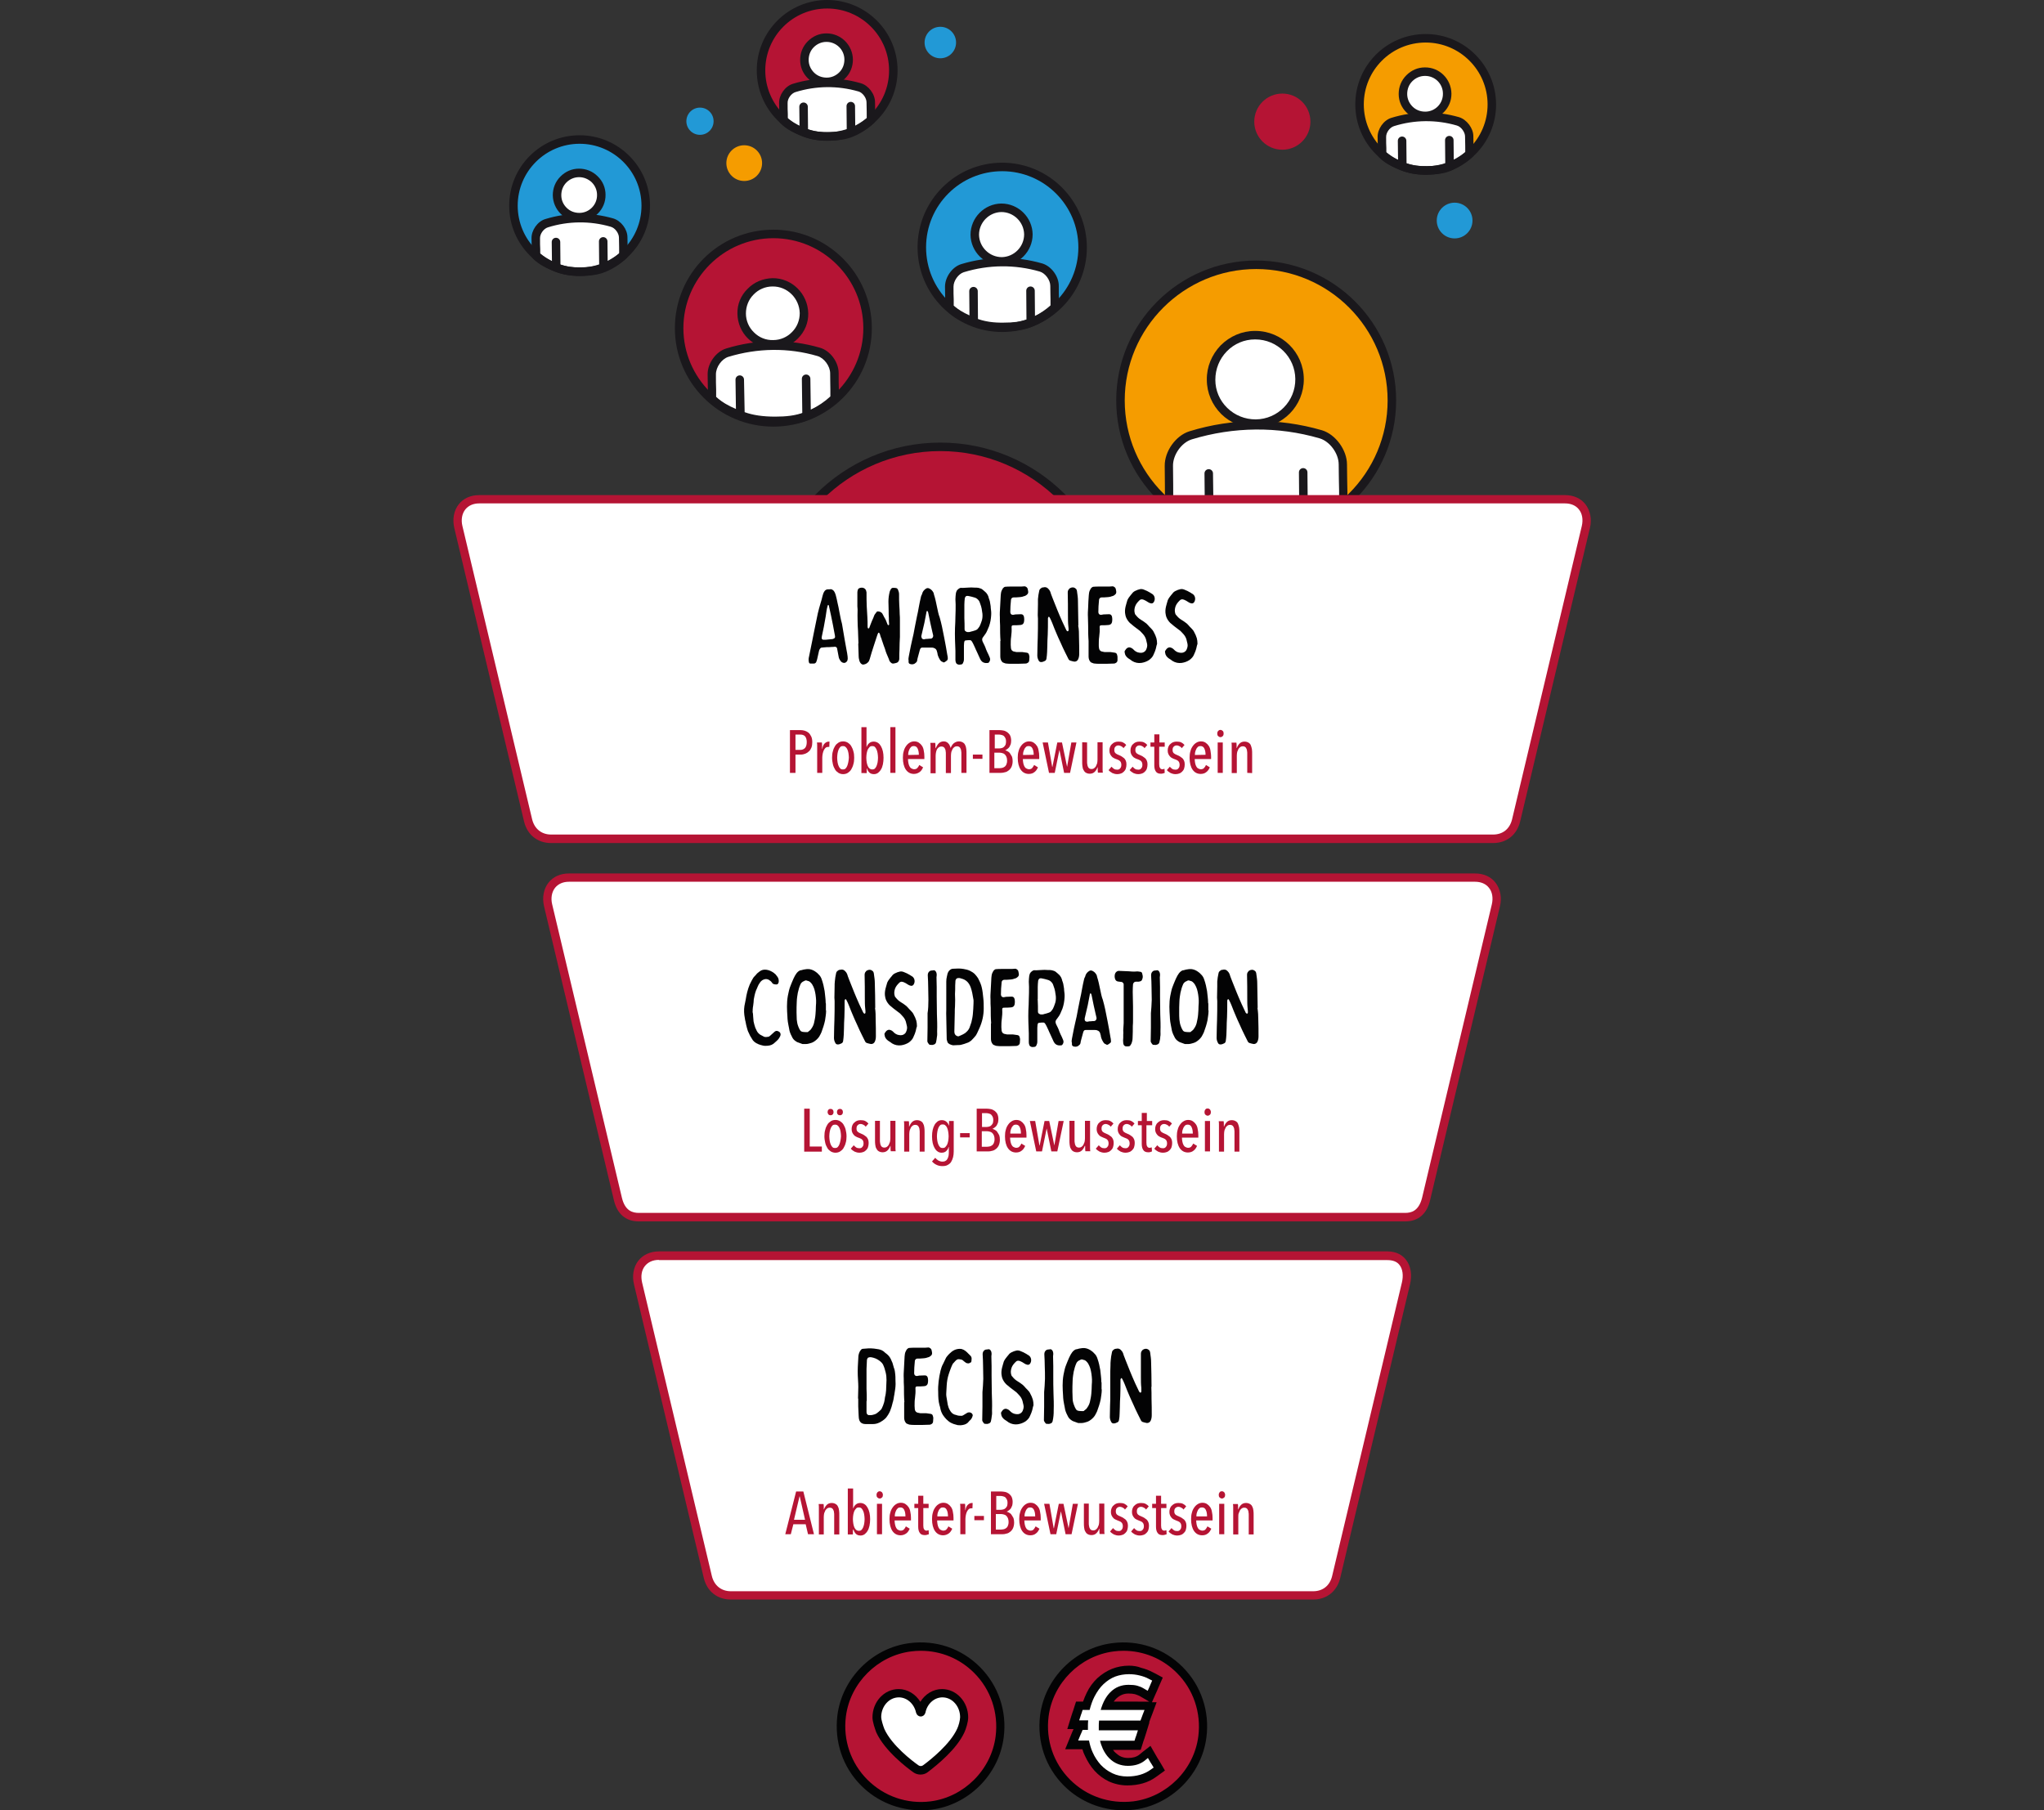
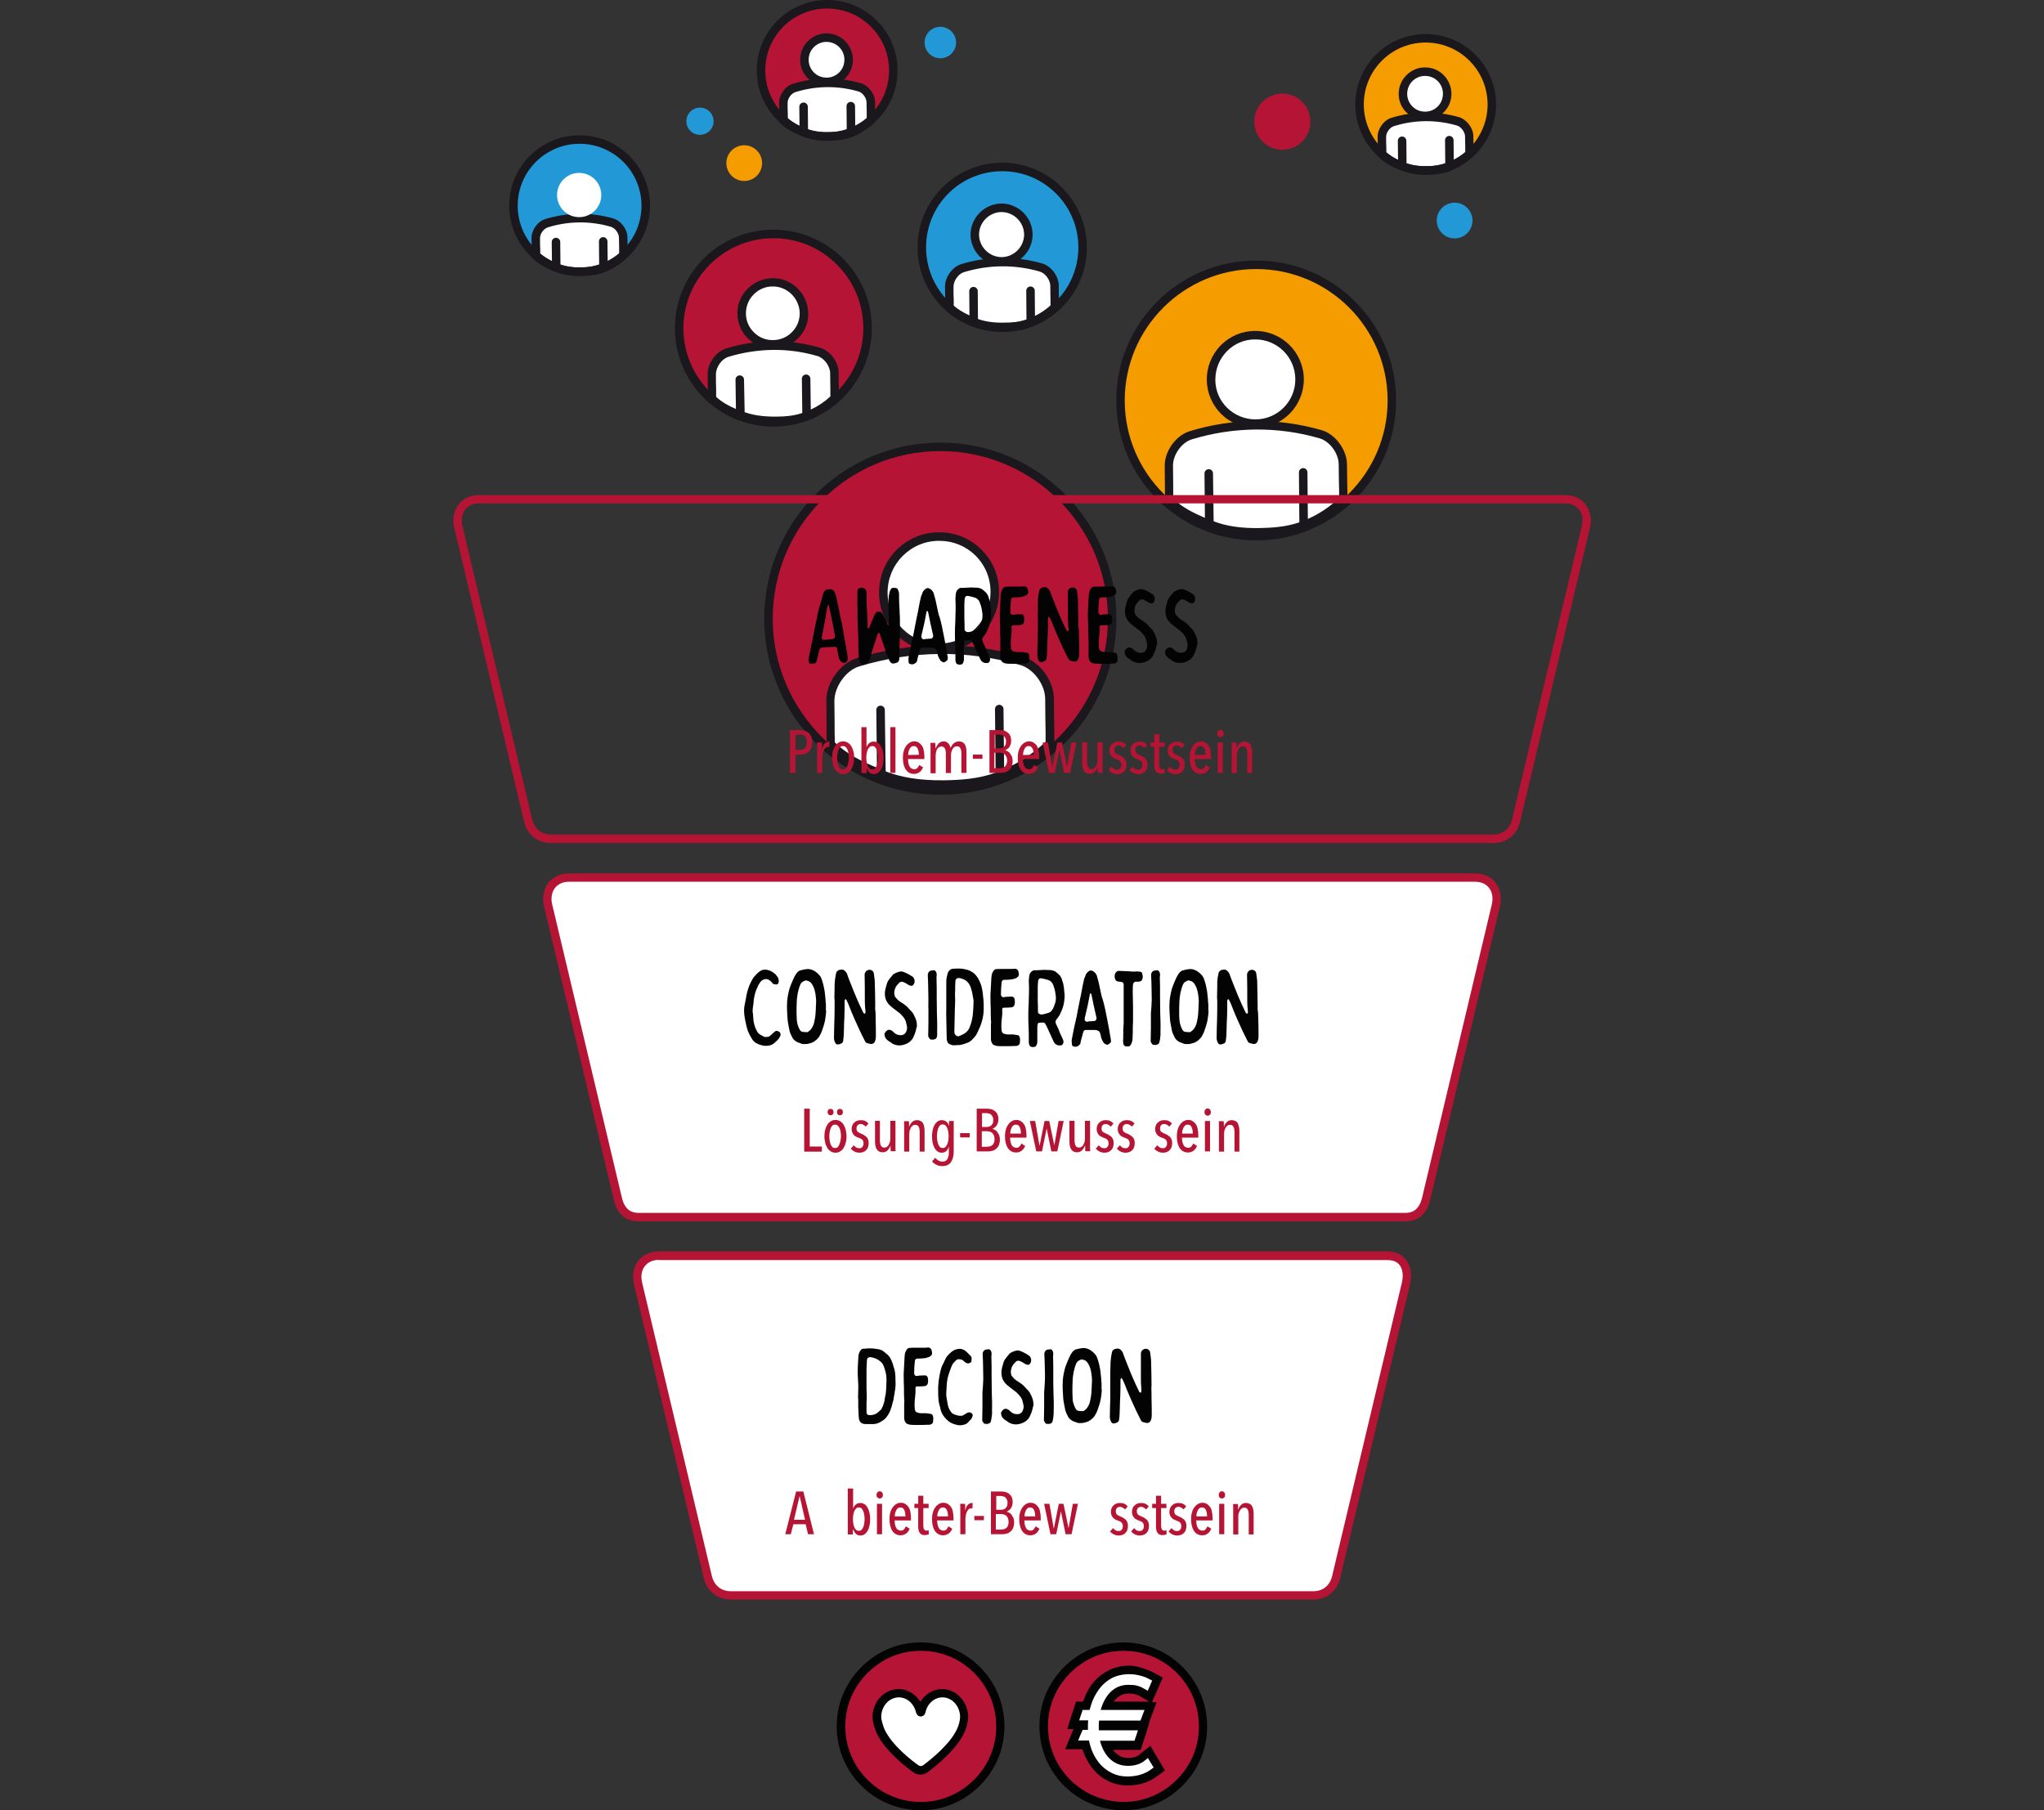
<svg xmlns="http://www.w3.org/2000/svg" version="1.1" id="Ebene_1" x="0px" y="0px" viewBox="0 0 961 851.2" style="enable-background:new 0 0 961 851.2;" xml:space="preserve">
  <rect x="0" y="0" width="961" height="851.2" fill="#333333" stroke="none" />
  <style type="text/css">
	.st0{fill:#F59C00;}
	.st1{fill:#FFFFFF;}
	.st2{fill:#1A181C;}
	.st3{fill:#B51434;}
	.st4{fill:#2299D6;}
	.st5{enable-background:new    ;}
	.st6{fill:#030304;}
</style>
  <g id="infografiken">
</g>
  <g id="blauer_kreis">
</g>
  <g id="icons_1_">
</g>
  <g id="roter_ring">
</g>
  <g id="sammelsorium">
    <g>
      <g>
        <circle class="st0" cx="590.3" cy="188.5" r="63.5" />
      </g>
      <g>
        <g>
          <path class="st1" d="M621,204.2c-20-5.8-41.3-5.6-61.2,0.5c-5.8,1.8-10.3,8.6-10.2,14.4c0.1,7.4,0.1,11.7,0.1,16.2      c5.4,5.4,11.8,8.2,18.9,11.2l-0.2-24l0.2,24c7.2,3,15,3.9,23.3,3.8c7.3-0.1,14.4-0.7,21-3.3l-0.2-24.9l0.2,24.9      c6.9-2.7,13.2-6.7,18.7-11.9c0-4.9-0.1-8.2-0.2-16.7C631.4,212.6,626.8,205.9,621,204.2z" />
          <path class="st2" d="M590.7,252.3c-9.1,0-16.4-1.3-22.9-4l0,0c-6.7-2.8-13.7-5.8-19.5-11.6c-0.4-0.4-0.6-0.9-0.6-1.4      c0-4.5,0-8.8-0.1-16.2c-0.1-6.9,5.2-14.3,11.6-16.3c20.4-6.3,41.9-6.4,62.3-0.5l0,0c6.4,1.9,11.8,9.3,11.8,16.1      c0,3.3,0.1,5.8,0.1,8c0.1,3.3,0.1,5.7,0.1,8.7c0,0.5-0.2,1.1-0.6,1.5c-5.7,5.4-12.2,9.5-19.3,12.3c-7.3,2.9-15.1,3.3-21.7,3.4      C591.5,252.3,591.1,252.3,590.7,252.3z M570.6,245.1c5.9,2.3,12.8,3.3,21.3,3.2c5.9-0.1,12.7-0.5,19-2.7l-0.2-23.5l0,0      c0-1.1,0.9-2,2-2l0,0c1.1,0,2,0.9,2,2l0.2,21.9c5.4-2.4,10.3-5.7,14.7-9.8c0-2.6,0-4.8-0.1-7.8c0-2.1-0.1-4.7-0.1-8      c0-5.2-4.2-10.9-9-12.3c-19.6-5.7-40.4-5.5-60.1,0.5c-4.8,1.5-8.9,7.3-8.8,12.5c0.1,7,0.1,11.2,0.1,15.4c4.4,4.2,9.6,6.7,14.9,9      l-0.2-20.9l0,0c0-1.1,0.9-2,2-2l0,0c1.1,0,2,0.9,2,2L570.6,245.1z" />
        </g>
        <g>
          <path class="st1" d="M590,157.6c-11.5,0.1-20.7,9.5-20.6,21c0.1,11.5,9.5,20.7,21,20.6s20.7-9.5,20.6-21      C610.9,166.8,601.5,157.5,590,157.6z" />
          <path class="st2" d="M590.2,201.2c-6,0-11.7-2.3-16-6.5c-4.3-4.3-6.8-10-6.8-16.1c-0.1-6.1,2.3-11.8,6.5-16.2      c4.3-4.3,10-6.8,16.1-6.8c0.1,0,0.1,0,0.2,0c12.5,0,22.7,10.1,22.8,22.6c0.1,12.6-10,22.9-22.6,23      C590.3,201.2,590.3,201.2,590.2,201.2z M590.2,159.6c-0.1,0-0.1,0-0.2,0c-5,0-9.7,2-13.2,5.6s-5.4,8.3-5.4,13.4      c0,5,2,9.7,5.6,13.2s8.3,5.4,13.4,5.4c10.4-0.1,18.7-8.6,18.6-19C608.9,167.9,600.5,159.6,590.2,159.6z" />
        </g>
      </g>
      <g>
        <path class="st2" d="M590.6,126.5c34.1,0,61.8,27.7,61.8,61.8s-27.7,61.8-61.8,61.8s-61.8-27.7-61.8-61.8     S556.6,126.5,590.6,126.5 M590.6,122.5c-36.3,0-65.8,29.5-65.8,65.8s29.5,65.8,65.8,65.8s65.8-29.5,65.8-65.8     C656.4,152,627,122.5,590.6,122.5L590.6,122.5z" />
      </g>
    </g>
    <g>
      <g>
        <circle class="st3" cx="363.3" cy="154.3" r="44.6" />
      </g>
      <g>
        <g>
          <path class="st1" d="M384.9,165.4c-14.1-4.1-29-3.9-43,0.4c-4.1,1.3-7.2,6-7.2,10.1c0,5.2,0.1,8.2,0.1,11.4      c3.8,3.8,8.3,5.8,13.3,7.9l-0.2-16.9l0.2,16.9c5,2.1,10.6,2.7,16.4,2.7c5.1,0,10.1-0.5,14.7-2.3l-0.2-17.5l0.2,17.5      c4.8-1.9,9.3-4.7,13.2-8.4c0-3.5-0.1-5.7-0.1-11.8C392.3,171.3,389,166.6,384.9,165.4z" />
          <path class="st2" d="M364.5,199.9c-7.1,0-12.5-0.9-17.2-2.9c-5.5-2.3-10-4.4-13.9-8.3c-0.4-0.4-0.6-0.9-0.6-1.4      c0-1.4,0-2.8,0-4.3c0-2-0.1-4.2-0.1-7.1c0-5.1,3.9-10.5,8.6-12c14.5-4.5,29.8-4.6,44.2-0.4l0,0c4.9,1.4,8.8,6.8,8.8,11.9      c0,3.5,0,5.7,0.1,7.6c0,1.5,0,2.7,0,4.2c0,0.5-0.2,1.1-0.6,1.5c-4,3.8-8.7,6.8-13.8,8.8l0,0l0,0l0,0      C375.7,199.1,370.8,199.9,364.5,199.9z M350.1,193.8c3.9,1.4,8.5,2.1,14.4,2.1c5.1,0,9.2-0.5,12.7-1.7l-0.2-16.1l0,0      c0-1.1,0.9-2,2-2s2,0.9,2,2l0.2,14.5c3.4-1.6,6.5-3.7,9.2-6.2c0-1.1,0-2.2,0-3.3c0-1.9-0.1-4.1-0.1-7.6c0-3.3-2.8-7.2-6-8.1      c-13.6-4-28.1-3.8-41.9,0.4c-3.1,1-5.8,4.8-5.8,8.2c0,2.9,0,5.1,0.1,7.1c0,1.2,0,2.4,0,3.5c2.7,2.5,5.6,4.1,9.3,5.7l-0.2-13.8      l0,0c0-1.1,0.9-2,2-2s2,0.9,2,2L350.1,193.8z" />
        </g>
        <g>
          <path class="st1" d="M363.2,132.7c-8.1,0.1-14.6,6.7-14.5,14.7c0.1,8.1,6.7,14.6,14.8,14.5c8.1-0.1,14.6-6.7,14.5-14.7      C377.8,139.1,371.2,132.6,363.2,132.7z" />
          <path class="st2" d="M363.3,163.9c-4.4,0-8.5-1.7-11.6-4.7c-3.2-3.1-4.9-7.3-5-11.7s1.6-8.6,4.8-11.7c3.1-3.2,7.3-4.9,11.7-5      l0,0c9.1-0.1,16.6,7.3,16.8,16.5c0.1,4.4-1.6,8.6-4.8,11.8c-3.1,3.2-7.3,4.9-11.7,5C363.5,163.9,363.4,163.9,363.3,163.9z       M363.2,134.7c-3.4,0-6.6,1.4-8.9,3.8c-2.4,2.4-3.6,5.6-3.6,8.9c0,3.4,1.4,6.6,3.8,8.9c2.4,2.4,5.6,3.7,9,3.6      c3.4,0,6.6-1.4,8.9-3.8c2.4-2.4,3.6-5.6,3.6-8.9C375.8,140.2,370.1,134.6,363.2,134.7L363.2,134.7z M363.2,132.7L363.2,132.7      L363.2,132.7z" />
        </g>
      </g>
      <g>
        <path class="st2" d="M363.6,112c23.3,0,42.3,19,42.3,42.3c0,23.3-19,42.3-42.3,42.3s-42.3-19-42.3-42.3     C321.3,131,340.3,112,363.6,112 M363.6,108c-25.6,0-46.3,20.7-46.3,46.3s20.7,46.3,46.3,46.3s46.3-20.7,46.3-46.3     S389.1,108,363.6,108L363.6,108z" />
      </g>
    </g>
    <g>
      <g>
        <circle class="st3" cx="441.6" cy="291.1" r="79.9" />
      </g>
      <g>
        <g>
          <path class="st1" d="M480.3,310.8c-25.2-7.3-51.9-7-77,0.7c-7.3,2.3-12.9,10.8-12.9,18.1c0.1,9.3,0.1,14.8,0.2,20.4      c6.8,6.8,14.8,10.4,23.8,14.1l-0.3-30.2l0.3,30.2c9,3.8,18.9,4.9,29.3,4.8c9.2-0.1,18.1-0.9,26.4-4.2l-0.3-31.3l0.3,31.3      c8.6-3.4,16.6-8.4,23.5-15c0-6.2-0.1-10.3-0.2-21C493.4,321.4,487.6,312.9,480.3,310.8z" />
          <path class="st2" d="M442.5,370.9c-11.6,0-20.8-1.6-28.8-5c-9.2-3.8-17.4-7.5-24.4-14.5c-0.4-0.4-0.6-0.9-0.6-1.4      c-0.1-3.3-0.1-6.5-0.1-10.5c0-2.8,0-6.1-0.1-10c0-8.6,6.4-17.5,14.3-20c25.6-7.9,52.6-8.1,78.2-0.7c7.9,2.3,14.5,11.3,14.5,19.8      c0,4.2,0.1,7.4,0.1,10.1c0.1,4.2,0.1,7.2,0.1,10.9c0,0.5-0.2,1.1-0.6,1.4c-6.9,6.6-15.1,11.8-24.1,15.4      c-9.2,3.7-18.9,4.3-27.1,4.3C443.3,370.9,442.9,370.9,442.5,370.9z M416.4,362.7c7.5,2.9,16.2,4.3,27.3,4.2      c7.5-0.1,16.2-0.6,24.4-3.6l-0.3-29.9l0,0c0-1.1,0.9-2,2-2s2,0.9,2,2l0.3,28.3c7.3-3.2,13.8-7.5,19.5-12.9c0-3.4,0-6.2-0.1-10      c0-2.7-0.1-5.9-0.1-10.1c0-6.7-5.4-14.2-11.7-16l0,0c-24.8-7.2-51-6.9-75.9,0.7c-6.1,1.9-11.5,9.5-11.5,16.2      c0,3.9,0.1,7.1,0.1,9.9c0,3.6,0,6.6,0.1,9.6c5.7,5.5,12.4,8.8,19.8,11.9l-0.3-27.2l0,0c0-1.1,0.9-2,2-2s2,0.9,2,2L416.4,362.7z       M493.6,349.7L493.6,349.7L493.6,349.7z" />
        </g>
        <g>
          <path class="st1" d="M441.3,252.3c-14.5,0.1-26.1,11.9-26,26.4s11.9,26.1,26.4,25.9c14.5-0.1,26.1-11.9,26-26.4      C467.6,263.7,455.8,252.1,441.3,252.3z" />
          <path class="st2" d="M441.3,306.6c-7.4,0-14.3-2.8-19.6-8c-5.4-5.3-8.4-12.3-8.4-19.9c-0.1-15.6,12.4-28.3,28-28.4      c7.5-0.1,14.6,2.7,20,8s8.4,12.3,8.4,19.9c0.1,15.6-12.4,28.3-28,28.4C441.6,306.6,441.4,306.6,441.3,306.6z M441.7,254.3      c-0.1,0-0.2,0-0.3,0l0,0c-6.5,0-12.5,2.6-17.1,7.2c-4.5,4.6-7,10.7-7,17.2s2.6,12.6,7.2,17.1s10.7,7,17.2,6.8      c13.3-0.1,24.1-11,24-24.4c0-6.5-2.6-12.6-7.2-17.1C454,256.7,448,254.3,441.7,254.3z M441.3,252.3L441.3,252.3L441.3,252.3z" />
        </g>
      </g>
      <g>
        <path class="st2" d="M442.1,212.1c43.5,0,78.8,35.4,78.8,78.8c0,43.5-35.4,78.8-78.8,78.8s-78.8-35.4-78.8-78.8     C363.3,247.4,398.6,212.1,442.1,212.1 M442.1,208.1c-45.7,0-82.8,37.1-82.8,82.8s37.1,82.8,82.8,82.8s82.8-37.1,82.8-82.8     C524.9,245.1,487.8,208.1,442.1,208.1L442.1,208.1z" />
      </g>
    </g>
    <g>
      <g>
        <circle class="st0" cx="670.1" cy="49.2" r="31.9" />
      </g>
      <g>
        <g>
          <path class="st1" d="M685.5,57c-10-2.9-20.7-2.8-30.7,0.3c-2.9,0.9-5.2,4.3-5.1,7.2c0,3.7,0.1,5.9,0.1,8.1      c2.7,2.7,5.9,4.1,9.5,5.6l-0.1-12.1l0.1,12.1c3.6,1.5,7.6,2,11.7,1.9c3.7,0,7.2-0.4,10.5-1.7l-0.1-12.5l0.1,12.5      c3.4-1.4,6.6-3.4,9.4-6c0-2.5,0-4.1-0.1-8.4C690.8,61.3,688.4,57.9,685.5,57z" />
          <path class="st2" d="M669.9,82.1c-4.3,0-8.1-0.7-11.4-2.1l0,0c-3.3-1.4-7.1-2.9-10.1-6c-0.4-0.4-0.6-0.9-0.6-1.4      c0-0.9,0-1.9,0-3c0-1.4-0.1-3-0.1-5.1c-0.1-3.8,2.8-8,6.5-9.1c10.4-3.2,21.4-3.3,31.8-0.3l0,0c3.6,1.1,6.7,5.2,6.7,8.9      c0.1,4.3,0.1,5.9,0.1,8.4c0,0.6-0.2,1.1-0.6,1.5c-2.9,2.7-6.3,4.8-10,6.4l0,0l0,0l0,0l0,0l0,0l0,0c-3.2,1.3-6.8,1.8-11.2,1.8      C670.6,82.1,670.3,82.1,669.9,82.1z M661.3,76.8c2.8,1,6,1.4,9.7,1.3c3.4,0,6.1-0.4,8.5-1.1l-0.1-11.1l0,0c0-1.1,0.9-2,2-2l0,0      c1.1,0,2,0.9,2,2l0.1,9.4c2-1,3.8-2.3,5.4-3.7c0-2,0-3.7-0.1-7.5c0-1.8-1.7-4.5-3.9-5.1c-9.7-2.8-19.9-2.7-29.5,0.3      c-2,0.6-3.8,3.1-3.7,5.2c0,2.1,0,3.7,0.1,5.1c0,0.8,0,1.5,0,2.2c1.6,1.4,3.4,2.4,5.5,3.4l-0.1-9l0,0c0-1.1,0.9-2,2-2l0,0      c1.1,0,2,0.9,2,2L661.3,76.8z" />
        </g>
        <g>
          <ellipse transform="matrix(1 -8.422130e-03 8.422130e-03 1 -0.348 5.645)" class="st1" cx="670" cy="44.1" rx="10.4" ry="10.4" />
          <path class="st2" d="M670,56.5c-3.3,0-6.4-1.3-8.7-3.6c-2.4-2.3-3.7-5.4-3.7-8.7c0-3.3,1.2-6.4,3.6-8.8s5.4-3.7,8.7-3.7      c6.9-0.1,12.4,5.5,12.5,12.3S676.9,56.4,670,56.5C670.1,56.5,670.1,56.5,670,56.5z M669.9,33.7v2c-2.2,0-4.3,0.9-5.9,2.5      s-2.4,3.7-2.4,6c0,2.2,0.9,4.3,2.5,5.9s3.7,2.4,6,2.4c4.6,0,8.4-3.8,8.3-8.5c0-4.6-3.8-8.4-8.5-8.3L669.9,33.7z" />
        </g>
      </g>
      <g>
        <path class="st2" d="M670.3,20c16,0,29.1,13,29.1,29.1s-13,29.1-29.1,29.1s-29.1-13-29.1-29.1S654.2,20,670.3,20 M670.3,16     c-18.3,0-33.1,14.8-33.1,33.1s14.8,33.1,33.1,33.1s33.1-14.8,33.1-33.1C703.3,30.8,688.5,16,670.3,16L670.3,16z" />
      </g>
    </g>
    <g>
      <g>
        <circle class="st4" cx="470.9" cy="116.4" r="38.3" />
      </g>
      <g>
        <g>
          <path class="st1" d="M489.5,125.8c-12.1-3.5-24.9-3.4-37,0.3c-3.5,1.1-6.2,5.2-6.2,8.7c0,4.5,0.1,7.1,0.1,9.8      c3.3,3.3,7.1,5,11.4,6.8l-0.1-14.5l0.1,14.5c4.3,1.8,9.1,2.4,14.1,2.3c4.4,0,8.7-0.4,12.7-2l-0.1-15l0.1,15      c4.1-1.6,8-4.1,11.3-7.2c0-3-0.1-4.9-0.1-10.1C495.8,130.9,493,126.9,489.5,125.8z" />
          <path class="st2" d="M470.8,155.7c-5.3,0-9.8-0.8-13.8-2.5l0,0c-4.7-2-8.6-3.7-12-7.2c-0.4-0.4-0.6-0.9-0.6-1.4      c0-1.2,0-2.3,0-3.6c0-1.7-0.1-3.6-0.1-6.2c0-4.5,3.4-9.3,7.6-10.6c12.5-3.8,25.7-3.9,38.2-0.3l0,0c4.2,1.3,7.7,6,7.7,10.5      c0,2.9,0,4.8,0.1,6.4c0,1.3,0,2.4,0,3.7c0,0.6-0.2,1.1-0.6,1.5c-3.5,3.3-7.6,5.9-11.9,7.6c-3.7,1.5-7.8,2.1-13.4,2.1      C471.5,155.7,471.2,155.7,470.8,155.7z M459.8,150c3.4,1.2,7.4,1.8,12.1,1.7c4.4,0,7.8-0.4,10.7-1.4l-0.1-13.6l0,0      c0-1.1,0.9-2,2-2l0,0c1.1,0,2,0.9,2,2l0.1,11.9c2.6-1.3,5.1-3,7.3-5c0-0.9,0-1.8,0-2.7c0-1.6-0.1-3.5-0.1-6.5      c0-2.7-2.3-5.9-4.9-6.7c-11.7-3.4-24.1-3.3-35.8,0.3c-2.5,0.8-4.8,4-4.8,6.8c0,2.5,0,4.4,0.1,6.1c0,1,0,1.9,0,2.8      c2.2,2,4.6,3.3,7.4,4.6l-0.1-11.4l0,0c0-1.1,0.9-2,2-2l0,0c1.1,0,2,0.9,2,2L459.8,150z" />
        </g>
        <g>
          <path class="st1" d="M470.8,97.7c-6.9,0.1-12.5,5.7-12.5,12.7c0.1,6.9,5.7,12.5,12.7,12.5c6.9-0.1,12.5-5.7,12.5-12.7      C483.4,103.2,477.7,97.7,470.8,97.7z" />
          <path class="st2" d="M471,124.9c-8,0-14.6-6.5-14.7-14.5c0-8,6.5-14.6,14.5-14.7l0,0c8,0,14.6,6.5,14.7,14.5      C485.5,118.2,479,124.8,471,124.9z M470.8,99.7c-5.8,0.1-10.5,4.9-10.5,10.7c0.1,5.8,4.9,10.5,10.7,10.5      c5.8-0.1,10.5-4.9,10.5-10.7C481.4,104.4,476.6,99.7,470.8,99.7z" />
        </g>
      </g>
      <g>
        <path class="st2" d="M471.2,80.5c19.7,0,35.8,16,35.8,35.8s-16,35.8-35.8,35.8s-35.8-16-35.8-35.8S451.4,80.5,471.2,80.5      M471.2,76.5c-22,0-39.8,17.8-39.8,39.8s17.8,39.8,39.8,39.8s39.8-17.8,39.8-39.8C510.9,94.3,493.1,76.5,471.2,76.5L471.2,76.5z" />
      </g>
    </g>
    <g>
      <g>
        <circle class="st3" cx="388.7" cy="33.1" r="31.9" />
      </g>
      <g>
        <g>
          <path class="st1" d="M404.1,41c-10-2.9-20.7-2.8-30.7,0.3c-2.9,0.9-5.2,4.3-5.1,7.2c0,3.7,0.1,5.9,0.1,8.1      c2.7,2.7,5.9,4.1,9.5,5.6l-0.1-12.1l0.1,12.1c3.6,1.5,7.6,2,11.7,1.9c3.7,0,7.2-0.4,10.5-1.7L400,49.9l0.1,12.5      c3.4-1.4,6.6-3.4,9.4-6c0-2.5,0-4.1-0.1-8.4C409.4,45.2,407,41.8,404.1,41z" />
          <path class="st2" d="M388.5,66.1c-4.3,0-8.1-0.7-11.4-2.1c-3.3-1.4-7.1-2.9-10.1-6c-0.4-0.4-0.6-0.9-0.6-1.4c0-0.9,0-1.9,0-3      c0-1.4-0.1-3-0.1-5.1c-0.1-3.8,2.8-8,6.5-9.1c10.4-3.2,21.4-3.3,31.8-0.3c3.7,1,6.8,5.1,6.8,8.9c0.1,4.3,0.1,5.9,0.1,8.4      c0,0.6-0.2,1.1-0.6,1.5c-2.9,2.7-6.3,4.9-10,6.4l0,0c-3.2,1.3-6.8,1.8-11.2,1.8C389.2,66.1,388.9,66.1,388.5,66.1z M379.9,60.8      c2.8,1,6,1.4,9.7,1.3c3.4,0,6.1-0.4,8.5-1.1L398,49.9l0,0c0-1.1,0.9-2,2-2s2,0.9,2,2l0.1,9.4c2-1,3.8-2.3,5.4-3.7      c0-2,0-3.7-0.1-7.5c0-2.1-1.9-4.6-3.8-5.1l0,0c-9.7-2.8-19.9-2.7-29.6,0.3c-2,0.6-3.8,3.1-3.7,5.2c0,2.1,0,3.7,0.1,5.1      c0,0.8,0,1.5,0,2.2c1.6,1.4,3.4,2.4,5.5,3.4l-0.1-9l0,0c0-1.1,0.9-2,2-2s2,0.9,2,2L379.9,60.8z M409.5,56.4L409.5,56.4      L409.5,56.4z" />
        </g>
        <g>
          <ellipse transform="matrix(1 -8.422199e-03 8.422199e-03 1 -0.223 3.274)" class="st1" cx="388.6" cy="28.1" rx="10.4" ry="10.4" />
          <path class="st2" d="M388.6,40.5c-3.3,0-6.4-1.3-8.7-3.6c-2.4-2.3-3.7-5.4-3.7-8.7c0-3.3,1.2-6.4,3.6-8.8s5.4-3.7,8.7-3.7h0.1      c6.8,0,12.3,5.5,12.4,12.3c0,3.3-1.2,6.4-3.6,8.8S392,40.5,388.6,40.5C388.7,40.5,388.6,40.5,388.6,40.5z M388.5,17.7v2      c-2.2,0-4.3,0.9-5.9,2.5s-2.4,3.7-2.4,6c0,2.2,0.9,4.3,2.5,5.9s3.7,2.4,6,2.4c2.2,0,4.3-0.9,5.9-2.5s2.4-3.7,2.4-6      c0-4.6-3.8-8.3-8.4-8.3c0,0,0,0-0.1,0V17.7z" />
        </g>
      </g>
      <g>
        <path class="st2" d="M388.9,4c16,0,29.1,13,29.1,29.1s-13,29.1-29.1,29.1s-29.1-13-29.1-29.1S372.8,4,388.9,4 M388.9,0     c-18.3,0-33.1,14.8-33.1,33.1s14.8,33.1,33.1,33.1c18.3,0,33.1-14.8,33.1-33.1S407.1,0,388.9,0L388.9,0z" />
      </g>
    </g>
    <g>
      <g>
        <circle class="st4" cx="272.3" cy="96.7" r="31.9" />
      </g>
      <g>
        <g>
          <path class="st1" d="M287.7,104.6c-10-2.9-20.7-2.8-30.7,0.3c-2.9,0.9-5.2,4.3-5.1,7.2c0,3.7,0.1,5.9,0.1,8.1      c2.7,2.7,5.9,4.1,9.5,5.6l-0.1-12.1l0.1,12.1c3.6,1.5,7.6,2,11.7,1.9c3.7,0,7.2-0.4,10.5-1.7l-0.1-12.5l0.1,12.5      c3.4-1.4,6.6-3.4,9.4-6c0-2.5,0-4.1-0.1-8.4C293,108.8,290.7,105.5,287.7,104.6z" />
          <path class="st2" d="M272.1,129.7c-4.3,0-8.1-0.7-11.4-2.1c-3.3-1.4-7-2.9-10.1-6c-0.4-0.4-0.6-0.9-0.6-1.4c0-0.9,0-1.9,0-3      c0-1.4-0.1-3-0.1-5.1c-0.1-3.8,2.8-8,6.5-9.1c10.4-3.2,21.4-3.3,31.9-0.3l0,0c3.7,1.1,6.7,5.1,6.7,8.9c0.1,4.3,0.1,5.9,0.1,8.4      c0,0.6-0.2,1.1-0.6,1.5c-2.9,2.7-6.3,4.9-10,6.4l0,0c-3.2,1.3-6.8,1.8-11.2,1.8C272.8,129.7,272.5,129.7,272.1,129.7z       M263.5,124.4c2.8,1,6,1.4,9.7,1.3c3.4,0,6.1-0.4,8.5-1.1l-0.1-11.1l0,0c0-1.1,0.9-2,2-2l0,0c1.1,0,2,0.9,2,2l0.1,9.4      c2-1,3.8-2.3,5.4-3.7c0-2,0-3.7-0.1-7.5c0-1.9-1.7-4.5-3.9-5.1c-9.7-2.8-19.9-2.7-29.5,0.3c-2,0.6-3.8,3.1-3.7,5.2      c0,2.1,0,3.7,0.1,5.1c0,0.8,0,1.5,0,2.2c1.6,1.4,3.4,2.4,5.5,3.4l-0.1-9l0,0c0-1.1,0.9-2,2-2s2,0.9,2,2L263.5,124.4z" />
        </g>
        <g>
          <ellipse class="st1" cx="272.3" cy="91.7" rx="10.4" ry="10.4" />
-           <path class="st2" d="M272.3,104.1c-6.8,0-12.3-5.5-12.4-12.3c0-3.3,1.2-6.4,3.6-8.8s5.4-3.7,8.7-3.7c3.3,0,6.4,1.2,8.8,3.6      c2.4,2.3,3.7,5.4,3.7,8.7c0.1,6.8-5.5,12.4-12.3,12.5C272.4,104.1,272.3,104.1,272.3,104.1z M272.3,83.3L272.3,83.3      c-2.3,0-4.4,0.9-6,2.5s-2.4,3.7-2.4,6s0.9,4.3,2.5,5.9c1.6,1.6,3.7,2.4,6,2.4c4.6,0,8.4-3.8,8.3-8.5c0-2.2-0.9-4.3-2.5-5.9      C276.6,84.2,274.5,83.3,272.3,83.3z" />
        </g>
      </g>
      <g>
        <path class="st2" d="M272.5,67.6c16,0,29.1,13,29.1,29.1s-13,29.1-29.1,29.1s-29.1-13-29.1-29.1S256.5,67.6,272.5,67.6      M272.5,63.6c-18.3,0-33.1,14.8-33.1,33.1s14.8,33.1,33.1,33.1s33.1-14.8,33.1-33.1S290.7,63.6,272.5,63.6L272.5,63.6z" />
      </g>
    </g>
    <g>
      <circle class="st3" cx="602.9" cy="57.2" r="13.2" />
    </g>
    <g>
      <circle class="st4" cx="329.1" cy="57" r="6.4" />
    </g>
    <g>
      <circle class="st4" cx="683.9" cy="103.7" r="8.4" />
    </g>
    <g>
      <circle class="st0" cx="349.9" cy="76.7" r="8.4" />
    </g>
    <g>
      <circle class="st4" cx="442.1" cy="20" r="7.4" />
    </g>
    <g>
      <g>
-         <path class="st1" d="M712.8,385.8l32.8-138c1.6-6.8-2.1-13.1-9.8-13.1H225.3c-7.7,0-11.4,6.4-9.8,13.1l32.8,138     c1.2,5,5.1,8.6,10.8,8.6H702C707.7,394.4,711.6,390.8,712.8,385.8z" />
        <path class="st3" d="M702,396.4H259.1c-6.4,0-11.2-3.9-12.7-10.1l-32.8-138c-1-4.2-0.2-8.3,2.1-11.2c2.2-2.8,5.6-4.3,9.6-4.3     h510.5c4,0,7.4,1.5,9.6,4.3c2.3,3,3.1,7.1,2.1,11.2l-32.8,138C713.2,392.5,708.4,396.4,702,396.4z M225.3,236.7     c-2.8,0-5,1-6.5,2.8c-1.6,2-2.1,4.9-1.4,7.8l32.8,138c1.1,4.4,4.4,7.1,8.9,7.1H702c4.5,0,7.8-2.6,8.9-7.1l32.8-138     c0.7-3,0.2-5.9-1.4-7.8c-1.4-1.8-3.7-2.8-6.5-2.8H225.3z" />
      </g>
      <g>
        <path class="st1" d="M300.3,572.3h360.4c5.7,0,8.6-3.6,9.8-8.6l32.8-138c1.6-6.8-2.1-13.1-9.8-13.1h-426     c-7.7,0-11.4,6.4-9.8,13.1l32.8,138C291.7,568.7,294.6,572.3,300.3,572.3z" />
        <path class="st3" d="M660.7,574.3H300.3c-6.1,0-10.2-3.5-11.7-10.1l-32.8-138c-1-4.2-0.2-8.3,2.1-11.2c2.2-2.8,5.6-4.3,9.6-4.3     h426c4,0,7.4,1.5,9.6,4.3c2.3,3,3.1,7.1,2.1,11.2l-32.8,138C670.9,570.8,666.8,574.3,660.7,574.3z M267.5,414.6     c-2.8,0-5,1-6.5,2.8c-1.6,2-2.1,4.9-1.4,7.8l32.8,138c1.5,6.3,5.2,7.1,7.9,7.1h360.4c2.6,0,6.3-0.7,7.9-7.1l32.8-138     c0.7-3,0.2-5.9-1.4-7.8c-1.4-1.8-3.7-2.8-6.5-2.8H267.5z" />
      </g>
      <g>
        <path class="st1" d="M300,603.5l32.8,138c1.2,5,5.1,8.6,10.8,8.6h273.8c5.7,0,9.6-3.6,10.8-8.6l32.8-138     c1.6-6.8-1.1-13.1-8.8-13.1H309.8C302.1,590.4,298.3,596.7,300,603.5z" />
        <path class="st3" d="M617.4,752.1H343.6c-6.4,0-11.2-3.9-12.7-10.1l-32.8-138c-1-4.1-0.3-8.2,2-11.2c2.2-2.8,5.7-4.4,9.7-4.4     h342.4c4.8,0,7.4,2.1,8.8,3.9c2.3,2.9,3,7.1,1.9,11.7l-32.8,138C628.6,748.2,623.8,752.1,617.4,752.1z M309.8,592.4     c-2.8,0-5.1,1-6.6,2.9c-1.6,2-2,4.8-1.3,7.8l0,0l32.8,138c1.1,4.4,4.4,7.1,8.9,7.1h273.8c4.5,0,7.8-2.6,8.9-7.1l32.8-138     c0.8-3.3,0.4-6.4-1.1-8.3c-1.2-1.6-3.2-2.3-5.7-2.3H309.8V592.4z" />
      </g>
      <g class="st5">
        <path class="st6" d="M354.1,478c0.1,0.8,0.1,1.6,0.2,2.3c0.2,1,0.5,2,0.8,2.9c0.2,0.5,0.4,0.9,0.6,1.3c0.4,0.9,1,1.5,1.7,2     c0.5,0.3,1.1,0.6,1.7,0.9c0.2,0.1,0.4,0.2,0.7,0.2c0.4,0,0.9,0,1.3-0.1c0.4,0,0.8-0.3,1.1-0.6c0.7-0.6,1.3-1.2,2-1.8     c0.5-0.4,1-0.5,1.7-0.2s1.1,0.8,1.1,1.5c0,0.2-0.1,0.4-0.1,0.6c-0.4,0.9-0.9,1.7-1.6,2.3c-0.4,0.3-0.7,0.7-1.1,1     c-0.9,0.9-2,1.3-3.2,1.4c-0.8,0.1-1.6,0.1-2.4-0.1c-1.4-0.3-2.8-0.8-3.9-1.7c-0.5-0.4-0.9-0.9-1.2-1.5c-0.6-0.9-1.1-1.8-1.5-2.8     c-0.4-0.7-0.6-1.5-0.8-2.2c-0.3-1-0.5-2-0.7-3.1c-0.1-0.5-0.3-1-0.3-1.5c-0.4-2-0.5-3.9-0.2-5.8c0.2-1,0.4-2,0.6-3     c0.2-1.2,0.4-2.4,0.7-3.5c0.3-1.2,0.7-2.4,1.2-3.6c0.3-0.6,0.6-1.2,0.9-1.8c0.3-0.5,0.5-0.9,0.8-1.4c0.3-0.4,0.7-0.8,1.1-1.2     c0.5-0.7,1.1-1.2,1.8-1.7c1-0.8,2.1-1,3.4-0.8c1.2,0.2,2.2,0.7,3.1,1.3c0.1,0.1,0.3,0.2,0.4,0.3c0.2,0.2,0.4,0.4,0.6,0.5     c0.4,0.5,0.7,0.9,1,1.3c0.5,0.8,0.6,1.6,0.5,2.4c0,0.1-0.1,0.2-0.1,0.3c-0.2,0.6-0.5,0.8-1.1,0.8c-0.3,0-0.6-0.1-0.9-0.1     c-0.4-0.1-0.8-0.3-1-0.7c-0.4-0.6-0.9-1-1.4-1.3c-0.6-0.4-1.3-0.5-1.9-0.4c-1,0.2-1.8,0.7-2.4,1.6c-0.5,0.7-0.9,1.4-1.2,2.2     c0,0.1-0.1,0.2-0.1,0.3c-0.8,1.5-1.2,3.2-1.5,4.9c-0.2,0.6-0.1,1.3-0.2,1.9c-0.1,0.5-0.1,1.1-0.2,1.6c-0.1,0.6-0.2,1.1-0.2,1.6     c-0.1,0.4,0,0.7,0,1.1c-0.1,0-0.1,0-0.1,0C354,476.3,354.1,477.2,354.1,478z" />
        <path class="st6" d="M388.4,475.3c0,1.5-0.3,3-0.5,4.5c-0.4,1.9-1,3.7-1.7,5.6c-0.3,0.7-0.7,1.4-1.1,2.1c-0.7,1-1.6,1.8-2.6,2.4     c-0.7,0.4-1.4,0.6-2.2,0.8c-1,0.3-1.9,0.2-2.9,0.2c-0.1,0-0.3,0-0.4-0.1c-0.7-0.3-1.5-0.5-2.2-0.8c-0.9-0.5-1.7-1.1-2.2-2     c-0.6-1.1-1.1-2.2-1.4-3.3c-0.2-0.9-0.3-1.8-0.5-2.6c-0.1-0.6-0.2-1.2-0.3-1.7c-0.1-0.9-0.2-1.7-0.2-2.5c-0.1-1.5-0.2-3-0.2-4.6     c0-1.7,0.1-3.3,0.4-5c0.3-1.3,0.5-2.6,0.9-3.8c0.3-1,0.8-1.9,1.1-2.8c0.4-1.1,0.9-2,1.4-3c0.4-0.7,0.9-1.4,1.5-1.9     c0.4-0.3,0.8-0.6,1.4-0.6c0.4-0.1,0.7-0.2,1.1-0.3c0.9-0.2,1.9-0.3,2.8-0.2c1.2,0.2,2.2,0.7,3.1,1.4c0.4,0.3,0.8,0.6,1.1,1     c0.8,0.7,1.3,1.6,1.6,2.6c0.6,1.7,1,3.5,1.3,5.3c0.1,0.9,0.2,1.8,0.3,2.7c0.1,1,0.2,1.9,0.2,2.9c0,0.1,0.1,0.2,0.1,0.3     c0,1.1,0,2.1,0,3.2C388.4,475.1,388.4,475.2,388.4,475.3z M383.7,470.4c-0.1-1.8-0.3-3.5-0.8-5.2c-0.2-0.5-0.3-0.9-0.5-1.3     c-0.3-0.5-0.5-1.1-0.9-1.5c-0.5-0.6-1-1.1-1.8-1.2c-0.1,0-0.2-0.1-0.3-0.1c-0.4-0.2-0.8-0.1-1.2,0.1c-0.1,0.1-0.2,0.2-0.4,0.2     c-0.6,0.3-1.1,0.7-1.4,1.3c-0.6,1.3-1,2.7-1.3,4.1c-0.1,0.7-0.2,1.3-0.3,1.9c-0.1,0.8-0.2,1.6-0.2,2.3c-0.1,1.7-0.1,3.4-0.1,5.1     c0,1.1,0.1,2.2,0.1,3.3c0.1,1.1,0.3,2.2,0.7,3.2c0.2,0.6,0.5,1.2,0.8,1.7c0.3,0.6,0.8,0.8,1.4,0.9c0.7,0.1,1.3,0.1,2,0.1     c0.2,0,0.4,0,0.5-0.2c0.3-0.3,0.7-0.5,1-0.8c0.8-1,1.4-2,1.7-3.2c0.3-1.4,0.6-2.7,0.7-4.1c0.1-1.3,0.2-2.7,0.2-4     C383.7,472.2,383.7,471.3,383.7,470.4z" />
        <path class="st6" d="M411.7,479.6c0.1,2.5,0.1,5.1,0.1,7.6c0,0.9-0.1,1.7-0.5,2.6c-0.4,0.8-1,1.1-1.8,1.1c-0.7-0.1-1.3-0.3-2-0.5     c-0.3-0.1-0.5-0.3-0.7-0.6c-0.5-1-1-2-1.5-3c-0.8-1.6-1.5-3.1-2.2-4.7c-0.4-0.8-0.7-1.6-1.1-2.4c-0.3-0.6-0.5-1.1-0.7-1.6     c-0.8-1.8-1.5-3.6-2.2-5.4c-0.3-0.8-0.7-1.6-1.1-2.4c-0.1-0.1-0.1-0.2-0.2-0.3c-0.2-0.3-0.4-0.3-0.5,0c-0.1,0.1-0.1,0.3-0.2,0.4     c0,0.2,0,0.4,0,0.6c0,2.4,0,4.9-0.1,7.2c-0.1,1.8-0.2,3.6-0.2,5.5c0,1-0.1,1.9-0.1,2.8c-0.1,1-0.1,2-0.3,3     c-0.1,0.5-0.3,0.9-0.8,1.1c-0.6,0.3-1.1,0.5-1.7,0.5s-1-0.3-1.2-0.8c-0.4-0.7-0.6-1.5-0.6-2.3c0-1.8,0.1-3.5,0.1-5.3     c0-1,0.1-2,0.1-2.9c0.1-3,0.1-6,0.1-9.1c0-0.5-0.1-1-0.1-1.6c0-1.7,0.1-3.5,0.1-5.3c0-0.8,0-1.5,0.1-2.3c0.1-1.3,0.3-2.6,0.6-3.9     c0.1-0.5,0.3-0.8,0.7-1.1c0.3-0.3,0.7-0.5,1.1-0.5c0.2,0,0.3,0,0.5-0.1c0.9-0.1,1.5,0.2,2.1,0.9c0.6,0.6,0.9,1.4,1.1,2.2     c0.5,1.4,1.1,2.8,1.6,4.1c0.5,1.2,0.9,2.3,1.4,3.5c0.3,0.8,0.7,1.6,1,2.4c0.5,1.1,0.9,2.1,1.4,3.2c0.6,1.3,1.2,2.6,1.8,3.8     c0.1,0.2,0.2,0.3,0.3,0.4c0.2,0.2,0.3,0.3,0.5,0.2s0.3-0.3,0.3-0.5c0-0.6,0-1.1-0.1-1.7c-0.2-1.7-0.2-3.4-0.2-5.2     c0-3.6,0-7.2-0.1-10.8c0-0.7,0.2-1.2,0.6-1.6c0.1-0.2,0.3-0.4,0.6-0.5c0.4-0.2,0.7-0.3,1.1-0.3c0.6-0.1,1.7,0.5,1.9,1.2     c0.1,0.3,0.2,0.7,0.2,1c0.2,1.3,0.4,2.7,0.4,4.1c0.1,3.8,0.2,7.7,0.2,11.6c0,0,0,0-0.1,0C411.7,475.8,411.7,477.7,411.7,479.6z" />
        <path class="st6" d="M430.4,485.2c-0.1,0.3-0.2,0.6-0.3,0.9c-0.2,0.5-0.4,1-0.6,1.4c-0.4,1.1-1.2,1.9-2.1,2.6     c-1.2,0.8-2.4,1.2-3.7,1.4c-1.5,0.2-3-0.1-4.3-0.9c-0.6-0.5-1.3-0.9-1.9-1.3c-0.9-0.7-1.5-1.5-1.6-2.6c-0.1-0.4-0.1-0.8,0.2-1.1     c0.2-0.3,0.4-0.6,0.6-0.8c0.4-0.4,0.9-0.6,1.4-0.6c0.7,0.1,1.3,0.4,1.8,0.9c0.8,0.9,1.8,1.5,2.9,1.6c0.7,0.1,1.4,0.1,2.1-0.3     c0.5-0.3,0.9-0.7,1.1-1.2c0.4-0.9,0.6-1.8,0.4-2.7c-0.2-0.7-0.3-1.4-0.5-2.1c-0.3-0.9-0.7-1.6-1.2-2.2c-0.3-0.3-0.6-0.7-0.9-1     c-0.5-0.6-1-1-1.6-1.4c-0.7-0.6-1.4-1-2.1-1.6c-0.6-0.5-1.2-1-1.8-1.5c-0.8-0.8-1.4-1.7-1.8-2.7c-0.2-0.4-0.2-0.8-0.3-1.1     c-0.3-1.3-0.2-2.6,0.1-3.9c0.2-0.9,0.5-1.7,0.7-2.5c0.1-0.4,0.2-0.7,0.4-1c0.4-0.8,1-1.4,1.5-2.1c0.2-0.2,0.4-0.4,0.5-0.6     c0.5-0.7,1.2-1.1,2-1.4c0.3-0.2,0.7-0.3,1.1-0.4c0.8-0.3,1.5-0.3,2.3,0c1.1,0.4,2.1,0.9,3.1,1.5c0.3,0.2,0.5,0.4,0.8,0.5     c1.4,0.8,1.7,2.7,0.8,4c-0.4,0.5-0.8,0.6-1.3,0.5s-1-0.3-1.4-0.6c-0.7-0.5-1.3-0.8-2-1.1c-0.8-0.3-1.5-0.3-2.1,0.4     c-0.8,0.8-1.5,1.6-1.9,2.7c-0.4,1.2-0.5,2.3-0.1,3.5c0.1,0.2,0.2,0.5,0.4,0.6c0.7,0.9,1.4,1.6,2.4,2.2c0.9,0.5,1.8,1.2,2.6,1.8     c0.5,0.5,1,1,1.4,1.5c0.3,0.3,0.5,0.5,0.7,0.7c0.6,0.6,1.1,1.2,1.4,1.9c0.5,0.9,0.9,1.8,1.2,2.8c0.2,0.8,0.3,1.6,0.3,2.4     c0,0.1,0,0.2,0,0.3C430.7,483.6,430.7,484.4,430.4,485.2z" />
-         <path class="st6" d="M436.5,470.1c0-2-0.1-3.9-0.1-5.9c0-1.9-0.1-3.7-0.2-5.6c0-0.8,0.2-1.4,0.8-1.9c0.4-0.3,0.8-0.4,1.3-0.4     c0.2,0,0.4,0,0.6-0.1c0.4,0,0.7,0.1,1,0.5c0.4,0.5,0.5,1.1,0.5,1.8c0,0.4-0.1,0.7-0.1,1c0,1.5,0.1,3,0.1,4.6s0,3.1,0,4.6     c0,2.7,0.1,5.4,0.1,8.1c0.1,2.7,0.2,5.4,0.1,8.1c0,0.9,0.1,1.8-0.1,2.6c-0.1,0.9-0.2,1.7-0.4,2.5c-0.1,0.5-0.4,0.9-0.9,1.1     s-0.9,0.3-1.4,0.2c-0.1,0-0.2,0-0.4,0c-0.4,0-0.6-0.2-0.8-0.5c-0.1-0.2-0.3-0.4-0.4-0.6c-0.2-0.3-0.2-0.5-0.2-0.8     c0-2,0.1-4,0.1-6.1s0-4.1,0-6.9C436.4,474.7,436.5,472.4,436.5,470.1z" />
+         <path class="st6" d="M436.5,470.1c0-2-0.1-3.9-0.1-5.9c0-1.9-0.1-3.7-0.2-5.6c0-0.8,0.2-1.4,0.8-1.9c0.4-0.3,0.8-0.4,1.3-0.4     c0.2,0,0.4,0,0.6-0.1c0.4,0,0.7,0.1,1,0.5c0.4,0.5,0.5,1.1,0.5,1.8c0,0.4-0.1,0.7-0.1,1c0,1.5,0.1,3,0.1,4.6s0,3.1,0,4.6     c0,2.7,0.1,5.4,0.1,8.1c0.1,2.7,0.2,5.4,0.1,8.1c0,0.9,0.1,1.8-0.1,2.6c-0.1,0.5-0.4,0.9-0.9,1.1     s-0.9,0.3-1.4,0.2c-0.1,0-0.2,0-0.4,0c-0.4,0-0.6-0.2-0.8-0.5c-0.1-0.2-0.3-0.4-0.4-0.6c-0.2-0.3-0.2-0.5-0.2-0.8     c0-2,0.1-4,0.1-6.1s0-4.1,0-6.9C436.4,474.7,436.5,472.4,436.5,470.1z" />
        <path class="st6" d="M444.9,461.5c0-0.8,0.1-1.6,0.3-2.4c0.2-0.6,0.2-1.3,0.5-1.8c0.3-0.7,0.7-1.1,1.3-1.5     c0.3-0.2,0.7-0.3,1.1-0.3c1.6-0.1,3.3-0.2,4.9,0.1c1.1,0.2,2.1,0.4,3.1,0.9c0.8,0.4,1.6,0.9,2.2,1.5s1,1.2,1.5,1.9     c0.1,0.2,0.2,0.3,0.2,0.4c0.7,1.3,1.3,2.7,1.6,4.1c0.4,1.6,0.5,3.2,0.7,4.9c0.2,1.6,0.2,3.2,0.2,4.9c0,3.2-0.7,6.3-2,9.2     c-0.4,0.8-0.7,1.6-1.1,2.4c-0.3,0.7-0.7,1.3-1.2,1.8c-0.5,0.6-1.1,1.2-1.6,1.7c-0.6,0.5-1.3,0.9-2,1.1c-0.8,0.3-1.6,0.6-2.5,0.8     c-0.6,0.2-1.2,0.2-1.8,0.2c-0.7,0.1-1.4,0-2,0.1c-0.7,0-1.2-0.3-1.8-0.5c-0.2-0.2-0.4-0.3-0.6-0.4c-0.5-0.4-0.5-1-0.7-1.5     c-0.1-0.3-0.1-0.5-0.1-0.8c-0.1-3.3-0.1-6.7-0.2-10c-0.1-1.2,0-2.4,0-3.5C444.9,470.2,444.9,465.9,444.9,461.5z M449,473.2     c-0.1,1-0.1,1.9-0.1,2.9c-0.1,3-0.1,6-0.2,8.9c0,0.8,0.2,1.6,1,2c0.5,0.3,0.9,0.4,1.4,0.1c0.2-0.1,0.4-0.2,0.7-0.3     c0.7-0.3,1.3-0.6,1.9-1c0.9-0.7,1.6-1.4,2.1-2.5c0.3-0.9,0.6-1.7,0.9-2.6c0.3-1.3,0.6-2.6,0.7-3.9c0.2-1.6,0.2-3.2,0.3-4.9     c0-0.8,0.1-1.6-0.1-2.3c-0.3-1.8-0.6-3.6-1.2-5.3c-0.8-2.2-2.2-3.7-4.5-4.2c-0.1-0.1-0.2-0.1-0.3-0.1c-0.5-0.2-0.9-0.1-1.3-0.1     c-0.5,0.1-0.8,0.4-1,0.9c-0.1,0.2-0.1,0.4-0.1,0.6c0,0.6-0.1,1.2-0.1,1.9c0,1.4,0,2.7-0.1,4.1C449.1,469.2,449.1,471.2,449,473.2     L449,473.2z" />
        <path class="st6" d="M465.8,473.9c-0.1-1.3-0.1-2.6-0.1-3.9c-0.1-1.5,0-3,0.1-4.6c0.1-1.9,0.2-3.8,0.3-5.7     c0.1-0.7,0.1-1.4,0.4-2.1c0.3-0.7,0.6-1.3,1.2-1.7c0.2-0.1,0.3-0.2,0.5-0.2c0.9-0.1,1.8-0.1,2.7-0.1c1.3,0,2.6,0,3.8,0     c0.8,0,1.6,0,2.4-0.1s1.6,0.6,1.7,1.3c0.1,0.6,0.3,1.1,0.2,1.7c-0.1,0.5-0.4,0.8-0.8,1.1s-0.8,0.5-1.4,0.6     c-0.2,0-0.4,0.2-0.6,0.2c-0.6,0.1-1.1,0.2-1.6,0.2c-0.8,0.1-1.6,0.1-2.4,0.1c-0.6,0-1,0.3-1.2,0.8c-0.1,0.3-0.1,0.5-0.1,0.7     c-0.2,1.8-0.3,3.6-0.3,5.5c0.1,0.8,0.5,1.2,1.3,1.2c0.4-0.1,0.7-0.1,1.1-0.2c0.9,0,1.7-0.1,2.6-0.1c0.8,0,1.2,0.4,1.4,1.1     c0.2,0.9,0.2,1.8,0,2.7c-0.1,0.4-0.3,0.7-0.7,1c-0.4,0.2-0.8,0.3-1.3,0.3c-1,0.1-1.9,0.1-2.9,0.1c-0.7,0-0.9,0.2-0.9,0.9     c0.1,1.5,0,3-0.2,4.5c-0.2,1.3-0.2,2.6-0.2,3.8c0,0.5,0.1,1,0.1,1.5c0.1,0.6,0.3,1.1,0.8,1.4c0.1,0.1,0.3,0.1,0.4,0.2     c0.5,0.1,0.9,0.2,1.4,0.3c0.1,0,0.2,0,0.3,0c0.8,0,1.7,0,2.5,0c0.7,0.1,1.4,0.2,2.1,0.3c0.5,0.1,0.9,0.4,1,1     c0.1,0.3,0.2,0.7,0.2,1c0,0.5-0.1,1-0.1,1.5s-0.2,0.9-0.6,1.2c-0.3,0.2-0.7,0.4-1.1,0.4c-1.1,0.1-2.1,0-3.2,0.1     c-1.3,0-2.6,0-3.9,0c-0.6,0-1.3,0-1.9-0.1c-0.5,0-0.9-0.2-1.4-0.4c-0.5-0.1-0.7-0.5-1-0.9c-0.4-0.7-0.5-1.4-0.5-2.2     c0-2.4,0-4.8,0-7.1c0,0,0,0,0.1,0C465.8,478.6,465.8,476.3,465.8,473.9z" />
        <path class="st6" d="M487.7,489.8c0,0.7-0.2,1.3-0.5,1.9c-0.2,0.3-0.4,0.4-0.6,0.5c-0.3,0-0.5,0.1-0.8,0.1     c-0.6,0.1-1.1-0.1-1.5-0.4c-0.1-0.1-0.2-0.2-0.3-0.4c-0.2-0.5-0.3-0.9-0.3-1.4c0-1.4,0-2.8,0-4.2c-0.1-1.8-0.1-3.5-0.2-5.4     s0-3.6,0-5.4c0.1-1.9,0.2-3.7,0.2-5.5c0.1-1.8,0.1-3.7,0.1-5.6c0-0.8-0.1-1.6-0.1-2.4c0-0.9,0.1-1.8,0.2-2.7     c0.1-0.5,0.2-0.9,0.4-1.3c0.4-0.6,0.9-1,1.5-1.3c0.2-0.1,0.4-0.1,0.6-0.1c1,0.1,2-0.1,3-0.1c1.1-0.1,2.3-0.1,3.4,0     c0.6,0,1.2,0,1.7,0.1c0.6,0.2,1.3,0.3,1.8,0.7s1,0.8,1.4,1.2c0.3,0.2,0.4,0.4,0.6,0.6c0.4,0.5,0.7,1,0.9,1.6     c0.1,0.5,0.3,1.1,0.5,1.6c0.1,0.2,0.1,0.5,0.2,0.7c0.1,0.6,0.2,1.2,0.3,1.8c0.1,0.4,0.1,0.8,0.1,1.1c0.2,1.3,0.3,2.5,0.2,3.7     c-0.1,1.7-0.4,3.4-1,5.1c-0.3,0.7-0.6,1.4-0.9,2.1c-0.4,1-1.1,1.9-1.7,2.7c-0.7,0.8-0.8,1.4-0.4,2.4c0.6,1.2,1.2,2.3,1.6,3.6     c0.3,0.8,0.7,1.6,1.1,2.4c0.2,0.5,0.4,0.9,0.6,1.4c0.3,0.7,0.3,1.3-0.1,2c-0.2,0.3-0.4,0.6-0.7,0.6c-0.7,0.1-1.4,0.1-2.1-0.2     s-1.1-0.8-1.5-1.5c-0.5-1.2-1.1-2.3-1.6-3.5c-0.4-0.7-0.6-1.4-0.9-2c-0.5-1-0.9-2.1-1.6-3.1c-0.2-0.2-0.4-0.4-0.7-0.4     c-0.7,0-1.3,0-1.9,0.1c-0.5,0-0.7,0.2-0.8,0.6c-0.2,0.6-0.1,1.2-0.2,1.8c0,1,0,1.9,0,2.8C487.7,487.3,487.7,488.5,487.7,489.8z      M487.9,470.4c0.1,1.8,0.1,3.5,0.1,5.3c0,0.3,0.1,0.6,0.3,0.8c0.4,0.3,0.8,0.5,1.2,0.5c0.5,0,1,0,1.4-0.2     c0.7-0.2,1.4-0.3,2.1-0.6c0.6-0.2,1.1-0.5,1.4-1c0.3-0.3,0.5-0.7,0.7-1c0.3-0.7,0.6-1.3,0.8-2c0.5-1.2,0.6-2.5,0.5-3.8     c-0.2-1.6-0.4-3.1-1-4.6c-0.2-0.6-0.4-1.2-0.7-1.6c-0.6-0.8-1.3-1.3-2.2-1.5c-0.8-0.3-1.6-0.4-2.4-0.6c-0.3-0.1-0.6-0.1-0.9-0.1     c-0.4,0-0.7,0.2-0.9,0.6c-0.1,0.2-0.1,0.3-0.2,0.5c-0.1,1-0.2,2-0.2,3c0,1.8,0,3.6,0,5.6C487.8,469.9,487.9,470.2,487.9,470.4z" />
        <path class="st6" d="M504,488.3c0.3-1.6,0.6-3.1,0.9-4.6c0.4-2,0.9-3.9,1.3-5.8c0.3-1.2,0.4-2.5,0.7-3.7c0.3-1.5,0.6-3,0.9-4.5     c0.4-1.5,0.6-3,0.9-4.5c0.3-1.6,0.6-3.2,1-4.8c0.1-0.4,0.2-0.7,0.4-1c0.1-0.2,0.2-0.4,0.2-0.6c0.3-1,1-1.8,1.9-2.3     c0.5-0.3,1.1-0.2,1.6,0.1c0.8,0.4,1.4,1.1,1.8,1.9c0.1,0.3,0.2,0.6,0.2,0.8c0.3,1,0.6,1.9,0.8,2.9c0.4,1.9,0.8,3.7,1.2,5.6     c0.2,0.8,0.4,1.6,0.7,2.3c0.4,1.5,0.8,2.9,1.1,4.4c0.4,1.8,0.7,3.6,1.1,5.5c0.5,2.6,1,5.2,1.4,7.8c0.1,0.4,0.2,0.9,0.2,1.3     c0.1,0.3,0,0.6,0,0.9c-0.1,0.1-0.1,0.2-0.2,0.3c-0.4,0.3-0.7,0.6-1.1,0.8c-0.3,0.2-0.6,0.2-0.8,0.1c-0.1-0.1-0.2-0.2-0.3-0.2     c-0.7-0.2-1-0.7-1.3-1.2c-0.6-1-1-2-1.1-3.1c-0.1-0.3-0.2-0.5-0.2-0.7c-0.2-0.8-0.7-1.3-1.4-1.5c-0.4-0.2-0.8-0.2-1.2-0.2     c-1.4,0-2.7,0-4.1,0c-0.8-0.1-1.1,0.4-1.3,1c-0.3,1.2-0.7,2.5-1,3.7c-0.1,0.5-0.3,1-0.3,1.5c-0.1,0.4-0.3,0.7-0.6,0.9     c-0.7,0.7-1.5,0.9-2.4,0.7c-0.2-0.1-0.5-0.1-0.7-0.3s-0.3-0.3-0.3-0.6c-0.1-0.3,0-0.5,0-0.7C503.7,489.6,503.9,489,504,488.3z      M512.9,480.2c0.6-0.1,1.1-0.1,1.6-0.1c0.4-0.1,0.7-0.3,0.9-0.7s0.2-0.7,0.1-1c-0.1-0.6-0.3-1.1-0.4-1.7c-0.3-1.4-0.6-2.7-0.9-4     c-0.3-1.5-0.6-3-0.9-4.4c-0.1-0.3-0.1-0.6-0.2-0.8c-0.1-0.3-0.2-0.4-0.4-0.4s-0.3,0.2-0.3,0.4c-0.1,0.6-0.2,1.1-0.3,1.6     c-0.2,1.2-0.5,2.4-0.7,3.6c-0.5,2-0.9,3.9-1.4,6c-0.1,0.3,0,0.6,0,0.9c0.1,0.4,0.3,0.6,0.6,0.7c0.2,0.1,0.4,0.1,0.7,0.1     C511.9,480.2,512.4,480.2,512.9,480.2L512.9,480.2z" />
        <path class="st6" d="M528.1,484.4c0.1-1.1,0.1-2.2,0.2-3.3c0-0.7,0-1.5,0-2.2c0-2.2,0-4.3,0-6.5c0-3.1,0-6.2,0-9.4     c0.1-0.5-0.3-0.9-0.7-1.2c-0.1-0.1-0.3-0.1-0.5-0.1c-0.5-0.1-1-0.1-1.5-0.2c-0.6-0.1-1.1-0.5-1.3-1.1c-0.3-0.8-0.3-1.6-0.1-2.4     c0.2-0.8,1-1.5,1.8-1.5c1.6,0.1,3.1,0.1,4.7,0.2c1.1,0.1,2.2,0.2,3.4,0.1c0.6-0.1,1.2,0,1.8,0.1c0.6,0,1,0.3,1.1,0.8     c0.2,0.7,0.4,1.5,0.2,2.2c-0.3,1.3-0.7,1.5-1.9,1.7c-0.5,0-1,0-1.4,0c-0.5,0.1-0.8,0.3-1,0.7c-0.1,0.2-0.2,0.3-0.2,0.5     c0,0.6-0.1,1.1-0.1,1.7c-0.1,1.3,0,2.5,0,3.8c0,1.6,0.1,3.2,0.1,4.9c0,2.1,0,4.2,0,6.3c0,1,0,1.9-0.1,2.9c0,1.8,0,3.6-0.1,5.5     c0,1-0.2,2-0.6,2.9c-0.2,0.3-0.4,0.6-0.5,0.8c-0.2,0.3-0.6,0.4-0.9,0.4c-0.4,0-0.8,0-1.1,0c-0.9-0.1-1.2-0.8-1.3-1.5     c-0.1-0.9-0.1-1.7,0-2.5c0-0.6,0-1.1,0-1.6C528.2,485.8,528.1,485.1,528.1,484.4z" />
        <path class="st6" d="M541.5,470.1c0-2-0.1-3.9-0.1-5.9c0-1.9-0.1-3.7-0.2-5.6c0-0.8,0.2-1.4,0.8-1.9c0.4-0.3,0.8-0.4,1.3-0.4     c0.2,0,0.4,0,0.6-0.1c0.4,0,0.7,0.1,1,0.5c0.4,0.5,0.5,1.1,0.5,1.8c0,0.4-0.1,0.7-0.1,1c0,1.5,0.1,3,0.1,4.6s0,3.1,0,4.6     c0,2.7,0.1,5.4,0.1,8.1c0.1,2.7,0.2,5.4,0.1,8.1c0,0.9,0.1,1.8-0.1,2.6c0,0.9-0.2,1.7-0.4,2.5c-0.1,0.5-0.4,0.9-0.9,1.1     s-0.9,0.3-1.4,0.2c-0.1,0-0.2,0-0.4,0c-0.4,0-0.6-0.2-0.8-0.5c-0.1-0.2-0.3-0.4-0.4-0.6c-0.2-0.3-0.2-0.5-0.2-0.8     c0-2,0.1-4,0.1-6.1s0-4.1,0-6.9C541.3,474.7,541.4,472.4,541.5,470.1z" />
        <path class="st6" d="M568.2,475.3c0,1.5-0.3,3-0.5,4.5c-0.4,1.9-1,3.7-1.7,5.6c-0.3,0.7-0.7,1.4-1.1,2.1c-0.7,1-1.6,1.8-2.6,2.4     c-0.7,0.4-1.4,0.6-2.2,0.8c-1,0.3-1.9,0.2-2.9,0.2c-0.1,0-0.3,0-0.4-0.1c-0.7-0.3-1.5-0.5-2.2-0.8c-0.9-0.5-1.7-1.1-2.2-2     c-0.6-1.1-1.1-2.2-1.4-3.3c-0.2-0.9-0.3-1.8-0.5-2.6c-0.1-0.6-0.2-1.2-0.3-1.7c-0.1-0.9-0.2-1.7-0.2-2.5c-0.1-1.5-0.2-3-0.2-4.6     c0-1.7,0.1-3.3,0.4-5c0.3-1.3,0.5-2.6,0.9-3.8c0.3-1,0.8-1.9,1.1-2.8c0.4-1.1,0.9-2,1.4-3c0.4-0.7,0.9-1.4,1.5-1.9     c0.4-0.3,0.8-0.6,1.4-0.6c0.4-0.1,0.7-0.2,1.1-0.3c0.9-0.2,1.9-0.3,2.8-0.2c1.2,0.2,2.2,0.7,3.1,1.4c0.4,0.3,0.8,0.6,1.1,1     c0.8,0.7,1.3,1.6,1.6,2.6c0.6,1.7,1,3.5,1.3,5.3c0.1,0.9,0.2,1.8,0.3,2.7c0.1,1,0.2,1.9,0.2,2.9c0,0.1,0.1,0.2,0.1,0.3     c0,1.1,0,2.1,0,3.2C568.3,475.1,568.2,475.2,568.2,475.3z M563.6,470.4c-0.1-1.8-0.3-3.5-0.8-5.2c-0.2-0.5-0.3-0.9-0.5-1.3     c-0.3-0.5-0.5-1.1-0.9-1.5c-0.5-0.6-1-1.1-1.8-1.2c-0.1,0-0.2-0.1-0.3-0.1c-0.4-0.2-0.8-0.1-1.2,0.1c-0.1,0.1-0.2,0.2-0.4,0.2     c-0.6,0.3-1.1,0.7-1.4,1.3c-0.6,1.3-1,2.7-1.3,4.1c-0.1,0.7-0.2,1.3-0.3,1.9c-0.1,0.8-0.2,1.6-0.2,2.3c-0.1,1.7-0.1,3.4-0.1,5.1     c0,1.1,0,2.2,0.1,3.3s0.3,2.2,0.7,3.2c0.2,0.6,0.5,1.2,0.8,1.7c0.3,0.6,0.8,0.8,1.4,0.9c0.7,0.1,1.3,0.1,2,0.1     c0.2,0,0.4,0,0.5-0.2c0.3-0.3,0.7-0.5,1-0.8c0.8-1,1.4-2,1.7-3.2c0.3-1.4,0.6-2.7,0.7-4.1c0.1-1.3,0.2-2.7,0.2-4     C563.6,472.2,563.6,471.3,563.6,470.4z" />
        <path class="st6" d="M591.6,479.6c0.1,2.5,0.1,5.1,0.1,7.6c0,0.9-0.1,1.7-0.5,2.6c-0.4,0.8-1,1.1-1.8,1.1c-0.7-0.1-1.3-0.3-2-0.5     c-0.3-0.1-0.5-0.3-0.7-0.6c-0.5-1-1-2-1.5-3c-0.8-1.6-1.5-3.1-2.2-4.7c-0.4-0.8-0.7-1.6-1.1-2.4c-0.3-0.6-0.5-1.1-0.7-1.6     c-0.8-1.8-1.5-3.6-2.2-5.4c-0.3-0.8-0.7-1.6-1.1-2.4c-0.1-0.1-0.1-0.2-0.2-0.3c-0.2-0.3-0.4-0.3-0.5,0c-0.1,0.1-0.1,0.3-0.2,0.4     c0,0.2,0,0.4,0,0.6c0,2.4,0,4.9-0.1,7.2c-0.1,1.8-0.2,3.6-0.2,5.5c0,1-0.1,1.9-0.1,2.8c-0.1,1-0.1,2-0.3,3     c-0.1,0.5-0.3,0.9-0.8,1.1c-0.6,0.3-1.1,0.5-1.7,0.5c-0.6,0-1-0.3-1.2-0.8c-0.4-0.7-0.6-1.5-0.6-2.3c0-1.8,0.1-3.5,0.1-5.3     c0-1,0.1-2,0.1-2.9c0.1-3,0.1-6,0.1-9.1c0-0.5-0.1-1-0.1-1.6c0-1.7,0.1-3.5,0.1-5.3c0-0.8,0-1.5,0-2.3c0.1-1.3,0.3-2.6,0.6-3.9     c0.1-0.5,0.3-0.8,0.7-1.1c0.3-0.3,0.7-0.5,1.1-0.5c0.2,0,0.3,0,0.5-0.1c0.9-0.1,1.5,0.2,2.1,0.9c0.6,0.6,0.9,1.4,1.1,2.2     c0.5,1.4,1.1,2.8,1.6,4.1c0.5,1.2,0.9,2.3,1.4,3.5c0.3,0.8,0.7,1.6,1,2.4c0.5,1.1,0.9,2.1,1.4,3.2c0.6,1.3,1.2,2.6,1.8,3.8     c0,0.2,0.2,0.3,0.3,0.4c0.2,0.2,0.3,0.3,0.5,0.2s0.3-0.3,0.3-0.5c0-0.6,0-1.1-0.1-1.7c-0.2-1.7-0.2-3.4-0.2-5.2     c0-3.6,0-7.2-0.1-10.8c0-0.7,0.2-1.2,0.6-1.6c0.1-0.2,0.3-0.4,0.6-0.5c0.4-0.2,0.7-0.3,1.1-0.3c0.6-0.1,1.7,0.5,1.9,1.2     c0.1,0.3,0.2,0.7,0.2,1c0.2,1.3,0.4,2.7,0.4,4.1c0,3.8,0.2,7.7,0.2,11.6c0,0,0,0-0.1,0C591.5,475.8,591.6,477.7,591.6,479.6z" />
      </g>
      <g class="st5">
        <path class="st6" d="M391.2,277.2c0.3,0.2,0.5,0.3,0.7,0.5c0.5,0.6,0.8,1.3,1,2c0.4,1.3,0.6,2.6,0.9,3.9s0.6,2.6,0.8,3.9     c0.3,1.4,0.5,2.7,0.8,4c0.2,0.9,0.5,1.7,0.6,2.6c0.4,2.2,0.7,4.3,1.1,6.5c0.3,1.7,0.6,3.3,0.9,5c0.2,1,0.4,2,0.5,3     c0.1,0.7,0.1,1.3-0.1,2c-0.2,0.5-0.8,1-1.3,1.1H397c-0.8,0-1.3-0.3-1.8-0.9c-0.4-0.6-0.8-1.2-0.9-2c-0.2-1.2-0.5-2.5-0.7-3.7     c0-0.1,0-0.1,0-0.1c-0.2-0.7-0.5-0.9-1.2-0.9c-0.5,0.1-0.9,0.1-1.4,0.1c-0.8,0.1-1.6,0.1-2.4,0.1s-1.6,0.2-2.3,0.2     c-0.2,0-0.4,0.1-0.6,0.3c-0.3,0.4-0.5,0.7-0.6,1.1c-0.3,1.4-0.6,2.7-0.9,4c-0.1,0.5-0.3,1-0.5,1.5c-0.3,0.4-0.6,0.6-1.1,0.6     s-1.1,0-1.6,0c-0.3,0-0.5-0.1-0.6-0.4s-0.2-0.6-0.2-0.9c-0.1-0.9,0.1-1.8,0.3-2.6c0.5-2.3,0.9-4.6,1.4-6.9     c0.4-1.8,0.7-3.6,1.1-5.5c0.5-2.5,1-4.9,1.5-7.3c0.4-1.6,0.8-3.2,1.3-4.8c0.4-1.1,0.6-2.2,0.9-3.3c0.2-0.7,0.4-1.5,0.8-2.1     c0.4-0.7,1-1.1,1.8-1.1c0.2,0,0.4,0,0.6,0C390.3,277,390.8,277,391.2,277.2z M388.3,300.8c1-0.1,2-0.2,3-0.3     c0.3,0,0.5-0.1,0.8-0.3c0.3-0.1,0.4-0.3,0.5-0.6c0-0.3,0-0.7-0.1-1c-0.3-1.6-0.6-3.2-0.9-4.8c-0.6-3-1.2-6-1.9-9     c0-0.1,0-0.2-0.1-0.2c-0.1-0.2-0.2-0.2-0.3-0.1c-0.1,0.1-0.2,0.2-0.2,0.4c-0.2,0.8-0.4,1.5-0.5,2.3c-0.2,0.9-0.2,1.8-0.4,2.7     c-0.3,1.7-0.6,3.3-0.9,5c-0.3,1.4-0.6,2.9-0.9,4.3c0,0.3-0.1,0.5-0.1,0.8c0.1,0.5,0.3,0.8,0.8,0.8     C387.7,300.8,388,300.8,388.3,300.8L388.3,300.8z" />
        <path class="st6" d="M403.4,296.6c-0.1-1.6-0.2-3.1-0.2-4.8c-0.1-1.6,0-3.2,0-4.8c0-0.2,0-0.3,0-0.5c0-0.5-0.1-0.9-0.1-1.4     c0-2.2,0-4.4,0-6.6c0-0.4,0.1-0.7,0.2-1.1s0.3-0.6,0.6-0.8c0.7-0.3,1.5-0.4,2.2-0.1s1.1,0.9,1.2,1.6c0.1,0.2,0.1,0.5,0.1,0.7     c0,2.1,0,4.1,0.1,6.2c0.1,1.8,0.2,3.5,0.3,5.2c0.1,1.5,0.1,2.9,0.1,4.4c0,0.2,0,0.4,0.1,0.6c0,0.1,0.1,0.3,0.3,0.3     c0.2,0,0.3-0.1,0.4-0.3c0.2-0.6,0.4-1.1,0.6-1.6c0.4-1,0.8-2.1,1.3-3.1c0.1-0.3,0.2-0.5,0.3-0.8c0.2-0.6,0.5-1,0.9-1.5l0.1-0.1     c0.4-0.8,1-0.7,1.9-0.4c0.2,0,0.3,0.2,0.5,0.3c0.4,0.2,0.6,0.6,0.8,1c0.2,0.4,0.4,0.7,0.5,1c0.7,1.1,1.2,2.2,1.6,3.4     c0.1,0.2,0.1,0.3,0.2,0.4c0.1,0,0.2,0.2,0.3,0.2c0.1-0.1,0.3-0.2,0.3-0.3c0.1-0.1,0-0.2,0-0.4c-0.1-0.9-0.1-1.8-0.1-2.7     c-0.1-1.2-0.1-2.3-0.1-3.5c0-1.4-0.1-2.8-0.1-4.2c0-1.6,0.2-3.1,0.6-4.7c0.1-0.4,0.3-0.7,0.5-1.1s0.6-0.7,1-0.7s1,0,1.5,0.1     s0.7,0.4,0.9,0.8c0.3,0.7,0.5,1.4,0.5,2.1c0,1.7,0,3.4,0.1,5.1c0.1,1.5,0.2,2.9,0.2,4.3c0.1,0.9,0.1,1.9,0.1,2.8     c0,2.6,0,5.3,0,7.9c-0.1,1.9-0.2,3.8-0.2,5.8c-0.1,1.5-0.1,3-0.1,4.5c0,0.8-0.5,1.7-1.4,1.9c-0.5,0.2-0.9,0.2-1.4,0.3     c-0.6,0.1-1-0.3-1.4-0.7c-0.4-0.4-0.6-0.9-0.7-1.4c-0.4-0.9-0.7-1.7-1.1-2.6c-0.3-0.7-0.5-1.4-0.7-2.1c-0.5-1.3-0.9-2.5-1.3-3.7     c-0.2-0.4-0.3-0.9-0.4-1.3c-0.2-0.3-0.3-0.6-0.4-1c-0.1-0.1-0.1-0.2-0.1-0.3c-0.1-0.4-0.2-0.8-0.4-1.1c-0.1-0.2-0.2-0.3-0.4-0.3     c-0.2,0-0.3,0.1-0.3,0.3c-0.1,0.3-0.3,0.6-0.4,1c-0.6,1.7-1.1,3.5-1.7,5.2c-0.7,2-1.2,3.9-1.8,5.9c-0.2,0.6-0.4,1.2-0.9,1.6     c-0.5,0.5-1.1,0.8-1.7,0.9c-0.8,0.3-1.5-0.2-1.9-0.9c-0.1-0.2-0.2-0.4-0.3-0.6c-0.2-0.8-0.4-1.5-0.4-2.3c-0.1-2-0.1-4-0.2-6     c0.1,0,0.1,0,0.1,0C403.5,300.7,403.5,298.6,403.4,296.6z" />
        <path class="st6" d="M427.3,308.5c0.3-1.6,0.6-3.1,0.9-4.6c0.4-2,0.9-3.9,1.3-5.8c0.3-1.2,0.4-2.5,0.7-3.7c0.3-1.5,0.6-3,0.9-4.5     c0.4-1.5,0.6-3,0.9-4.5c0.3-1.6,0.6-3.2,1-4.8c0.1-0.4,0.2-0.7,0.4-1c0.1-0.2,0.2-0.4,0.2-0.6c0.3-1,1-1.8,1.9-2.3     c0.5-0.3,1.1-0.2,1.6,0.1c0.8,0.4,1.4,1.1,1.8,1.9c0.1,0.3,0.2,0.6,0.2,0.8c0.3,1,0.6,1.9,0.8,2.9c0.4,1.9,0.8,3.7,1.2,5.6     c0.2,0.8,0.4,1.6,0.7,2.3c0.4,1.5,0.8,2.9,1.1,4.4c0.4,1.8,0.7,3.6,1.1,5.5c0.5,2.6,1,5.2,1.4,7.8c0.1,0.4,0.2,0.9,0.2,1.3     c0.1,0.3-0.1,0.6-0.1,0.9c-0.1,0.1-0.1,0.2-0.2,0.3c-0.4,0.3-0.7,0.6-1.1,0.8c-0.3,0.2-0.6,0.2-0.8,0.1c-0.1-0.1-0.2-0.2-0.3-0.2     c-0.7-0.2-1-0.7-1.3-1.2c-0.6-1-1-2-1.1-3.1c-0.1-0.3-0.2-0.5-0.2-0.7c-0.2-0.8-0.7-1.3-1.4-1.5c-0.4-0.2-0.8-0.2-1.2-0.2     c-1.4,0-2.7,0-4.1,0c-0.8-0.1-1.1,0.4-1.3,1c-0.3,1.2-0.7,2.5-1,3.7c-0.1,0.5-0.3,1-0.3,1.5c-0.1,0.4-0.3,0.7-0.6,0.9     c-0.7,0.7-1.5,0.9-2.4,0.7c-0.2-0.1-0.5-0.1-0.7-0.3c-0.2-0.2-0.3-0.3-0.3-0.6c-0.1-0.3,0-0.5,0-0.7     C427,309.8,427.2,309.1,427.3,308.5z M436.1,300.4c0.6-0.1,1.1-0.1,1.6-0.1c0.4-0.1,0.7-0.3,0.9-0.7c0.2-0.4,0.2-0.7,0.1-1     c-0.1-0.6-0.3-1.1-0.4-1.7c-0.3-1.4-0.6-2.7-0.9-4c-0.3-1.5-0.6-3-0.9-4.4c-0.1-0.3-0.1-0.6-0.2-0.8c-0.1-0.3-0.2-0.4-0.4-0.4     s-0.3,0.2-0.3,0.4c-0.1,0.6-0.2,1.1-0.3,1.6c-0.2,1.2-0.5,2.4-0.7,3.6c-0.5,2-0.9,3.9-1.4,6c-0.1,0.3,0,0.6,0.1,0.9     c0.1,0.4,0.3,0.6,0.6,0.7c0.2,0.1,0.4,0.1,0.7,0.1C435.1,300.4,435.7,300.4,436.1,300.4L436.1,300.4z" />
        <path class="st6" d="M453.2,310c0,0.7-0.2,1.3-0.5,1.9c-0.2,0.3-0.4,0.4-0.6,0.5c-0.3,0-0.5,0.1-0.8,0.1     c-0.6,0.1-1.1-0.1-1.5-0.4c-0.1-0.1-0.2-0.2-0.3-0.4c-0.2-0.5-0.3-0.9-0.3-1.4c0-1.4,0-2.8,0-4.2c-0.1-1.8-0.1-3.5-0.2-5.4     c-0.1-1.8,0-3.6,0-5.4c0.1-1.9,0.2-3.7,0.2-5.5c0.1-1.8,0.1-3.7,0.1-5.6c0-0.8-0.1-1.6-0.1-2.4c0-0.9,0.1-1.8,0.2-2.7     c0.1-0.5,0.2-0.9,0.4-1.3c0.4-0.6,0.9-1,1.5-1.3c0.2-0.1,0.4-0.1,0.6-0.1c1,0.1,2-0.1,3-0.1c1.1-0.1,2.3-0.1,3.4,0     c0.6,0,1.2,0,1.7,0.1c0.6,0.2,1.3,0.3,1.8,0.7c0.5,0.4,1,0.8,1.4,1.2c0.3,0.2,0.4,0.4,0.6,0.6c0.4,0.5,0.7,1,0.9,1.6     c0.1,0.5,0.3,1.1,0.5,1.6c0.1,0.2,0.1,0.5,0.2,0.7c0.1,0.6,0.2,1.2,0.3,1.8c0.1,0.4,0.1,0.8,0.1,1.1c0.2,1.3,0.3,2.5,0.2,3.7     c-0.1,1.7-0.4,3.4-1,5.1c-0.3,0.7-0.6,1.4-0.9,2.1c-0.4,1-1.1,1.9-1.7,2.7c-0.7,0.8-0.8,1.4-0.4,2.4c0.6,1.2,1.2,2.3,1.6,3.6     c0.3,0.8,0.7,1.6,1.1,2.4c0.2,0.5,0.4,0.9,0.6,1.4c0.3,0.7,0.3,1.3-0.1,2c-0.2,0.3-0.4,0.6-0.7,0.6c-0.7,0.1-1.4,0.1-2.1-0.2     c-0.7-0.3-1.1-0.8-1.5-1.5c-0.5-1.2-1.1-2.3-1.6-3.5c-0.4-0.7-0.6-1.4-0.9-2c-0.5-1-0.9-2.1-1.6-3.1c-0.2-0.2-0.4-0.4-0.7-0.4     c-0.7,0-1.3,0-1.9,0.1c-0.5,0-0.7,0.2-0.8,0.6c-0.2,0.6-0.1,1.2-0.2,1.8c0,1,0,1.9,0,2.8C453.2,307.5,453.2,308.7,453.2,310z      M453.4,290.6c0.1,1.8,0.1,3.5,0.1,5.3c0,0.3,0.1,0.6,0.3,0.8c0.4,0.3,0.8,0.5,1.2,0.5c0.5,0,1,0,1.4-0.2     c0.7-0.2,1.4-0.3,2.1-0.6c0.6-0.2,1.1-0.5,1.4-1c0.3-0.3,0.5-0.7,0.7-1c0.3-0.7,0.6-1.3,0.8-2c0.5-1.2,0.6-2.5,0.5-3.8     c-0.2-1.6-0.4-3.1-1-4.6c-0.2-0.6-0.4-1.2-0.7-1.6c-0.6-0.8-1.3-1.3-2.2-1.5c-0.8-0.3-1.6-0.4-2.4-0.6c-0.3-0.1-0.6-0.1-0.9-0.1     c-0.4,0-0.7,0.2-0.9,0.6c-0.1,0.2-0.1,0.3-0.2,0.5c-0.1,1-0.2,2-0.2,3c0,1.8,0,3.6,0,5.6C453.4,290.1,453.4,290.4,453.4,290.6z" />
        <path class="st6" d="M470.2,294.1c-0.1-1.3-0.1-2.6-0.1-3.9c-0.1-1.5,0-3,0.1-4.6c0.1-1.9,0.2-3.8,0.3-5.7     c0.1-0.7,0.1-1.4,0.4-2.1s0.6-1.3,1.2-1.7c0.2-0.1,0.3-0.2,0.5-0.2c0.9-0.1,1.8-0.1,2.7-0.1c1.3,0,2.6,0,3.8,0     c0.8,0,1.6,0,2.4-0.1s1.6,0.6,1.7,1.3c0.1,0.6,0.3,1.1,0.2,1.7c-0.1,0.5-0.4,0.8-0.8,1.1c-0.4,0.3-0.8,0.5-1.4,0.6     c-0.2,0-0.4,0.2-0.6,0.2c-0.6,0.1-1.1,0.2-1.6,0.2c-0.8,0.1-1.6,0.1-2.4,0.1c-0.6,0-1,0.3-1.2,0.8c-0.1,0.3-0.1,0.5-0.1,0.7     c-0.2,1.8-0.3,3.6-0.3,5.5c0.1,0.8,0.5,1.2,1.3,1.2c0.4-0.1,0.7-0.1,1.1-0.2c0.9,0,1.7-0.1,2.6-0.1c0.8,0,1.2,0.4,1.4,1.1     c0.2,0.9,0.2,1.8,0,2.7c-0.1,0.4-0.3,0.7-0.7,1c-0.4,0.2-0.8,0.3-1.3,0.3c-1,0.1-1.9,0.1-2.9,0.1c-0.7,0-0.9,0.2-0.9,0.9     c0.1,1.5,0,3-0.2,4.5c-0.2,1.3-0.2,2.6-0.2,3.8c0,0.5,0.1,1,0.1,1.5c0.1,0.6,0.3,1.1,0.8,1.4c0.1,0.1,0.3,0.1,0.4,0.2     c0.5,0.1,0.9,0.2,1.4,0.3c0.1,0,0.2,0,0.3,0c0.8,0,1.7,0,2.5,0c0.7,0.1,1.4,0.2,2.1,0.3c0.5,0.1,0.9,0.4,1,1     c0.1,0.3,0.2,0.7,0.2,1c0,0.5-0.1,1-0.1,1.5s-0.2,0.9-0.6,1.2c-0.3,0.2-0.7,0.4-1.1,0.4c-1.1,0.1-2.1,0-3.2,0.1     c-1.3,0-2.6,0-3.9,0c-0.6,0-1.3,0-1.9-0.1c-0.5,0-0.9-0.2-1.4-0.4c-0.5-0.1-0.7-0.5-1-0.9c-0.4-0.7-0.5-1.4-0.5-2.2     c0-2.4,0-4.8,0-7.1c0,0,0,0,0.1,0C470.2,298.8,470.2,296.5,470.2,294.1z" />
        <path class="st6" d="M507.3,299.8c0.1,2.5,0.1,5.1,0.1,7.6c0,0.9-0.1,1.7-0.5,2.6c-0.4,0.8-1,1.1-1.8,1.1c-0.7-0.1-1.3-0.3-2-0.5     c-0.3-0.1-0.5-0.3-0.7-0.6c-0.5-1-1-2-1.5-3c-0.8-1.6-1.5-3.1-2.2-4.7c-0.4-0.8-0.7-1.6-1.1-2.4c-0.3-0.6-0.5-1.1-0.7-1.6     c-0.8-1.8-1.5-3.6-2.2-5.4c-0.3-0.8-0.7-1.6-1.1-2.4c-0.1-0.1-0.1-0.2-0.2-0.3c-0.2-0.3-0.4-0.3-0.5,0c-0.1,0.1-0.1,0.3-0.2,0.4     c0,0.2,0,0.4,0,0.6c0,2.4,0,4.9-0.1,7.2c-0.1,1.8-0.2,3.6-0.2,5.5c0,1-0.1,1.9-0.1,2.8c-0.1,1-0.1,2-0.3,3     c-0.1,0.5-0.3,0.9-0.8,1.1c-0.6,0.3-1.1,0.5-1.7,0.5s-1-0.3-1.2-0.8c-0.4-0.7-0.6-1.5-0.6-2.3c0-1.8,0.1-3.5,0.1-5.3     c0-1,0.1-2,0.1-2.9c0.1-3,0.1-6,0.1-9.1c0-0.5-0.1-1-0.1-1.6c0-1.7,0.1-3.5,0.1-5.3c0-0.8,0-1.5,0-2.3c0.1-1.3,0.3-2.6,0.6-3.9     c0.1-0.5,0.3-0.8,0.7-1.1c0.3-0.3,0.7-0.5,1.1-0.5c0.2,0,0.3,0,0.5-0.1c0.9-0.1,1.5,0.2,2.1,0.9c0.6,0.6,0.9,1.4,1.1,2.2     c0.5,1.4,1.1,2.8,1.6,4.1c0.5,1.2,0.9,2.3,1.4,3.5c0.3,0.8,0.7,1.6,1,2.4c0.5,1.1,0.9,2.1,1.4,3.2c0.6,1.3,1.2,2.6,1.8,3.8     c0,0.2,0.2,0.3,0.3,0.4c0.2,0.2,0.3,0.3,0.5,0.2c0.2-0.1,0.3-0.3,0.3-0.5c0-0.6,0-1.1-0.1-1.7c-0.2-1.7-0.2-3.4-0.2-5.2     c0-3.6,0-7.2-0.1-10.8c0-0.7,0.2-1.2,0.6-1.6c0.1-0.2,0.3-0.4,0.6-0.5c0.4-0.2,0.7-0.3,1.1-0.3c0.6-0.1,1.7,0.5,1.9,1.2     c0.1,0.3,0.2,0.7,0.2,1c0.2,1.3,0.4,2.7,0.4,4.1c0,3.8,0.2,7.7,0.2,11.6c0,0,0,0-0.1,0C507.3,295.9,507.3,297.9,507.3,299.8z" />
        <path class="st6" d="M511.6,294.1c0-1.3-0.1-2.6-0.1-3.9c-0.1-1.5,0-3,0.1-4.6c0-1.9,0.2-3.8,0.3-5.7c0.1-0.7,0.1-1.4,0.4-2.1     s0.6-1.3,1.2-1.7c0.2-0.1,0.3-0.2,0.5-0.2c0.9-0.1,1.8-0.1,2.7-0.1c1.3,0,2.6,0,3.8,0c0.8,0,1.6,0,2.4-0.1     c0.8-0.1,1.6,0.6,1.7,1.3c0.1,0.6,0.3,1.1,0.2,1.7c-0.1,0.5-0.4,0.8-0.8,1.1c-0.4,0.3-0.8,0.5-1.4,0.6c-0.2,0-0.4,0.2-0.6,0.2     c-0.6,0.1-1.1,0.2-1.6,0.2c-0.8,0.1-1.6,0.1-2.4,0.1c-0.6,0-1,0.3-1.2,0.8c-0.1,0.3-0.1,0.5-0.1,0.7c-0.2,1.8-0.3,3.6-0.3,5.5     c0.1,0.8,0.5,1.2,1.3,1.2c0.4-0.1,0.7-0.1,1.1-0.2c0.9,0,1.7-0.1,2.6-0.1c0.8,0,1.2,0.4,1.4,1.1c0.2,0.9,0.2,1.8,0,2.7     c-0.1,0.4-0.3,0.7-0.7,1c-0.4,0.2-0.8,0.3-1.3,0.3c-1,0.1-1.9,0.1-2.9,0.1c-0.7,0-0.9,0.2-0.9,0.9c0.1,1.5,0,3-0.2,4.5     c-0.2,1.3-0.2,2.6-0.2,3.8c0,0.5,0,1,0.1,1.5c0.1,0.6,0.3,1.1,0.8,1.4c0.1,0.1,0.3,0.1,0.4,0.2c0.5,0.1,0.9,0.2,1.4,0.3     c0.1,0,0.2,0,0.3,0c0.8,0,1.7,0,2.5,0c0.7,0.1,1.4,0.2,2.1,0.3c0.5,0.1,0.9,0.4,1,1c0.1,0.3,0.2,0.7,0.2,1c0,0.5,0,1,0,1.5     s-0.2,0.9-0.6,1.2c-0.3,0.2-0.7,0.4-1.1,0.4c-1.1,0.1-2.1,0-3.2,0.1c-1.3,0-2.6,0-3.9,0c-0.6,0-1.3,0-1.9-0.1     c-0.5,0-0.9-0.2-1.4-0.4c-0.5-0.1-0.7-0.5-1-0.9c-0.4-0.7-0.5-1.4-0.5-2.2c0-2.4,0-4.8,0-7.1l0,0     C511.6,298.8,511.6,296.5,511.6,294.1z" />
        <path class="st6" d="M543.3,305.4c-0.1,0.3-0.2,0.6-0.3,0.9c-0.2,0.5-0.4,1-0.6,1.4c-0.4,1.1-1.2,1.9-2.1,2.6     c-1.2,0.8-2.4,1.2-3.7,1.4c-1.5,0.2-3-0.1-4.3-0.9c-0.6-0.5-1.3-0.9-1.9-1.3c-0.9-0.7-1.5-1.5-1.6-2.6c-0.1-0.4-0.1-0.8,0.2-1.1     c0.2-0.3,0.4-0.6,0.6-0.8c0.4-0.4,0.9-0.6,1.4-0.6c0.7,0.1,1.3,0.4,1.8,0.9c0.8,0.9,1.8,1.5,2.9,1.6c0.7,0.1,1.4,0.1,2.1-0.3     c0.5-0.3,0.9-0.7,1.1-1.2c0.4-0.9,0.6-1.8,0.4-2.7c-0.2-0.7-0.3-1.4-0.5-2.1c-0.3-0.9-0.7-1.6-1.2-2.2c-0.3-0.3-0.6-0.7-0.9-1     c-0.5-0.6-1-1-1.6-1.4c-0.7-0.6-1.4-1-2.1-1.6c-0.6-0.5-1.2-1-1.8-1.5c-0.8-0.8-1.4-1.7-1.8-2.7c-0.2-0.4-0.2-0.8-0.3-1.1     c-0.3-1.3-0.2-2.6,0.1-3.9c0.2-0.9,0.5-1.7,0.7-2.5c0.1-0.4,0.2-0.7,0.4-1c0.4-0.8,1-1.4,1.5-2.1c0.2-0.2,0.4-0.4,0.5-0.6     c0.5-0.7,1.2-1.1,2-1.4c0.3-0.2,0.7-0.3,1.1-0.4c0.8-0.3,1.5-0.3,2.3,0c1.1,0.4,2.1,0.9,3.1,1.5c0.3,0.2,0.5,0.4,0.8,0.5     c1.4,0.8,1.7,2.7,0.8,4c-0.4,0.5-0.8,0.6-1.3,0.5s-1-0.3-1.4-0.6c-0.7-0.5-1.3-0.8-2-1.1c-0.8-0.3-1.5-0.3-2.1,0.4     c-0.8,0.8-1.5,1.6-1.9,2.7c-0.4,1.2-0.5,2.3-0.1,3.5c0.1,0.2,0.2,0.5,0.4,0.6c0.7,0.9,1.4,1.6,2.4,2.2c0.9,0.5,1.8,1.2,2.6,1.8     c0.5,0.5,1,1,1.4,1.5c0.3,0.3,0.5,0.5,0.7,0.7c0.6,0.6,1.1,1.2,1.4,1.9c0.5,0.9,0.9,1.8,1.2,2.8c0.2,0.8,0.3,1.6,0.3,2.4     c0,0.1,0,0.2,0,0.3C543.6,303.8,543.6,304.6,543.3,305.4z" />
        <path class="st6" d="M562.3,305.4c-0.1,0.3-0.2,0.6-0.3,0.9c-0.2,0.5-0.4,1-0.6,1.4c-0.4,1.1-1.2,1.9-2.1,2.6     c-1.2,0.8-2.4,1.2-3.7,1.4c-1.5,0.2-3-0.1-4.3-0.9c-0.6-0.5-1.3-0.9-1.9-1.3c-0.9-0.7-1.5-1.5-1.6-2.6c-0.1-0.4-0.1-0.8,0.2-1.1     c0.2-0.3,0.4-0.6,0.6-0.8c0.4-0.4,0.9-0.6,1.4-0.6c0.7,0.1,1.3,0.4,1.8,0.9c0.8,0.9,1.8,1.5,2.9,1.6c0.7,0.1,1.4,0.1,2.1-0.3     c0.5-0.3,0.9-0.7,1.1-1.2c0.4-0.9,0.6-1.8,0.4-2.7c-0.2-0.7-0.3-1.4-0.5-2.1c-0.3-0.9-0.7-1.6-1.2-2.2c-0.3-0.3-0.6-0.7-0.9-1     c-0.5-0.6-1-1-1.6-1.4c-0.7-0.6-1.4-1-2.1-1.6c-0.6-0.5-1.2-1-1.8-1.5c-0.8-0.8-1.4-1.7-1.8-2.7c-0.2-0.4-0.2-0.8-0.3-1.1     c-0.3-1.3-0.2-2.6,0.1-3.9c0.2-0.9,0.5-1.7,0.7-2.5c0.1-0.4,0.2-0.7,0.4-1c0.4-0.8,1-1.4,1.5-2.1c0.2-0.2,0.4-0.4,0.5-0.6     c0.5-0.7,1.2-1.1,2-1.4c0.3-0.2,0.7-0.3,1.1-0.4c0.8-0.3,1.5-0.3,2.3,0c1.1,0.4,2.1,0.9,3.1,1.5c0.3,0.2,0.5,0.4,0.8,0.5     c1.4,0.8,1.7,2.7,0.8,4c-0.4,0.5-0.8,0.6-1.3,0.5s-1-0.3-1.4-0.6c-0.7-0.5-1.3-0.8-2-1.1c-0.8-0.3-1.5-0.3-2.1,0.4     c-0.8,0.8-1.5,1.6-1.9,2.7c-0.4,1.2-0.5,2.3-0.1,3.5c0.1,0.2,0.2,0.5,0.4,0.6c0.7,0.9,1.4,1.6,2.4,2.2c0.9,0.5,1.8,1.2,2.6,1.8     c0.5,0.5,1,1,1.4,1.5c0.3,0.3,0.5,0.5,0.7,0.7c0.6,0.6,1.1,1.2,1.4,1.9c0.5,0.9,0.9,1.8,1.2,2.8c0.2,0.8,0.3,1.6,0.3,2.4     c0,0.1,0,0.2,0,0.3C562.6,303.8,562.6,304.6,562.3,305.4z" />
      </g>
      <g class="st5">
        <path class="st6" d="M403.5,653.8c0-1.1,0.1-2.2,0-3.2c-0.2-2.6-0.3-5.2-0.2-7.8c0.1-1.3,0.1-2.5,0.2-3.7c0.1-0.6,0-1.2,0.1-1.7     c0.2-1,0.5-1.9,1.1-2.6c0.3-0.4,0.6-0.6,1.1-0.6c0.9-0.1,1.8-0.1,2.6-0.2c0.8,0,1.7,0,2.5,0.1c1,0.2,1.9,0.2,2.9,0.5     c0.6,0.2,1.1,0.4,1.6,0.8c0.6,0.5,1.1,1,1.7,1.4c0.8,0.7,1.4,1.5,1.8,2.4c0.2,0.6,0.5,1.1,0.7,1.6c0.2,0.7,0.4,1.4,0.6,2.1     c0,0.1,0,0.2,0.1,0.3c0.4,1,0.5,2,0.6,3c0.1,0.8,0.1,1.6,0.1,2.4c0.1,1.5,0.1,2.9-0.1,4.4c-0.2,1.1-0.3,2.1-0.5,3.2     c-0.1,0.2-0.1,0.3-0.1,0.5c-0.1,0.9-0.3,1.7-0.5,2.5c-0.1,0.1-0.1,0.2-0.1,0.3c-0.3,1.4-0.7,2.6-1.2,3.9c-0.5,1.2-1.2,2.3-2,3.3     c-0.4,0.4-0.8,0.8-1.4,1.2c-0.6,0.3-1.1,0.8-1.7,1c-1,0.5-2,0.7-3.1,0.7c-0.9,0-1.8,0-2.7,0c-0.5,0-1.1,0-1.6-0.1     c-0.8-0.2-1.5-0.6-1.9-1.5c-0.3-0.8-0.4-1.5-0.4-2.3c-0.1-1.5-0.1-2.9-0.2-4.4c0-1.2,0-2.3,0-3.5c0-0.1,0-0.2-0.1-0.3     C403.4,656.2,403.5,655,403.5,653.8z M407.4,658.8c0,0.8,0,1.6,0,2.4c0,0.9,0,1.8,0,2.8c0,0.8,0.5,1.5,1.5,1.4     c0.4,0,0.9,0,1.3-0.1c0.7-0.2,1.3-0.3,1.9-0.7c0.7-0.5,1.3-1,1.9-1.6c0.2-0.2,0.4-0.4,0.5-0.6c0.5-1,0.9-2,1.2-3.1     c0.2-0.8,0.3-1.6,0.4-2.4c0.3-1,0.4-2,0.5-3.1c0.1-1.6,0.1-3.2,0.2-4.9c0-1.2-0.1-2.4-0.4-3.6c-0.3-1.3-0.7-2.6-1.3-3.8     c-0.2-0.3-0.4-0.6-0.6-0.8c-1.1-1.1-2.4-1.9-3.9-2.3c-0.6-0.2-1.3-0.3-1.9-0.2c-0.2,0.1-0.4,0.1-0.6,0.2c-0.3,0.3-0.4,0.6-0.5,1     c-0.1,1.4-0.1,2.9-0.2,4.3c0,2.1,0,4.3,0,6.5c0,0.9,0,1.9,0,2.8c0,1,0.1,1.9,0.1,2.8c0,1,0,1.9,0,2.9     C407.4,658.8,407.4,658.8,407.4,658.8z" />
        <path class="st6" d="M425,652c-0.1-1.3-0.1-2.6-0.1-3.9c-0.1-1.5,0-3,0.1-4.6c0.1-1.9,0.2-3.8,0.3-5.7c0.1-0.7,0.1-1.4,0.4-2.1     c0.3-0.7,0.6-1.3,1.2-1.7c0.2-0.1,0.3-0.2,0.5-0.2c0.9-0.1,1.8-0.1,2.7-0.1c1.3,0,2.6,0,3.8,0c0.8,0,1.6,0,2.4-0.1     s1.6,0.6,1.7,1.3c0.1,0.6,0.3,1.1,0.2,1.7c-0.1,0.5-0.4,0.8-0.8,1.1s-0.8,0.5-1.4,0.6c-0.2,0-0.4,0.2-0.6,0.2     c-0.6,0.1-1.1,0.2-1.6,0.2c-0.8,0.1-1.6,0.1-2.4,0.1c-0.6,0-1,0.3-1.2,0.8c-0.1,0.3-0.1,0.5-0.1,0.7c-0.2,1.8-0.3,3.6-0.3,5.5     c0.1,0.8,0.5,1.2,1.3,1.2c0.4-0.1,0.7-0.1,1.1-0.2c0.9,0,1.7-0.1,2.6-0.1c0.8,0,1.2,0.4,1.4,1.1c0.2,0.9,0.2,1.8,0,2.7     c-0.1,0.4-0.3,0.7-0.7,1c-0.4,0.2-0.8,0.3-1.3,0.3c-1,0.1-1.9,0.1-2.9,0.1c-0.7,0-0.9,0.2-0.9,0.9c0.1,1.5,0,3-0.2,4.5     c-0.2,1.3-0.2,2.6-0.2,3.8c0,0.5,0.1,1,0.1,1.5c0.1,0.6,0.3,1.1,0.8,1.4c0.1,0.1,0.3,0.1,0.4,0.2c0.5,0.1,0.9,0.2,1.4,0.3     c0.1,0,0.2,0,0.3,0c0.8,0,1.7,0,2.5,0c0.7,0.1,1.4,0.2,2.1,0.3c0.5,0.1,0.9,0.4,1,1c0.1,0.3,0.2,0.7,0.2,1c0,0.5-0.1,1-0.1,1.5     s-0.2,0.9-0.6,1.2c-0.3,0.2-0.7,0.4-1.1,0.4c-1.1,0.1-2.1,0-3.2,0.1c-1.3,0-2.6,0-3.9,0c-0.6,0-1.3,0-1.9-0.1     c-0.5,0-0.9-0.2-1.4-0.4c-0.5-0.1-0.7-0.5-1-0.9c-0.4-0.7-0.5-1.4-0.5-2.2c0-2.4,0-4.8,0-7.1c0,0,0,0,0.1,0     C425,656.8,425,654.4,425,652z" />
        <path class="st6" d="M441.3,649.5c0.2-1.7,0.5-3.3,0.9-5c0.3-1.1,0.6-2.2,1.2-3.2c0.4-0.9,0.8-1.7,1.2-2.5     c0.3-0.7,0.8-1.2,1.3-1.8c0.9-0.9,1.8-1.8,3-2.3c1-0.4,2.1-0.6,3.2-0.4c0.7,0.2,1.3,0.5,1.8,0.9c0.4,0.3,0.8,0.7,1.1,1     c0.4,0.4,0.7,0.7,1,1c0.6,0.5,0.9,1.1,0.8,1.9c0,0.4-0.1,0.7-0.1,1.1c-0.1,0.3-0.2,0.4-0.4,0.5c-0.1,0-0.1,0-0.1,0     c-0.6,0.5-1.2,0.4-1.8,0.2c-0.1,0-0.1,0-0.1,0c-0.4-0.3-0.8-0.6-1.2-0.9c-0.1-0.1-0.2-0.2-0.3-0.3c-0.6-0.5-1.2-0.5-1.9-0.6     c-0.8-0.1-1.3,0.4-1.8,0.9c-0.3,0.3-0.5,0.6-0.8,0.9c-0.2,0.1-0.3,0.3-0.4,0.5c-0.3,0.6-0.6,1.2-0.8,1.8c-0.4,1-0.7,1.9-1,2.8     c-0.6,1.8-0.9,3.6-1,5.4c-0.1,1.2-0.1,2.3-0.2,3.5c-0.1,1.1,0.1,2.1,0.3,3.2c0.1,0.8,0.3,1.6,0.4,2.4c0.2,0.9,0.5,1.8,1,2.6     c0.5,0.9,1.1,1.6,2.1,2c0.6,0.2,1.2,0.3,1.7,0.5c0.5,0.1,1,0.1,1.5,0.1c0.3,0.1,0.6-0.1,0.9-0.2c0.6-0.4,1.2-0.7,1.8-1.1     c0.8-0.5,1.9-0.4,2.5,0.4c0.2,0.3,0.3,0.6,0.2,0.9c-0.2,0.8-0.6,1.6-1.2,2.1c-0.2,0.2-0.4,0.3-0.5,0.5c-0.7,1-1.7,1.5-2.8,1.7     c-0.9,0.2-1.7,0.2-2.5,0.1c-0.4-0.1-0.8-0.2-1.1-0.3c-0.4-0.1-0.7-0.2-1-0.3c-0.8-0.3-1.6-0.7-2.3-1.3c-0.3-0.3-0.7-0.6-1-0.9     c-0.6-0.6-1.1-1.3-1.6-2c-0.6-1-1-2-1.2-3.1c-0.1-0.5-0.2-1-0.4-1.5c-0.5-1.9-0.6-3.7-0.6-6.1C441,652.9,441.1,651.2,441.3,649.5     z" />
        <path class="st6" d="M462.3,648.3c0-2-0.1-3.9-0.1-5.9c0-1.9-0.1-3.7-0.2-5.6c0-0.8,0.2-1.4,0.8-1.9c0.4-0.3,0.8-0.4,1.3-0.4     c0.2,0,0.4,0,0.6-0.1c0.4,0,0.7,0.1,1,0.5c0.4,0.5,0.5,1.1,0.5,1.8c0,0.4-0.1,0.7-0.1,1c0,1.5,0.1,3,0.1,4.6s0,3.1,0,4.6     c0,2.7,0.1,5.4,0.1,8.1c0.1,2.7,0.2,5.4,0.1,8.1c0,0.9,0.1,1.8-0.1,2.6c-0.1,0.9-0.2,1.7-0.4,2.5c-0.1,0.5-0.4,0.9-0.9,1.1     s-0.9,0.3-1.4,0.2c-0.1,0-0.2,0-0.4,0c-0.4,0-0.6-0.2-0.8-0.5c-0.1-0.2-0.3-0.4-0.4-0.6c-0.2-0.3-0.2-0.5-0.2-0.8     c0-2,0.1-4,0.1-6.1s0-4.1,0-6.9C462.1,652.9,462.2,650.6,462.3,648.3z" />
        <path class="st6" d="M485.2,663.4c-0.1,0.3-0.2,0.6-0.3,0.9c-0.2,0.5-0.4,1-0.6,1.4c-0.4,1.1-1.2,1.9-2.1,2.6     c-1.2,0.8-2.4,1.2-3.7,1.4c-1.5,0.2-3-0.1-4.3-0.9c-0.6-0.5-1.3-0.9-1.9-1.3c-0.9-0.7-1.5-1.5-1.6-2.6c-0.1-0.4-0.1-0.8,0.2-1.1     c0.2-0.3,0.4-0.6,0.6-0.8c0.4-0.4,0.9-0.6,1.4-0.6c0.7,0.1,1.3,0.4,1.8,0.9c0.8,0.9,1.8,1.5,2.9,1.6c0.7,0.1,1.4,0.1,2.1-0.3     c0.5-0.3,0.9-0.7,1.1-1.2c0.4-0.9,0.6-1.8,0.4-2.7c-0.2-0.7-0.3-1.4-0.5-2.1c-0.3-0.9-0.7-1.6-1.2-2.2c-0.3-0.3-0.6-0.7-0.9-1     c-0.5-0.6-1-1-1.6-1.4c-0.7-0.6-1.4-1-2.1-1.6c-0.6-0.5-1.2-1-1.8-1.5c-0.8-0.8-1.4-1.7-1.8-2.7c-0.2-0.4-0.2-0.8-0.3-1.1     c-0.3-1.3-0.2-2.6,0.1-3.9c0.2-0.9,0.5-1.7,0.7-2.5c0.1-0.4,0.2-0.7,0.4-1c0.4-0.8,1-1.4,1.5-2.1c0.2-0.2,0.4-0.4,0.5-0.6     c0.5-0.7,1.2-1.1,2-1.4c0.3-0.2,0.7-0.3,1.1-0.4c0.8-0.3,1.5-0.3,2.3,0c1.1,0.4,2.1,0.9,3.1,1.5c0.3,0.2,0.5,0.4,0.8,0.5     c1.4,0.8,1.7,2.7,0.8,4c-0.4,0.5-0.8,0.6-1.3,0.5s-1-0.3-1.4-0.6c-0.7-0.5-1.3-0.8-2-1.1c-0.8-0.3-1.5-0.3-2.1,0.4     c-0.8,0.8-1.5,1.6-1.9,2.7c-0.4,1.2-0.5,2.3-0.1,3.5c0.1,0.2,0.2,0.5,0.4,0.6c0.7,0.9,1.4,1.6,2.4,2.2c0.9,0.5,1.8,1.2,2.6,1.8     c0.5,0.5,1,1,1.4,1.5c0.3,0.3,0.5,0.5,0.7,0.7c0.6,0.6,1.1,1.2,1.4,1.9c0.5,0.9,0.9,1.8,1.2,2.8c0.2,0.8,0.3,1.6,0.3,2.4     c0,0.1,0,0.2,0,0.3C485.5,661.8,485.5,662.6,485.2,663.4z" />
        <path class="st6" d="M491.3,648.3c0-2,0-3.9-0.1-5.9c0-1.9-0.1-3.7-0.2-5.6c0-0.8,0.2-1.4,0.8-1.9c0.4-0.3,0.8-0.4,1.3-0.4     c0.2,0,0.4,0,0.6-0.1c0.4,0,0.7,0.1,1,0.5c0.4,0.5,0.5,1.1,0.5,1.8c0,0.4-0.1,0.7-0.1,1c0,1.5,0.1,3,0.1,4.6s0,3.1,0,4.6     c0,2.7,0,5.4,0.1,8.1c0.1,2.7,0.2,5.4,0.1,8.1c0,0.9,0,1.8-0.1,2.6c-0.1,0.9-0.2,1.7-0.4,2.5c-0.1,0.5-0.4,0.9-0.9,1.1     s-0.9,0.3-1.4,0.2c-0.1,0-0.2,0-0.4,0c-0.4,0-0.6-0.2-0.8-0.5c-0.1-0.2-0.3-0.4-0.4-0.6c-0.2-0.3-0.2-0.5-0.2-0.8     c0-2,0.1-4,0.1-6.1s0-4.1,0-6.9C491.1,652.9,491.2,650.6,491.3,648.3z" />
        <path class="st6" d="M518,653.5c0,1.5-0.3,3-0.5,4.5c-0.4,1.9-1,3.7-1.7,5.6c-0.3,0.7-0.7,1.4-1.1,2.1c-0.7,1-1.6,1.8-2.6,2.4     c-0.7,0.4-1.4,0.6-2.2,0.8c-1,0.3-1.9,0.2-2.9,0.2c-0.1,0-0.3,0-0.4-0.1c-0.7-0.3-1.5-0.5-2.2-0.8c-0.9-0.5-1.7-1.1-2.2-2     c-0.6-1.1-1.1-2.2-1.4-3.3c-0.2-0.9-0.3-1.8-0.5-2.6c-0.1-0.6-0.2-1.2-0.3-1.7c-0.1-0.9-0.2-1.7-0.2-2.5c-0.1-1.5-0.2-3-0.2-4.6     c0-1.7,0.1-3.3,0.4-5c0.3-1.3,0.5-2.6,0.9-3.8c0.3-1,0.8-1.9,1.1-2.8c0.4-1.1,0.9-2,1.4-3c0.4-0.7,0.9-1.4,1.5-1.9     c0.4-0.3,0.8-0.6,1.4-0.6c0.4-0.1,0.7-0.2,1.1-0.3c0.9-0.2,1.9-0.3,2.8-0.2c1.2,0.2,2.2,0.7,3.1,1.4c0.4,0.3,0.8,0.6,1.1,1     c0.8,0.7,1.3,1.6,1.6,2.6c0.6,1.7,1,3.5,1.3,5.3c0.1,0.9,0.2,1.8,0.3,2.7c0.1,1,0.2,1.9,0.2,2.9c0,0.1,0.1,0.2,0.1,0.3     c0,1.1,0,2.1,0,3.2C518.1,653.3,518,653.4,518,653.5z M513.4,648.6c-0.1-1.8-0.3-3.5-0.8-5.2c-0.2-0.5-0.3-0.9-0.5-1.3     c-0.3-0.5-0.5-1.1-0.9-1.5c-0.5-0.6-1-1.1-1.8-1.2c-0.1,0-0.2-0.1-0.3-0.1c-0.4-0.2-0.8-0.1-1.2,0.1c-0.1,0.1-0.2,0.2-0.4,0.2     c-0.6,0.3-1.1,0.7-1.4,1.3c-0.6,1.3-1,2.7-1.3,4.1c-0.1,0.7-0.2,1.3-0.3,1.9c-0.1,0.8-0.2,1.6-0.2,2.3c-0.1,1.7-0.1,3.4-0.1,5.1     c0,1.1,0.1,2.2,0.1,3.3s0.3,2.2,0.7,3.2c0.2,0.6,0.5,1.2,0.8,1.7c0.3,0.6,0.8,0.8,1.4,0.9c0.7,0.1,1.3,0.1,2,0.1     c0.2,0,0.4,0,0.5-0.2c0.3-0.3,0.7-0.5,1-0.8c0.8-1,1.4-2,1.7-3.2c0.3-1.4,0.6-2.7,0.7-4.1c0.1-1.3,0.2-2.7,0.2-4     C513.4,650.3,513.4,649.4,513.4,648.6z" />
        <path class="st6" d="M541.4,657.8c0.1,2.5,0.1,5.1,0.1,7.6c0,0.9-0.1,1.7-0.5,2.6c-0.4,0.8-1,1.1-1.8,1.1c-0.7-0.1-1.3-0.3-2-0.5     c-0.3-0.1-0.5-0.3-0.7-0.6c-0.5-1-1-2-1.5-3c-0.8-1.6-1.5-3.1-2.2-4.7c-0.4-0.8-0.7-1.6-1.1-2.4c-0.3-0.6-0.5-1.1-0.7-1.6     c-0.8-1.8-1.5-3.6-2.2-5.4c-0.3-0.8-0.7-1.6-1.1-2.4c0-0.1-0.1-0.2-0.2-0.3c-0.2-0.3-0.4-0.3-0.5,0c-0.1,0.1-0.1,0.3-0.2,0.4     c0,0.2,0,0.4,0,0.6c0,2.4,0,4.9-0.1,7.2c-0.1,1.8-0.2,3.6-0.2,5.5c0,1-0.1,1.9-0.1,2.8c0,1-0.1,2-0.3,3c-0.1,0.5-0.3,0.9-0.8,1.1     c-0.6,0.3-1.1,0.5-1.7,0.5c-0.6,0-1-0.3-1.2-0.8c-0.4-0.7-0.6-1.5-0.6-2.3c0-1.8,0.1-3.5,0.1-5.3c0-1,0.1-2,0.1-2.9     c0-3,0-6,0-9.1c0-0.5,0-1,0-1.6c0-1.7,0-3.5,0.1-5.3c0-0.8,0-1.5,0.1-2.3c0.1-1.3,0.3-2.6,0.6-3.9c0.1-0.5,0.3-0.8,0.7-1.1     c0.3-0.3,0.7-0.5,1.1-0.5c0.2,0,0.3,0,0.5-0.1c0.9-0.1,1.5,0.2,2.1,0.9c0.6,0.6,0.9,1.4,1.1,2.2c0.5,1.4,1.1,2.8,1.6,4.1     c0.5,1.2,0.9,2.3,1.4,3.5c0.3,0.8,0.7,1.6,1,2.4c0.5,1.1,0.9,2.1,1.4,3.2c0.6,1.3,1.2,2.6,1.8,3.8c0.1,0.2,0.2,0.3,0.3,0.4     c0.2,0.2,0.3,0.3,0.5,0.2s0.3-0.3,0.3-0.5c0-0.6,0-1.1,0-1.7c-0.2-1.7-0.2-3.4-0.2-5.2c0-3.6,0-7.2,0-10.8c0-0.7,0.2-1.2,0.6-1.6     c0.1-0.2,0.3-0.4,0.6-0.5c0.4-0.2,0.7-0.3,1.1-0.3c0.6-0.1,1.7,0.5,1.9,1.2c0.1,0.3,0.2,0.7,0.2,1c0.2,1.3,0.4,2.7,0.4,4.1     c0.1,3.8,0.2,7.7,0.2,11.6c0,0,0,0-0.1,0C541.4,653.9,541.4,655.8,541.4,657.8z" />
      </g>
      <g class="st5">
        <path class="st3" d="M381.9,348.9c0,1-0.1,1.8-0.4,2.6c-0.3,0.7-0.7,1.4-1.2,1.8c-0.5,0.5-1,0.8-1.7,1.1     c-0.6,0.2-1.3,0.4-1.9,0.4H374v8.6h-2.6v-20.1h5.1c0.6,0,1.2,0.1,1.9,0.3c0.6,0.2,1.2,0.5,1.7,0.9s0.9,1,1.3,1.8     C381.7,346.9,381.9,347.8,381.9,348.9z M379.3,348.9c0-1.2-0.3-2.1-0.8-2.7c-0.6-0.6-1.3-0.8-2.2-0.8H374v7.2h2.3     c0.9,0,1.6-0.3,2.2-0.9C379,351.1,379.3,350.2,379.3,348.9z" />
        <path class="st3" d="M387.8,349.5c0.5-0.5,1.2-0.8,1.9-0.8c0.2,0,0.3,0,0.3,0l-0.1,2.5c-0.1,0-0.2,0-0.2,0s-0.2,0-0.3,0     c-0.5,0-0.9,0.1-1.2,0.4c-0.4,0.3-0.6,0.7-0.9,1.2c-0.2,0.5-0.4,1-0.5,1.6s-0.2,1.2-0.2,1.8v7.2h-2.4v-10.7c0-0.6,0-1.2,0-1.8     s0-1.2-0.1-1.8h2.3c0.1,0.5,0.1,1,0.1,1.5s0,1,0,1.5h0.1C386.8,350.9,387.2,350,387.8,349.5z" />
        <path class="st3" d="M401.6,356.3c0,1.1-0.1,2.2-0.4,3.1c-0.2,0.9-0.6,1.7-1,2.4c-0.4,0.7-1,1.2-1.6,1.6s-1.4,0.6-2.2,0.6     c-0.8,0-1.5-0.2-2.2-0.6c-0.6-0.4-1.2-0.9-1.6-1.6s-0.8-1.5-1-2.4s-0.4-2-0.4-3.1s0.1-2.2,0.4-3.1c0.2-0.9,0.6-1.8,1-2.4     c0.4-0.7,1-1.2,1.6-1.6s1.4-0.6,2.2-0.6c0.8,0,1.5,0.2,2.2,0.6c0.6,0.4,1.2,0.9,1.6,1.6s0.8,1.5,1,2.4     C401.5,354.1,401.6,355.1,401.6,356.3z M399.1,356.3c0-0.8-0.1-1.5-0.2-2.2s-0.3-1.3-0.5-1.7c-0.2-0.5-0.5-0.9-0.9-1.2     c-0.3-0.3-0.7-0.4-1.2-0.4s-0.9,0.1-1.2,0.4c-0.3,0.3-0.6,0.7-0.8,1.2c-0.2,0.5-0.4,1.1-0.5,1.7c-0.1,0.7-0.2,1.4-0.2,2.2     s0.1,1.5,0.2,2.2s0.3,1.2,0.5,1.7s0.5,0.9,0.8,1.2c0.3,0.3,0.7,0.4,1.2,0.4s0.9-0.1,1.2-0.4c0.3-0.3,0.6-0.7,0.8-1.2     c0.2-0.5,0.4-1.1,0.5-1.7S399.1,357,399.1,356.3z" />
        <path class="st3" d="M405,341.9h2.4v9.3h0.1c0.2-0.7,0.6-1.3,1.2-1.8s1.3-0.7,2.1-0.7c0.7,0,1.4,0.2,2,0.6s1,0.9,1.4,1.6     s0.7,1.5,0.9,2.4s0.3,1.9,0.3,3s-0.1,2.1-0.3,3.1c-0.2,0.9-0.5,1.8-0.9,2.4c-0.4,0.7-0.9,1.2-1.4,1.6c-0.6,0.4-1.2,0.6-1.9,0.6     c-1,0-1.7-0.3-2.2-0.8s-0.9-1.2-1.1-1.9h-0.1v2.2H405V341.9z M407.3,356.3c0,0.8,0.1,1.5,0.2,2.2s0.3,1.2,0.5,1.7     s0.5,0.9,0.9,1.2c0.4,0.3,0.8,0.4,1.2,0.4c0.5,0,0.9-0.1,1.2-0.4c0.3-0.3,0.6-0.7,0.8-1.2c0.2-0.5,0.4-1.1,0.5-1.7     c0.1-0.7,0.2-1.4,0.2-2.2s-0.1-1.5-0.2-2.2s-0.3-1.3-0.5-1.7c-0.2-0.5-0.5-0.9-0.8-1.2c-0.3-0.3-0.7-0.4-1.2-0.4     s-0.9,0.1-1.2,0.4c-0.3,0.3-0.6,0.7-0.9,1.2c-0.2,0.5-0.4,1.1-0.5,1.7S407.3,355.5,407.3,356.3z" />
        <path class="st3" d="M418.6,363.4v-21.5h2.4v21.5H418.6z" />
        <path class="st3" d="M426.9,356.9c0,0.7,0.1,1.3,0.2,1.9s0.3,1.1,0.5,1.5s0.5,0.8,0.9,1s0.8,0.4,1.3,0.4c0.6,0,1.2-0.2,1.5-0.6     c0.4-0.4,0.7-0.9,0.9-1.4l1.8,1.1c-0.4,0.9-0.9,1.7-1.6,2.2s-1.6,0.9-2.7,0.9c-1.6,0-2.9-0.7-3.8-2s-1.4-3.2-1.4-5.6     c0-1.1,0.1-2.2,0.4-3.1c0.2-0.9,0.6-1.7,1.1-2.4c0.5-0.7,1-1.2,1.7-1.6c0.6-0.4,1.4-0.6,2.1-0.6c0.9,0,1.6,0.2,2.2,0.6     s1.1,0.9,1.5,1.5s0.7,1.4,0.8,2.2c0.2,0.9,0.3,1.8,0.3,2.8v1.2H426.9z M432,354.9c0-1.2-0.2-2.2-0.6-3s-1-1.1-1.8-1.1     c-0.5,0-0.9,0.1-1.2,0.4c-0.3,0.3-0.6,0.6-0.8,1.1c-0.2,0.4-0.4,0.9-0.5,1.4s-0.1,0.9-0.1,1.3L432,354.9L432,354.9z" />
        <path class="st3" d="M441.4,349.5c0.6-0.6,1.4-0.9,2.3-0.9c0.5,0,1,0.1,1.3,0.3c0.4,0.2,0.7,0.4,0.9,0.7c0.3,0.3,0.5,0.6,0.6,0.9     c0.2,0.4,0.3,0.7,0.4,1.1h0.1c0.1-0.3,0.3-0.7,0.5-1c0.2-0.4,0.5-0.7,0.8-1s0.7-0.5,1.1-0.7s0.9-0.3,1.4-0.3     c0.8,0,1.4,0.2,1.9,0.5s0.9,0.7,1.1,1.3c0.3,0.5,0.4,1.1,0.5,1.8c0.1,0.7,0.1,1.4,0.1,2.1v9.1H452v-9.1c0-0.4,0-0.8-0.1-1.2     c0-0.4-0.1-0.8-0.3-1.1c-0.1-0.3-0.3-0.6-0.6-0.8s-0.6-0.3-1.1-0.3c-0.4,0-0.8,0.1-1.1,0.3s-0.6,0.5-0.9,0.9     c-0.2,0.4-0.4,0.9-0.6,1.4c-0.1,0.5-0.2,1.1-0.2,1.8v8.2h-2.4v-9.1c0-0.4,0-0.8-0.1-1.2c0-0.4-0.1-0.8-0.3-1.1     c-0.1-0.3-0.3-0.6-0.6-0.8s-0.6-0.3-1.1-0.3c-0.4,0-0.8,0.1-1.1,0.3s-0.6,0.5-0.9,0.9c-0.2,0.4-0.4,0.9-0.5,1.4s-0.2,1.1-0.2,1.8     v8.2h-2.4v-10.7c0-0.6,0-1.2,0-1.8s0-1.2-0.1-1.8h2.3c0.1,0.5,0.1,0.9,0.1,1.4s0,0.8,0,1.1h0.1     C440.4,350.8,440.8,350.1,441.4,349.5z" />
        <path class="st3" d="M457.4,356.8v-2h4.5v2H457.4z" />
        <path class="st3" d="M472.6,352.8c0.4,0.1,0.7,0.2,1.2,0.5c0.4,0.2,0.8,0.5,1.1,1s0.6,0.9,0.9,1.5c0.2,0.6,0.3,1.3,0.3,2.1     c0,1-0.2,1.9-0.5,2.6s-0.8,1.3-1.3,1.7s-1.1,0.8-1.8,0.9c-0.6,0.2-1.3,0.3-1.9,0.3h-5.4v-20.1h4.8c0.6,0,1.2,0.1,1.8,0.2     c0.6,0.1,1.2,0.4,1.8,0.8c0.5,0.4,1,0.9,1.3,1.5s0.5,1.5,0.5,2.4c0,0.7-0.1,1.2-0.2,1.7c-0.2,0.5-0.4,0.9-0.6,1.3     c-0.3,0.4-0.6,0.7-0.9,0.9C473.3,352.4,473,352.6,472.6,352.8L472.6,352.8z M473,348.6c0-0.6-0.1-1.1-0.3-1.5     c-0.2-0.4-0.4-0.7-0.7-1c-0.3-0.3-0.7-0.4-1-0.5c-0.4-0.1-0.8-0.2-1.2-0.2h-2.1v6.5h2.2c0.4,0,0.8-0.1,1.2-0.2s0.7-0.3,1-0.6     c0.3-0.3,0.5-0.6,0.7-1C472.9,349.7,473,349.2,473,348.6z M473.5,357.7c0-0.7-0.1-1.3-0.3-1.8c-0.2-0.5-0.5-0.9-0.8-1.2     c-0.3-0.3-0.7-0.5-1.2-0.6c-0.4-0.1-0.8-0.2-1.3-0.2h-2.4v7.3h2.5c0.5,0,0.9-0.1,1.4-0.2c0.4-0.1,0.8-0.4,1.1-0.6     c0.3-0.3,0.6-0.7,0.7-1.1C473.4,358.9,473.5,358.3,473.5,357.7z" />
        <path class="st3" d="M480.9,356.9c0,0.7,0.1,1.3,0.2,1.9s0.3,1.1,0.5,1.5s0.5,0.8,0.9,1s0.8,0.4,1.3,0.4c0.6,0,1.2-0.2,1.5-0.6     s0.7-0.9,0.9-1.4l1.8,1.1c-0.4,0.9-0.9,1.7-1.6,2.2c-0.7,0.6-1.6,0.9-2.7,0.9c-1.6,0-2.9-0.7-3.8-2s-1.4-3.2-1.4-5.6     c0-1.1,0.1-2.2,0.4-3.1c0.2-0.9,0.6-1.7,1.1-2.4c0.5-0.7,1-1.2,1.7-1.6c0.6-0.4,1.4-0.6,2.1-0.6c0.9,0,1.6,0.2,2.2,0.6     s1.1,0.9,1.5,1.5s0.7,1.4,0.8,2.2c0.2,0.9,0.3,1.8,0.3,2.8v1.2H480.9z M486,354.9c0-1.2-0.2-2.2-0.6-3s-1-1.1-1.8-1.1     c-0.5,0-0.9,0.1-1.2,0.4c-0.3,0.3-0.6,0.6-0.8,1.1s-0.4,0.9-0.5,1.4s-0.1,0.9-0.1,1.3L486,354.9L486,354.9z" />
        <path class="st3" d="M503.1,363.4h-2.8l-2.2-10.8l0,0l-2.2,10.8h-2.7l-3-14.3h2.5l2,11.5h0.1l2.3-11.5h2.2l2.4,11.5l0,0l2-11.5     h2.4L503.1,363.4z" />
        <path class="st3" d="M511.1,349.1v9.1c0,0.4,0,0.8,0.1,1.2s0.1,0.8,0.3,1.1c0.1,0.3,0.3,0.6,0.6,0.8c0.3,0.2,0.6,0.3,1.1,0.3     c0.4,0,0.8-0.1,1.1-0.3c0.3-0.2,0.6-0.5,0.9-0.9c0.2-0.4,0.4-0.9,0.6-1.4c0.1-0.5,0.2-1.1,0.2-1.8V349h2.4v10.7     c0,0.6,0,1.2,0,1.8c0,0.6,0,1.2,0.1,1.8h-2.3c-0.1-0.5-0.1-0.9-0.1-1.4s0-0.8,0-1.1H516c-0.3,0.8-0.7,1.5-1.3,2.1     s-1.4,0.9-2.3,0.9c-0.8,0-1.4-0.2-1.9-0.5s-0.8-0.7-1.1-1.3c-0.3-0.5-0.4-1.1-0.5-1.8s-0.1-1.4-0.1-2.1V349L511.1,349.1     L511.1,349.1z" />
        <path class="st3" d="M528.2,351.8c-0.2-0.4-0.6-0.7-1-0.9s-0.8-0.4-1.4-0.4c-0.6,0-1,0.2-1.4,0.6s-0.5,0.9-0.5,1.6     s0.2,1.1,0.6,1.5c0.4,0.3,0.9,0.6,1.7,0.9c0.4,0.2,0.8,0.3,1.2,0.6s0.7,0.5,1.1,0.8c0.3,0.3,0.6,0.7,0.8,1.2s0.3,1,0.3,1.7     s-0.1,1.4-0.3,2s-0.5,1-0.9,1.4s-0.8,0.7-1.4,0.9c-0.5,0.2-1.1,0.3-1.7,0.3c-0.9,0-1.6-0.2-2.3-0.5c-0.7-0.4-1.3-0.8-1.8-1.4     l1.4-1.6c0.3,0.4,0.7,0.7,1.1,1s1,0.4,1.6,0.4s1.1-0.2,1.4-0.7c0.4-0.4,0.5-1,0.5-1.7c0-0.4-0.1-0.7-0.2-1s-0.3-0.5-0.5-0.7     s-0.5-0.4-0.8-0.5s-0.6-0.3-1-0.4s-0.7-0.3-1.1-0.5s-0.7-0.4-1-0.8c-0.3-0.3-0.5-0.7-0.7-1.1s-0.3-1-0.3-1.6s0.1-1.2,0.3-1.7     s0.5-1,0.9-1.3c0.4-0.4,0.8-0.7,1.3-0.9c0.5-0.2,1.1-0.3,1.7-0.3c0.9,0,1.6,0.1,2.2,0.4s1.1,0.7,1.5,1.2L528.2,351.8z" />
        <path class="st3" d="M538.1,351.8c-0.2-0.4-0.6-0.7-1-0.9s-0.8-0.4-1.4-0.4c-0.6,0-1,0.2-1.4,0.6s-0.5,0.9-0.5,1.6     s0.2,1.1,0.6,1.5c0.4,0.3,0.9,0.6,1.7,0.9c0.4,0.2,0.8,0.3,1.2,0.6s0.7,0.5,1.1,0.8c0.3,0.3,0.6,0.7,0.8,1.2s0.3,1,0.3,1.7     s-0.1,1.4-0.3,2s-0.5,1-0.9,1.4s-0.8,0.7-1.4,0.9c-0.5,0.2-1.1,0.3-1.7,0.3c-0.9,0-1.6-0.2-2.3-0.5c-0.7-0.4-1.3-0.8-1.8-1.4     l1.4-1.6c0.3,0.4,0.7,0.7,1.1,1s1,0.4,1.6,0.4s1.1-0.2,1.4-0.7c0.4-0.4,0.5-1,0.5-1.7c0-0.4-0.1-0.7-0.2-1s-0.3-0.5-0.5-0.7     s-0.5-0.4-0.8-0.5s-0.6-0.3-1-0.4s-0.7-0.3-1.1-0.5s-0.7-0.4-1-0.8c-0.3-0.3-0.5-0.7-0.7-1.1s-0.3-1-0.3-1.6s0.1-1.2,0.3-1.7     s0.5-1,0.9-1.3c0.4-0.4,0.8-0.7,1.3-0.9c0.5-0.2,1.1-0.3,1.7-0.3c0.9,0,1.6,0.1,2.2,0.4s1.1,0.7,1.5,1.2L538.1,351.8z" />
        <path class="st3" d="M546.7,363.7c-0.3,0.1-0.7,0.1-1,0.1c-1.1,0-1.9-0.4-2.3-1.1c-0.5-0.7-0.7-1.7-0.7-2.9v-8.7h-1.8v-2h1.8     v-3.8h2.4v3.8h2.5v2H545v8.2c0,0.8,0.1,1.4,0.4,1.8c0.2,0.4,0.6,0.6,1.1,0.6c0.2,0,0.4,0,0.5-0.1c0.2,0,0.4-0.1,0.5-0.1l0.1,1.9     C547.4,363.5,547.1,363.6,546.7,363.7z" />
        <path class="st3" d="M555.6,351.8c-0.2-0.4-0.6-0.7-1-0.9s-0.8-0.4-1.4-0.4c-0.6,0-1,0.2-1.4,0.6s-0.5,0.9-0.5,1.6     s0.2,1.1,0.6,1.5c0.4,0.3,0.9,0.6,1.7,0.9c0.4,0.2,0.8,0.3,1.2,0.6s0.7,0.5,1.1,0.8c0.3,0.3,0.6,0.7,0.8,1.2s0.3,1,0.3,1.7     s-0.1,1.4-0.3,2s-0.5,1-0.9,1.4s-0.8,0.7-1.4,0.9c-0.5,0.2-1.1,0.3-1.7,0.3c-0.9,0-1.6-0.2-2.3-0.5c-0.7-0.4-1.3-0.8-1.8-1.4     l1.4-1.6c0.3,0.4,0.7,0.7,1.1,1s1,0.4,1.6,0.4s1.1-0.2,1.4-0.7c0.4-0.4,0.5-1,0.5-1.7c0-0.4-0.1-0.7-0.2-1s-0.3-0.5-0.5-0.7     s-0.5-0.4-0.8-0.5s-0.6-0.3-1-0.4s-0.7-0.3-1.1-0.5s-0.7-0.4-1-0.8c-0.3-0.3-0.5-0.7-0.7-1.1s-0.3-1-0.3-1.6s0.1-1.2,0.3-1.7     s0.5-1,0.9-1.3c0.4-0.4,0.8-0.7,1.3-0.9c0.5-0.2,1.1-0.3,1.7-0.3c0.9,0,1.6,0.1,2.2,0.4s1.1,0.7,1.5,1.2L555.6,351.8z" />
        <path class="st3" d="M561.7,356.9c0,0.7,0.1,1.3,0.2,1.9c0.1,0.6,0.3,1.1,0.5,1.5s0.5,0.8,0.9,1s0.8,0.4,1.3,0.4     c0.6,0,1.2-0.2,1.5-0.6c0.4-0.4,0.7-0.9,0.9-1.4l1.8,1.1c-0.4,0.9-0.9,1.7-1.6,2.2c-0.7,0.6-1.6,0.9-2.7,0.9     c-1.6,0-2.9-0.7-3.8-2c-0.9-1.3-1.4-3.2-1.4-5.6c0-1.1,0.1-2.2,0.4-3.1c0.2-0.9,0.6-1.7,1.1-2.4c0.5-0.7,1-1.2,1.7-1.6     c0.6-0.4,1.4-0.6,2.1-0.6c0.9,0,1.6,0.2,2.2,0.6c0.6,0.4,1.1,0.9,1.5,1.5s0.7,1.4,0.8,2.2s0.3,1.8,0.3,2.8v1.2H561.7z      M566.8,354.9c0-1.2-0.2-2.2-0.6-3s-1-1.1-1.8-1.1c-0.5,0-0.9,0.1-1.2,0.4s-0.6,0.6-0.8,1.1c-0.2,0.4-0.4,0.9-0.5,1.4     s-0.1,0.9-0.1,1.3L566.8,354.9L566.8,354.9z" />
        <path class="st3" d="M575.3,344.9c0,0.5-0.1,0.9-0.4,1.2s-0.6,0.5-1.1,0.5c-0.4,0-0.8-0.2-1.1-0.5s-0.4-0.7-0.4-1.2     s0.1-0.8,0.4-1.2c0.3-0.3,0.6-0.5,1.1-0.5c0.4,0,0.8,0.2,1.1,0.5S575.3,344.4,575.3,344.9z M572.5,363.4v-14.3h2.4v14.3H572.5z" />
        <path class="st3" d="M586.4,363.4v-9.1c0-0.4,0-0.8-0.1-1.2c0-0.4-0.1-0.8-0.3-1.1c-0.1-0.3-0.3-0.6-0.6-0.8s-0.6-0.3-1.1-0.3     c-0.4,0-0.8,0.1-1.1,0.3s-0.6,0.5-0.9,0.9c-0.2,0.4-0.4,0.9-0.6,1.4c-0.1,0.5-0.2,1.1-0.2,1.8v8.2h-2.4v-10.7c0-0.6,0-1.2,0-1.8     c0-0.7,0-1.2-0.1-1.8h2.3c0.1,0.5,0.1,0.9,0.1,1.4s0,0.8,0,1.1h0.1c0.3-0.8,0.7-1.5,1.3-2.1s1.4-0.9,2.3-0.9     c0.8,0,1.4,0.2,1.9,0.5s0.9,0.7,1.1,1.3s0.4,1.1,0.5,1.8c0.1,0.7,0.1,1.4,0.1,2.1v9.1L586.4,363.4L586.4,363.4z" />
      </g>
      <g class="st5">
        <path class="st3" d="M379.9,721.4l-1.1-4.7H373l-1.2,4.7h-2.6l5.1-20.1h3.4l5,20.1H379.9z M376,703.6h-0.1l-2.6,11h5.2L376,703.6     z" />
-         <path class="st3" d="M392.2,721.4v-9.1c0-0.4,0-0.8-0.1-1.2c0-0.4-0.1-0.8-0.3-1.1c-0.1-0.3-0.3-0.6-0.6-0.8s-0.6-0.3-1.1-0.3     c-0.4,0-0.8,0.1-1.1,0.3c-0.3,0.2-0.6,0.5-0.9,0.9c-0.2,0.4-0.4,0.9-0.6,1.4c-0.1,0.5-0.2,1.1-0.2,1.8v8.2H385v-10.7     c0-0.6,0-1.2,0-1.8s0-1.2-0.1-1.8h2.3c0.1,0.5,0.1,0.9,0.1,1.4s0,0.8,0,1.1h0.1c0.3-0.8,0.7-1.5,1.3-2.1c0.6-0.6,1.4-0.9,2.3-0.9     c0.8,0,1.4,0.2,1.9,0.5s0.9,0.7,1.1,1.3c0.3,0.5,0.4,1.1,0.5,1.8s0.1,1.4,0.1,2.1v9.1h-2.4V721.4z" />
        <path class="st3" d="M398.7,699.9h2.4v9.3h0.1c0.2-0.7,0.6-1.3,1.2-1.8s1.3-0.7,2.1-0.7c0.7,0,1.4,0.2,2,0.6     c0.6,0.4,1,0.9,1.4,1.6c0.4,0.7,0.7,1.5,0.9,2.4s0.3,1.9,0.3,3s-0.1,2.1-0.3,3.1c-0.2,0.9-0.5,1.8-0.9,2.4     c-0.4,0.7-0.9,1.2-1.4,1.6c-0.6,0.4-1.2,0.6-1.9,0.6c-1,0-1.7-0.3-2.2-0.8s-0.9-1.2-1.1-1.9H401v2.2h-2.4v-21.6H398.7z      M401,714.3c0,0.8,0.1,1.5,0.2,2.2s0.3,1.2,0.5,1.7s0.5,0.9,0.9,1.2s0.8,0.4,1.2,0.4c0.5,0,0.9-0.1,1.2-0.4     c0.3-0.3,0.6-0.7,0.8-1.2c0.2-0.5,0.4-1.1,0.5-1.7c0.1-0.7,0.2-1.4,0.2-2.2s-0.1-1.5-0.2-2.2s-0.3-1.3-0.5-1.7     c-0.2-0.5-0.5-0.9-0.8-1.2s-0.7-0.4-1.2-0.4s-0.9,0.1-1.2,0.4c-0.3,0.3-0.6,0.7-0.9,1.2c-0.2,0.5-0.4,1.1-0.5,1.7     S401,713.5,401,714.3z" />
        <path class="st3" d="M415.1,702.9c0,0.5-0.1,0.9-0.4,1.2s-0.6,0.5-1.1,0.5c-0.4,0-0.8-0.2-1.1-0.5c-0.3-0.3-0.4-0.7-0.4-1.2     s0.1-0.8,0.4-1.2c0.3-0.3,0.6-0.5,1.1-0.5c0.4,0,0.8,0.2,1.1,0.5C414.9,702,415.1,702.4,415.1,702.9z M412.3,721.4v-14.3h2.4     v14.3H412.3z" />
        <path class="st3" d="M420.6,714.9c0,0.7,0.1,1.3,0.2,1.9c0.1,0.6,0.3,1.1,0.5,1.5s0.5,0.8,0.9,1s0.8,0.4,1.3,0.4     c0.6,0,1.2-0.2,1.5-0.6c0.4-0.4,0.7-0.9,0.9-1.4l1.8,1.1c-0.4,0.9-0.9,1.7-1.6,2.2s-1.6,0.9-2.7,0.9c-1.6,0-2.9-0.7-3.8-2     s-1.4-3.2-1.4-5.6c0-1.1,0.1-2.2,0.4-3.1c0.2-0.9,0.6-1.7,1.1-2.4s1-1.2,1.7-1.6c0.6-0.4,1.4-0.6,2.1-0.6c0.9,0,1.6,0.2,2.2,0.6     c0.6,0.4,1.1,0.9,1.5,1.5s0.7,1.4,0.8,2.2c0.2,0.9,0.3,1.8,0.3,2.8v1.2L420.6,714.9L420.6,714.9z M425.7,712.9     c0-1.2-0.2-2.2-0.6-3s-1-1.1-1.8-1.1c-0.5,0-0.9,0.1-1.2,0.4c-0.3,0.3-0.6,0.6-0.8,1.1c-0.2,0.4-0.4,0.9-0.5,1.4     s-0.1,0.9-0.1,1.3h5V712.9z" />
        <path class="st3" d="M435.7,721.7c-0.3,0.1-0.7,0.1-1,0.1c-1.1,0-1.9-0.4-2.3-1.1c-0.5-0.7-0.7-1.7-0.7-2.9v-8.7h-1.8v-2h1.8     v-3.8h2.4v3.8h2.5v2h-2.5v8.2c0,0.8,0.1,1.4,0.4,1.8s0.6,0.6,1.1,0.6c0.2,0,0.4,0,0.5-0.1c0.2,0,0.4-0.1,0.5-0.1l0.1,1.9     C436.3,721.5,436,721.6,435.7,721.7z" />
        <path class="st3" d="M440.6,714.9c0,0.7,0.1,1.3,0.2,1.9c0.1,0.6,0.3,1.1,0.5,1.5s0.5,0.8,0.9,1s0.8,0.4,1.3,0.4     c0.6,0,1.2-0.2,1.5-0.6c0.4-0.4,0.7-0.9,0.9-1.4l1.8,1.1c-0.4,0.9-0.9,1.7-1.6,2.2s-1.6,0.9-2.7,0.9c-1.6,0-2.9-0.7-3.8-2     s-1.4-3.2-1.4-5.6c0-1.1,0.1-2.2,0.4-3.1c0.2-0.9,0.6-1.7,1.1-2.4s1-1.2,1.7-1.6c0.6-0.4,1.4-0.6,2.1-0.6c0.9,0,1.6,0.2,2.2,0.6     c0.6,0.4,1.1,0.9,1.5,1.5s0.7,1.4,0.8,2.2c0.2,0.9,0.3,1.8,0.3,2.8v1.2L440.6,714.9L440.6,714.9z M445.7,712.9     c0-1.2-0.2-2.2-0.6-3s-1-1.1-1.8-1.1c-0.5,0-0.9,0.1-1.2,0.4c-0.3,0.3-0.6,0.6-0.8,1.1c-0.2,0.4-0.4,0.9-0.5,1.4     s-0.1,0.9-0.1,1.3h5V712.9z" />
        <path class="st3" d="M455.1,707.5c0.5-0.5,1.2-0.8,1.9-0.8c0.2,0,0.3,0,0.3,0l-0.1,2.5c-0.1,0-0.2,0-0.2,0s-0.2,0-0.3,0     c-0.5,0-0.9,0.1-1.2,0.4c-0.4,0.3-0.6,0.7-0.9,1.2c-0.2,0.5-0.4,1-0.5,1.6s-0.2,1.2-0.2,1.8v7.2h-2.4v-10.7c0-0.6,0-1.2,0-1.8     s0-1.2-0.1-1.8h2.3c0.1,0.5,0.1,1,0.1,1.5s0,1,0,1.5h0.1C454.1,708.9,454.5,708,455.1,707.5z" />
        <path class="st3" d="M458.1,714.8v-2h4.5v2H458.1z" />
        <path class="st3" d="M473.3,710.8c0.4,0.1,0.7,0.2,1.2,0.5c0.4,0.2,0.8,0.5,1.1,1s0.6,0.9,0.9,1.5c0.2,0.6,0.3,1.3,0.3,2.1     c0,1-0.2,1.9-0.5,2.6s-0.8,1.3-1.3,1.7s-1.1,0.8-1.8,0.9c-0.6,0.2-1.3,0.3-1.9,0.3h-5.4v-20.1h4.8c0.6,0,1.2,0.1,1.8,0.2     c0.6,0.1,1.2,0.4,1.8,0.8c0.5,0.4,1,0.9,1.3,1.5s0.5,1.5,0.5,2.4c0,0.7-0.1,1.2-0.2,1.7c-0.2,0.5-0.4,0.9-0.6,1.3     c-0.3,0.4-0.6,0.7-0.9,0.9C474,710.4,473.7,710.6,473.3,710.8L473.3,710.8z M473.7,706.6c0-0.6-0.1-1.1-0.3-1.5     c-0.2-0.4-0.4-0.7-0.7-1c-0.3-0.3-0.7-0.4-1-0.5c-0.4-0.1-0.8-0.2-1.2-0.2h-2.1v6.5h2.2c0.4,0,0.8-0.1,1.2-0.2s0.7-0.3,1-0.6     s0.5-0.6,0.7-1C473.6,707.7,473.7,707.2,473.7,706.6z M474.2,715.7c0-0.7-0.1-1.3-0.3-1.8c-0.2-0.5-0.5-0.9-0.8-1.2     s-0.7-0.5-1.2-0.6c-0.4-0.1-0.8-0.2-1.3-0.2h-2.4v7.3h2.5c0.5,0,0.9-0.1,1.4-0.2c0.4-0.1,0.8-0.4,1.1-0.6     c0.3-0.3,0.6-0.7,0.7-1.1C474.1,716.9,474.2,716.3,474.2,715.7z" />
        <path class="st3" d="M481.6,714.9c0,0.7,0.1,1.3,0.2,1.9c0.1,0.6,0.3,1.1,0.5,1.5s0.5,0.8,0.9,1s0.8,0.4,1.3,0.4     c0.6,0,1.2-0.2,1.5-0.6s0.7-0.9,0.9-1.4l1.8,1.1c-0.4,0.9-0.9,1.7-1.6,2.2c-0.7,0.6-1.6,0.9-2.7,0.9c-1.6,0-2.9-0.7-3.8-2     s-1.4-3.2-1.4-5.6c0-1.1,0.1-2.2,0.4-3.1c0.2-0.9,0.6-1.7,1.1-2.4s1-1.2,1.7-1.6c0.6-0.4,1.4-0.6,2.1-0.6c0.9,0,1.6,0.2,2.2,0.6     c0.6,0.4,1.1,0.9,1.5,1.5s0.7,1.4,0.8,2.2c0.2,0.9,0.3,1.8,0.3,2.8v1.2L481.6,714.9L481.6,714.9z M486.7,712.9     c0-1.2-0.2-2.2-0.6-3s-1-1.1-1.8-1.1c-0.5,0-0.9,0.1-1.2,0.4c-0.3,0.3-0.6,0.6-0.8,1.1s-0.4,0.9-0.5,1.4s-0.1,0.9-0.1,1.3h5     V712.9z" />
        <path class="st3" d="M503.8,721.4H501l-2.2-10.8l0,0l-2.2,10.8h-2.7l-3-14.3h2.5l2,11.5h0.1l2.3-11.5h2.2l2.4,11.5l0,0l2-11.5     h2.4L503.8,721.4z" />
-         <path class="st3" d="M511.9,707.1v9.1c0,0.4,0,0.8,0.1,1.2c0.1,0.4,0.1,0.8,0.3,1.1c0.1,0.3,0.3,0.6,0.6,0.8s0.6,0.3,1.1,0.3     c0.4,0,0.8-0.1,1.1-0.3s0.6-0.5,0.9-0.9c0.2-0.4,0.4-0.9,0.6-1.4c0.1-0.5,0.2-1.1,0.2-1.8V707h2.4v10.7c0,0.6,0,1.2,0,1.8     s0,1.2,0.1,1.8H517c-0.1-0.5-0.1-0.9-0.1-1.4s0-0.8,0-1.1h-0.1c-0.3,0.8-0.7,1.5-1.3,2.1s-1.4,0.9-2.3,0.9     c-0.8,0-1.4-0.2-1.9-0.5s-0.8-0.7-1.1-1.3c-0.3-0.5-0.4-1.1-0.5-1.8s-0.1-1.4-0.1-2.1V707h2.3V707.1z" />
        <path class="st3" d="M528.9,709.8c-0.2-0.4-0.6-0.7-1-0.9s-0.8-0.4-1.4-0.4c-0.5,0-1,0.2-1.4,0.6s-0.5,0.9-0.5,1.6     s0.2,1.1,0.6,1.5c0.4,0.3,0.9,0.6,1.7,0.9c0.4,0.2,0.8,0.3,1.2,0.6s0.7,0.5,1.1,0.8c0.3,0.3,0.6,0.7,0.8,1.2s0.3,1,0.3,1.7     s-0.1,1.4-0.3,2s-0.5,1-0.9,1.4s-0.8,0.7-1.4,0.9s-1.1,0.3-1.7,0.3c-0.9,0-1.6-0.2-2.3-0.5c-0.7-0.4-1.3-0.8-1.8-1.4l1.4-1.6     c0.3,0.4,0.7,0.7,1.1,1s1,0.4,1.6,0.4s1.1-0.2,1.4-0.7c0.4-0.4,0.5-1,0.5-1.7c0-0.4-0.1-0.7-0.2-1s-0.3-0.5-0.5-0.7     s-0.5-0.4-0.8-0.5s-0.7-0.3-1-0.4s-0.7-0.3-1.1-0.5c-0.4-0.2-0.7-0.4-1-0.8c-0.3-0.3-0.5-0.7-0.7-1.1c-0.2-0.4-0.3-1-0.3-1.6     s0.1-1.2,0.3-1.7s0.5-1,0.9-1.3c0.4-0.4,0.8-0.7,1.3-0.9s1.1-0.3,1.7-0.3c0.9,0,1.6,0.1,2.2,0.4c0.6,0.3,1.1,0.7,1.5,1.2     L528.9,709.8z" />
        <path class="st3" d="M538.8,709.8c-0.2-0.4-0.6-0.7-1-0.9s-0.8-0.4-1.4-0.4c-0.5,0-1,0.2-1.4,0.6s-0.5,0.9-0.5,1.6     s0.2,1.1,0.6,1.5c0.4,0.3,0.9,0.6,1.7,0.9c0.4,0.2,0.8,0.3,1.2,0.6s0.7,0.5,1.1,0.8c0.3,0.3,0.6,0.7,0.8,1.2s0.3,1,0.3,1.7     s-0.1,1.4-0.3,2s-0.5,1-0.9,1.4s-0.8,0.7-1.4,0.9s-1.1,0.3-1.7,0.3c-0.9,0-1.6-0.2-2.3-0.5c-0.7-0.4-1.3-0.8-1.8-1.4l1.4-1.6     c0.3,0.4,0.7,0.7,1.1,1s1,0.4,1.6,0.4s1.1-0.2,1.4-0.7c0.4-0.4,0.5-1,0.5-1.7c0-0.4-0.1-0.7-0.2-1s-0.3-0.5-0.5-0.7     s-0.5-0.4-0.8-0.5s-0.7-0.3-1-0.4s-0.7-0.3-1.1-0.5c-0.4-0.2-0.7-0.4-1-0.8c-0.3-0.3-0.5-0.7-0.7-1.1c-0.2-0.4-0.3-1-0.3-1.6     s0.1-1.2,0.3-1.7s0.5-1,0.9-1.3c0.4-0.4,0.8-0.7,1.3-0.9s1.1-0.3,1.7-0.3c0.9,0,1.6,0.1,2.2,0.4c0.6,0.3,1.1,0.7,1.5,1.2     L538.8,709.8z" />
        <path class="st3" d="M547.5,721.7c-0.3,0.1-0.7,0.1-1,0.1c-1.1,0-1.9-0.4-2.3-1.1c-0.5-0.7-0.7-1.7-0.7-2.9v-8.7h-1.8v-2h1.8     v-3.8h2.4v3.8h2.5v2h-2.5v8.2c0,0.8,0.1,1.4,0.4,1.8c0.2,0.4,0.6,0.6,1.1,0.6c0.2,0,0.4,0,0.5-0.1c0.2,0,0.4-0.1,0.5-0.1l0.1,1.9     C548.1,721.5,547.8,721.6,547.5,721.7z" />
        <path class="st3" d="M556.4,709.8c-0.2-0.4-0.6-0.7-1-0.9s-0.8-0.4-1.4-0.4c-0.5,0-1,0.2-1.4,0.6s-0.5,0.9-0.5,1.6     s0.2,1.1,0.6,1.5c0.4,0.3,0.9,0.6,1.7,0.9c0.4,0.2,0.8,0.3,1.2,0.6s0.7,0.5,1.1,0.8c0.3,0.3,0.6,0.7,0.8,1.2s0.3,1,0.3,1.7     s-0.1,1.4-0.3,2s-0.5,1-0.9,1.4s-0.8,0.7-1.4,0.9s-1.1,0.3-1.7,0.3c-0.9,0-1.6-0.2-2.3-0.5c-0.7-0.4-1.3-0.8-1.8-1.4l1.4-1.6     c0.3,0.4,0.7,0.7,1.1,1s1,0.4,1.6,0.4s1.1-0.2,1.4-0.7c0.4-0.4,0.5-1,0.5-1.7c0-0.4-0.1-0.7-0.2-1s-0.3-0.5-0.5-0.7     s-0.5-0.4-0.8-0.5s-0.7-0.3-1-0.4s-0.7-0.3-1.1-0.5c-0.4-0.2-0.7-0.4-1-0.8c-0.3-0.3-0.5-0.7-0.7-1.1c-0.2-0.4-0.3-1-0.3-1.6     s0.1-1.2,0.3-1.7s0.5-1,0.9-1.3c0.4-0.4,0.8-0.7,1.3-0.9s1.1-0.3,1.7-0.3c0.9,0,1.6,0.1,2.2,0.4c0.6,0.3,1.1,0.7,1.5,1.2     L556.4,709.8z" />
        <path class="st3" d="M562.4,714.9c0,0.7,0.1,1.3,0.2,1.9c0.1,0.6,0.3,1.1,0.5,1.5s0.5,0.8,0.9,1s0.8,0.4,1.3,0.4     c0.6,0,1.2-0.2,1.5-0.6s0.7-0.9,0.9-1.4l1.8,1.1c-0.4,0.9-0.9,1.7-1.6,2.2c-0.7,0.6-1.6,0.9-2.7,0.9c-1.6,0-2.9-0.7-3.8-2     c-0.9-1.3-1.4-3.2-1.4-5.6c0-1.1,0.1-2.2,0.4-3.1c0.2-0.9,0.6-1.7,1.1-2.4s1-1.2,1.7-1.6c0.6-0.4,1.4-0.6,2.1-0.6     c0.9,0,1.6,0.2,2.2,0.6c0.6,0.4,1.1,0.9,1.5,1.5s0.7,1.4,0.8,2.2c0.2,0.9,0.3,1.8,0.3,2.8v1.2L562.4,714.9L562.4,714.9z      M567.5,712.9c0-1.2-0.2-2.2-0.6-3s-1-1.1-1.8-1.1c-0.5,0-0.9,0.1-1.2,0.4c-0.3,0.3-0.6,0.6-0.8,1.1s-0.4,0.9-0.5,1.4     s-0.1,0.9-0.1,1.3h5V712.9z" />
        <path class="st3" d="M576,702.9c0,0.5-0.1,0.9-0.4,1.2s-0.7,0.5-1.1,0.5c-0.4,0-0.8-0.2-1.1-0.5s-0.4-0.7-0.4-1.2     s0.1-0.8,0.4-1.2s0.6-0.5,1.1-0.5s0.8,0.2,1.1,0.5C575.8,702,576,702.4,576,702.9z M573.2,721.4v-14.3h2.4v14.3H573.2z" />
        <path class="st3" d="M587.1,721.4v-9.1c0-0.4,0-0.8-0.1-1.2c0-0.4-0.1-0.8-0.3-1.1c-0.1-0.3-0.3-0.6-0.6-0.8s-0.6-0.3-1.1-0.3     c-0.4,0-0.8,0.1-1.1,0.3s-0.6,0.5-0.9,0.9c-0.2,0.4-0.4,0.9-0.6,1.4s-0.2,1.1-0.2,1.8v8.2h-2.4v-10.7c0-0.6,0-1.2,0-1.8     c0-0.7,0-1.2-0.1-1.8h2.3c0.1,0.5,0.1,0.9,0.1,1.4s0,0.8,0,1.1h0.1c0.3-0.8,0.7-1.5,1.3-2.1s1.4-0.9,2.3-0.9     c0.8,0,1.4,0.2,1.9,0.5s0.9,0.7,1.1,1.3c0.3,0.5,0.4,1.1,0.5,1.8s0.1,1.4,0.1,2.1v9.1h-2.3V721.4z" />
      </g>
      <g class="st5">
        <path class="st3" d="M378.1,541.4v-20.1h2.6v17.8h5.7v2.4h-8.3V541.4z" />
        <path class="st3" d="M398,534.3c0,1.1-0.1,2.2-0.4,3.1c-0.2,0.9-0.6,1.7-1,2.4s-1,1.2-1.6,1.6c-0.6,0.4-1.4,0.6-2.2,0.6     c-0.8,0-1.5-0.2-2.2-0.6c-0.6-0.4-1.2-0.9-1.6-1.6c-0.4-0.7-0.8-1.5-1-2.4s-0.4-2-0.4-3.1s0.1-2.2,0.4-3.1c0.2-0.9,0.6-1.8,1-2.4     c0.4-0.7,1-1.2,1.6-1.6c0.6-0.4,1.4-0.6,2.2-0.6c0.8,0,1.5,0.2,2.2,0.6c0.6,0.4,1.2,0.9,1.6,1.6c0.4,0.7,0.8,1.5,1,2.4     C397.8,532.1,398,533.1,398,534.3z M391.9,522.9c0,0.4-0.1,0.8-0.4,1.1s-0.6,0.4-1,0.4s-0.7-0.1-1-0.4c-0.2-0.3-0.4-0.6-0.4-1.1     c0-0.4,0.1-0.8,0.4-1.1c0.2-0.3,0.6-0.4,1-0.4s0.7,0.1,1,0.4C391.8,522.1,391.9,522.5,391.9,522.9z M395.4,534.3     c0-0.8-0.1-1.5-0.2-2.2s-0.3-1.3-0.5-1.7c-0.2-0.5-0.5-0.9-0.9-1.2c-0.3-0.3-0.7-0.4-1.2-0.4s-0.9,0.1-1.2,0.4     c-0.3,0.3-0.6,0.7-0.8,1.2c-0.2,0.5-0.4,1.1-0.5,1.7c-0.1,0.7-0.2,1.4-0.2,2.2s0.1,1.5,0.2,2.2s0.3,1.2,0.5,1.7s0.5,0.9,0.8,1.2     s0.7,0.4,1.2,0.4s0.9-0.1,1.2-0.4c0.3-0.3,0.6-0.7,0.8-1.2c0.2-0.5,0.4-1.1,0.5-1.7S395.4,535,395.4,534.3z M396.3,522.9     c0,0.4-0.1,0.8-0.4,1.1s-0.6,0.4-1,0.4s-0.7-0.1-1-0.4c-0.3-0.3-0.4-0.6-0.4-1.1c0-0.4,0.1-0.8,0.4-1.1s0.6-0.4,1-0.4     s0.7,0.1,1,0.4C396.2,522.1,396.3,522.5,396.3,522.9z" />
        <path class="st3" d="M407,529.8c-0.2-0.4-0.6-0.7-1-0.9s-0.8-0.4-1.4-0.4s-1,0.2-1.4,0.6s-0.5,0.9-0.5,1.6s0.2,1.1,0.6,1.5     c0.4,0.3,0.9,0.6,1.7,0.9c0.4,0.2,0.8,0.3,1.2,0.6s0.7,0.5,1.1,0.8c0.3,0.3,0.6,0.7,0.8,1.2c0.2,0.5,0.3,1,0.3,1.7     s-0.1,1.4-0.3,2s-0.5,1-0.9,1.4s-0.8,0.7-1.4,0.9c-0.5,0.2-1.1,0.3-1.7,0.3c-0.9,0-1.6-0.2-2.3-0.5c-0.7-0.4-1.3-0.8-1.8-1.4     l1.4-1.6c0.3,0.4,0.7,0.7,1.1,1s1,0.4,1.6,0.4s1.1-0.2,1.4-0.7c0.4-0.4,0.5-1,0.5-1.7c0-0.4-0.1-0.7-0.2-1s-0.3-0.5-0.5-0.7     s-0.5-0.4-0.8-0.5s-0.6-0.3-1-0.4s-0.7-0.3-1.1-0.5s-0.7-0.4-1-0.8c-0.3-0.3-0.5-0.7-0.7-1.1c-0.2-0.4-0.3-1-0.3-1.6     s0.1-1.2,0.3-1.7c0.2-0.5,0.5-1,0.9-1.3c0.4-0.4,0.8-0.7,1.3-0.9s1.1-0.3,1.7-0.3c0.9,0,1.6,0.1,2.2,0.4c0.6,0.3,1.1,0.7,1.5,1.2     L407,529.8z" />
        <path class="st3" d="M413.7,527.1v9.1c0,0.4,0,0.8,0.1,1.2s0.1,0.8,0.3,1.1c0.1,0.3,0.3,0.6,0.6,0.8c0.3,0.2,0.6,0.3,1.1,0.3     c0.4,0,0.8-0.1,1.1-0.3c0.3-0.2,0.6-0.5,0.9-0.9c0.2-0.4,0.4-0.9,0.6-1.4c0.1-0.5,0.2-1.1,0.2-1.8V527h2.4v10.7     c0,0.6,0,1.2,0,1.8s0,1.2,0.1,1.8h-2.3c-0.1-0.5-0.1-0.9-0.1-1.4s0-0.8,0-1.1h-0.1c-0.3,0.8-0.7,1.5-1.3,2.1     c-0.6,0.6-1.4,0.9-2.3,0.9c-0.8,0-1.4-0.2-1.9-0.5s-0.8-0.7-1.1-1.3c-0.3-0.5-0.4-1.1-0.5-1.8s-0.1-1.4-0.1-2.1V527h2.3V527.1z" />
        <path class="st3" d="M432.4,541.4v-9.1c0-0.4,0-0.8-0.1-1.2c0-0.4-0.1-0.8-0.3-1.1c-0.1-0.3-0.3-0.6-0.6-0.8s-0.6-0.3-1.1-0.3     c-0.4,0-0.8,0.1-1.1,0.3c-0.3,0.2-0.6,0.5-0.9,0.9c-0.2,0.4-0.4,0.9-0.6,1.4c-0.1,0.5-0.2,1.1-0.2,1.8v8.2h-2.4v-10.7     c0-0.6,0-1.2,0-1.8s0-1.2-0.1-1.8h2.3c0.1,0.5,0.1,0.9,0.1,1.4s0,0.8,0,1.1h0.1c0.3-0.8,0.7-1.5,1.3-2.1c0.6-0.6,1.4-0.9,2.3-0.9     c0.8,0,1.4,0.2,1.9,0.5s0.9,0.7,1.1,1.3c0.3,0.5,0.4,1.1,0.5,1.8s0.1,1.4,0.1,2.1v9.1h-2.3V541.4z" />
        <path class="st3" d="M446,527.1h2.4v14.3c0,1-0.1,1.9-0.3,2.7c-0.2,0.8-0.5,1.5-0.9,2.2s-1,1.1-1.7,1.5s-1.5,0.5-2.5,0.5     s-1.9-0.2-2.7-0.6c-0.9-0.4-1.6-1-2.1-1.6l1.5-1.7c0.4,0.5,0.9,0.9,1.5,1.3c0.6,0.3,1.2,0.5,1.9,0.5c0.6,0,1.1-0.1,1.5-0.4     c0.4-0.2,0.7-0.6,0.9-1c0.2-0.4,0.4-0.9,0.5-1.5s0.1-1.2,0.1-1.8v-2.2H446c-0.2,0.8-0.6,1.4-1.1,1.9s-1.2,0.8-2.2,0.8     c-0.7,0-1.4-0.2-1.9-0.6c-0.6-0.4-1-0.9-1.4-1.6c-0.4-0.7-0.7-1.5-0.9-2.4c-0.2-0.9-0.3-2-0.3-3.1s0.1-2.1,0.3-3     c0.2-0.9,0.5-1.7,0.9-2.4s0.9-1.2,1.4-1.6c0.6-0.4,1.2-0.6,2-0.6s1.5,0.2,2.1,0.7s1,1.1,1.2,1.8h0.1v-2.1H446z M446,534.3     c0-0.8-0.1-1.5-0.2-2.2s-0.3-1.3-0.5-1.8s-0.5-0.9-0.9-1.2c-0.3-0.3-0.7-0.4-1.2-0.4s-0.9,0.1-1.2,0.4c-0.3,0.3-0.6,0.7-0.8,1.2     c-0.2,0.5-0.4,1.1-0.5,1.8s-0.2,1.4-0.2,2.2s0.1,1.5,0.2,2.2s0.3,1.2,0.5,1.7s0.5,0.9,0.8,1.2s0.7,0.4,1.2,0.4s0.9-0.1,1.2-0.4     s0.6-0.7,0.9-1.2c0.2-0.5,0.4-1.1,0.5-1.7S446,535,446,534.3z" />
        <path class="st3" d="M451.4,534.8v-2h4.5v2H451.4z" />
        <path class="st3" d="M466.6,530.8c0.4,0.1,0.7,0.2,1.2,0.5c0.4,0.2,0.8,0.5,1.1,1s0.6,0.9,0.9,1.5c0.2,0.6,0.3,1.3,0.3,2.1     c0,1-0.2,1.9-0.5,2.6s-0.8,1.3-1.3,1.7s-1.1,0.8-1.8,0.9c-0.6,0.2-1.3,0.3-1.9,0.3h-5.4v-20.1h4.8c0.6,0,1.2,0.1,1.8,0.2     c0.6,0.1,1.2,0.4,1.8,0.8c0.5,0.4,1,0.9,1.3,1.5s0.5,1.5,0.5,2.4c0,0.7-0.1,1.2-0.2,1.7c-0.2,0.5-0.4,0.9-0.6,1.3     c-0.3,0.4-0.6,0.7-0.9,0.9C467.3,530.4,467,530.6,466.6,530.8L466.6,530.8z M467,526.6c0-0.6-0.1-1.1-0.3-1.5     c-0.2-0.4-0.4-0.7-0.7-1c-0.3-0.3-0.7-0.4-1-0.5c-0.4-0.1-0.8-0.2-1.2-0.2h-2.1v6.5h2.2c0.4,0,0.8-0.1,1.2-0.2s0.7-0.3,1-0.6     s0.5-0.6,0.7-1C466.9,527.7,467,527.2,467,526.6z M467.6,535.7c0-0.7-0.1-1.3-0.3-1.8c-0.2-0.5-0.5-0.9-0.8-1.2s-0.7-0.5-1.2-0.6     c-0.4-0.1-0.8-0.2-1.3-0.2h-2.4v7.3h2.5c0.5,0,0.9-0.1,1.4-0.2c0.4-0.1,0.8-0.4,1.1-0.6c0.3-0.3,0.6-0.7,0.7-1.1     C467.5,536.9,467.6,536.3,467.6,535.7z" />
        <path class="st3" d="M474.9,534.9c0,0.7,0.1,1.3,0.2,1.9c0.1,0.6,0.3,1.1,0.5,1.5s0.5,0.8,0.9,1s0.8,0.4,1.3,0.4     c0.6,0,1.2-0.2,1.5-0.6c0.4-0.4,0.7-0.9,0.9-1.4l1.8,1.1c-0.4,0.9-0.9,1.7-1.6,2.2c-0.7,0.6-1.6,0.9-2.7,0.9     c-1.6,0-2.9-0.7-3.8-2s-1.4-3.2-1.4-5.6c0-1.1,0.1-2.2,0.4-3.1c0.2-0.9,0.6-1.7,1.1-2.4s1-1.2,1.7-1.6c0.6-0.4,1.4-0.6,2.1-0.6     c0.9,0,1.6,0.2,2.2,0.6c0.6,0.4,1.1,0.9,1.5,1.5s0.7,1.4,0.8,2.2c0.2,0.9,0.3,1.8,0.3,2.8v1.2L474.9,534.9L474.9,534.9z      M480,532.9c0-1.2-0.2-2.2-0.6-3s-1-1.1-1.8-1.1c-0.5,0-0.9,0.1-1.2,0.4c-0.3,0.3-0.6,0.6-0.8,1.1c-0.2,0.4-0.4,0.9-0.5,1.4     s-0.1,0.9-0.1,1.3h5V532.9z" />
        <path class="st3" d="M497.1,541.4h-2.8l-2.2-10.8l0,0l-2.2,10.8h-2.7l-3-14.3h2.5l2,11.5h0.1l2.3-11.5h2.2l2.4,11.5l0,0l2-11.5     h2.4L497.1,541.4z" />
        <path class="st3" d="M505.2,527.1v9.1c0,0.4,0,0.8,0.1,1.2s0.1,0.8,0.3,1.1c0.1,0.3,0.3,0.6,0.6,0.8c0.3,0.2,0.6,0.3,1.1,0.3     c0.4,0,0.8-0.1,1.1-0.3c0.3-0.2,0.6-0.5,0.9-0.9c0.2-0.4,0.4-0.9,0.6-1.4c0.1-0.5,0.2-1.1,0.2-1.8V527h2.4v10.7     c0,0.6,0,1.2,0,1.8s0,1.2,0.1,1.8h-2.3c-0.1-0.5-0.1-0.9-0.1-1.4s0-0.8,0-1.1H510c-0.3,0.8-0.7,1.5-1.3,2.1s-1.4,0.9-2.3,0.9     c-0.8,0-1.4-0.2-1.9-0.5s-0.8-0.7-1.1-1.3c-0.3-0.5-0.4-1.1-0.5-1.8s-0.1-1.4-0.1-2.1V527h2.4V527.1z" />
        <path class="st3" d="M522.2,529.8c-0.2-0.4-0.6-0.7-1-0.9s-0.8-0.4-1.4-0.4c-0.5,0-1,0.2-1.4,0.6s-0.5,0.9-0.5,1.6     s0.2,1.1,0.6,1.5c0.4,0.3,0.9,0.6,1.7,0.9c0.4,0.2,0.8,0.3,1.2,0.6s0.7,0.5,1.1,0.8c0.3,0.3,0.6,0.7,0.8,1.2s0.3,1,0.3,1.7     s-0.1,1.4-0.3,2s-0.5,1-0.9,1.4s-0.8,0.7-1.4,0.9s-1.1,0.3-1.7,0.3c-0.9,0-1.6-0.2-2.3-0.5c-0.7-0.4-1.3-0.8-1.8-1.4l1.4-1.6     c0.3,0.4,0.7,0.7,1.1,1s1,0.4,1.6,0.4s1.1-0.2,1.4-0.7c0.4-0.4,0.5-1,0.5-1.7c0-0.4-0.1-0.7-0.2-1s-0.3-0.5-0.5-0.7     s-0.5-0.4-0.8-0.5s-0.7-0.3-1-0.4s-0.7-0.3-1.1-0.5c-0.4-0.2-0.7-0.4-1-0.8c-0.3-0.3-0.5-0.7-0.7-1.1c-0.2-0.4-0.3-1-0.3-1.6     s0.1-1.2,0.3-1.7s0.5-1,0.9-1.3c0.4-0.4,0.8-0.7,1.3-0.9s1.1-0.3,1.7-0.3c0.9,0,1.6,0.1,2.2,0.4c0.6,0.3,1.1,0.7,1.5,1.2     L522.2,529.8z" />
        <path class="st3" d="M532.1,529.8c-0.2-0.4-0.6-0.7-1-0.9s-0.8-0.4-1.4-0.4c-0.5,0-1,0.2-1.4,0.6s-0.5,0.9-0.5,1.6     s0.2,1.1,0.6,1.5c0.4,0.3,0.9,0.6,1.7,0.9c0.4,0.2,0.8,0.3,1.2,0.6s0.7,0.5,1.1,0.8c0.3,0.3,0.6,0.7,0.8,1.2s0.3,1,0.3,1.7     s-0.1,1.4-0.3,2s-0.5,1-0.9,1.4s-0.8,0.7-1.4,0.9s-1.1,0.3-1.7,0.3c-0.9,0-1.6-0.2-2.3-0.5c-0.7-0.4-1.3-0.8-1.8-1.4l1.4-1.6     c0.3,0.4,0.7,0.7,1.1,1s1,0.4,1.6,0.4s1.1-0.2,1.4-0.7c0.4-0.4,0.5-1,0.5-1.7c0-0.4-0.1-0.7-0.2-1s-0.3-0.5-0.5-0.7     s-0.5-0.4-0.8-0.5s-0.7-0.3-1-0.4s-0.7-0.3-1.1-0.5c-0.4-0.2-0.7-0.4-1-0.8c-0.3-0.3-0.5-0.7-0.7-1.1c-0.2-0.4-0.3-1-0.3-1.6     s0.1-1.2,0.3-1.7s0.5-1,0.9-1.3c0.4-0.4,0.8-0.7,1.3-0.9s1.1-0.3,1.7-0.3c0.9,0,1.6,0.1,2.2,0.4c0.6,0.3,1.1,0.7,1.5,1.2     L532.1,529.8z" />
-         <path class="st3" d="M540.8,541.7c-0.3,0.1-0.7,0.1-1,0.1c-1.1,0-1.9-0.4-2.3-1.1c-0.5-0.7-0.7-1.7-0.7-2.9v-8.7H535v-2h1.8v-3.8     h2.4v3.8h2.5v2H539v8.2c0,0.8,0.1,1.4,0.4,1.8c0.2,0.4,0.6,0.6,1.1,0.6c0.2,0,0.4,0,0.5-0.1c0.2,0,0.4-0.1,0.5-0.1l0.1,1.9     C541.4,541.5,541.1,541.6,540.8,541.7z" />
        <path class="st3" d="M549.7,529.8c-0.2-0.4-0.6-0.7-1-0.9s-0.8-0.4-1.4-0.4c-0.6,0-1,0.2-1.4,0.6s-0.5,0.9-0.5,1.6     s0.2,1.1,0.6,1.5c0.4,0.3,0.9,0.6,1.7,0.9c0.4,0.2,0.8,0.3,1.2,0.6s0.7,0.5,1.1,0.8c0.3,0.3,0.6,0.7,0.8,1.2s0.3,1,0.3,1.7     s-0.1,1.4-0.3,2s-0.5,1-0.9,1.4s-0.8,0.7-1.4,0.9c-0.5,0.2-1.1,0.3-1.7,0.3c-0.9,0-1.6-0.2-2.3-0.5c-0.7-0.4-1.3-0.8-1.8-1.4     l1.4-1.6c0.3,0.4,0.7,0.7,1.1,1s1,0.4,1.6,0.4s1.1-0.2,1.4-0.7c0.4-0.4,0.5-1,0.5-1.7c0-0.4-0.1-0.7-0.2-1s-0.3-0.5-0.5-0.7     s-0.5-0.4-0.8-0.5s-0.6-0.3-1-0.4s-0.7-0.3-1.1-0.5s-0.7-0.4-1-0.8c-0.3-0.3-0.5-0.7-0.7-1.1c-0.2-0.4-0.3-1-0.3-1.6     s0.1-1.2,0.3-1.7s0.5-1,0.9-1.3c0.4-0.4,0.8-0.7,1.3-0.9s1.1-0.3,1.7-0.3c0.9,0,1.6,0.1,2.2,0.4s1.1,0.7,1.5,1.2L549.7,529.8z" />
        <path class="st3" d="M555.7,534.9c0,0.7,0.1,1.3,0.2,1.9c0.1,0.6,0.3,1.1,0.5,1.5s0.5,0.8,0.9,1s0.8,0.4,1.3,0.4     c0.6,0,1.2-0.2,1.5-0.6s0.7-0.9,0.9-1.4l1.8,1.1c-0.4,0.9-0.9,1.7-1.6,2.2c-0.7,0.6-1.6,0.9-2.7,0.9c-1.6,0-2.9-0.7-3.8-2     c-0.9-1.3-1.4-3.2-1.4-5.6c0-1.1,0.1-2.2,0.4-3.1c0.2-0.9,0.6-1.7,1.1-2.4s1-1.2,1.7-1.6c0.6-0.4,1.4-0.6,2.1-0.6     c0.9,0,1.6,0.2,2.2,0.6c0.6,0.4,1.1,0.9,1.5,1.5s0.7,1.4,0.8,2.2c0.2,0.9,0.3,1.8,0.3,2.8v1.2L555.7,534.9L555.7,534.9z      M560.8,532.9c0-1.2-0.2-2.2-0.6-3s-1-1.1-1.8-1.1c-0.5,0-0.9,0.1-1.2,0.4c-0.3,0.3-0.6,0.6-0.8,1.1s-0.4,0.9-0.5,1.4     s-0.1,0.9-0.1,1.3h5V532.9z" />
        <path class="st3" d="M569.3,522.9c0,0.5-0.1,0.9-0.4,1.2s-0.7,0.5-1.1,0.5c-0.4,0-0.8-0.2-1.1-0.5s-0.4-0.7-0.4-1.2     s0.1-0.8,0.4-1.2s0.6-0.5,1.1-0.5s0.8,0.2,1.1,0.5C569.1,522,569.3,522.4,569.3,522.9z M566.5,541.4v-14.3h2.4v14.3H566.5z" />
        <path class="st3" d="M580.4,541.4v-9.1c0-0.4,0-0.8-0.1-1.2c0-0.4-0.1-0.8-0.3-1.1c-0.1-0.3-0.3-0.6-0.6-0.8s-0.6-0.3-1.1-0.3     c-0.4,0-0.8,0.1-1.1,0.3s-0.6,0.5-0.9,0.9c-0.2,0.4-0.4,0.9-0.6,1.4c-0.1,0.5-0.2,1.1-0.2,1.8v8.2h-2.4v-10.7c0-0.6,0-1.2,0-1.8     c0-0.7,0-1.2-0.1-1.8h2.3c0.1,0.5,0.1,0.9,0.1,1.4s0,0.8,0,1.1h0.1c0.3-0.8,0.7-1.5,1.3-2.1s1.4-0.9,2.3-0.9     c0.8,0,1.4,0.2,1.9,0.5s0.9,0.7,1.1,1.3s0.4,1.1,0.5,1.8s0.1,1.4,0.1,2.1v9.1h-2.3V541.4z" />
      </g>
    </g>
    <g>
      <g>
        <g>
          <path class="st3" d="M428,774.5c-16.7,2.1-30.2,15.6-32.3,32.3c-3.1,24.5,17.5,45.1,42,42.1c16.7-2.1,30.2-15.6,32.3-32.3      C473.1,792,452.5,771.4,428,774.5z" />
          <path class="st6" d="M433,851.2c-10.5,0-20.6-4.1-28.1-11.6c-8.7-8.7-12.7-20.7-11.2-33c2.2-17.5,16.5-31.8,34-34      c12.3-1.6,24.3,2.5,33,11.2s12.8,20.8,11.2,33.1c-2.2,17.5-16.5,31.8-34,34C436.3,851.1,434.6,851.2,433,851.2z M432.9,776.2      c-1.5,0-3.1,0.1-4.6,0.3l0,0c-15.7,2-28.6,14.8-30.6,30.6c-1.4,11,2.3,21.9,10.1,29.7c7.8,7.8,18.6,11.6,29.7,10.2      c15.7-2,28.6-14.8,30.6-30.6c1.4-11.1-2.3-22-10.1-29.8C451.2,779.8,442.3,776.2,432.9,776.2z" />
        </g>
        <g>
          <path class="st1" d="M443.1,796.1c-4.9,0-9,3.8-10,8.8c-0.1,0.3-0.4,0.3-0.5,0c-1-5-5.1-8.8-10-8.8c-5.7,0-10.3,5-10.3,11.3      c0,1.7,1,4.8,1.6,6.3c3.5,7.7,12.6,15,16.8,18c1.3,0.9,3,0.9,4.3,0c4.2-3.1,13.3-10.4,16.8-18c0.7-1.5,1.6-4.5,1.6-6.3      C453.4,801.1,448.8,796.1,443.1,796.1z" />
          <path class="st6" d="M432.8,834.4c-1.1,0-2.3-0.3-3.3-1c-3.1-2.2-13.5-10.1-17.5-18.8c-0.6-1.6-1.8-5-1.8-7.1      c0-7.3,5.5-13.3,12.3-13.3c4.2,0,8,2.4,10.2,6c2.2-3.6,6-6,10.2-6c6.8,0,12.3,6,12.3,13.3c0,2.3-1.1,5.6-1.8,7.1      c-3.6,7.8-12.5,15.1-17.4,18.8C435.2,834,434,834.4,432.8,834.4z M422.6,798.1c-4.6,0-8.3,4.2-8.3,9.3c0,1.1,0.8,3.8,1.5,5.6      c3.5,7.7,13.2,15.1,16.1,17.1c0.6,0.4,1.4,0.4,2,0c3.7-2.7,12.8-10,16.1-17.2c0.7-1.4,1.4-4.1,1.4-5.5c0-5.1-3.7-9.3-8.3-9.3      c-3.8,0-7.2,3-8,7.2l-0.1,0.2c-0.3,1-1.2,1.6-2.1,1.6s-1.8-0.6-2.1-1.6l-0.1-0.2C429.8,801.1,426.4,798.1,422.6,798.1z" />
        </g>
      </g>
      <g>
        <g>
          <path class="st3" d="M523.3,774.5c-16.7,2.1-30.2,15.6-32.3,32.3c-3.1,24.5,17.5,45.1,42,42.1c16.7-2.1,30.2-15.6,32.3-32.3      C568.4,792,547.8,771.4,523.3,774.5z" />
          <path class="st6" d="M528.3,851.2c-10.5,0-20.6-4.1-28.1-11.6c-8.7-8.7-12.7-20.7-11.2-33c2.2-17.5,16.5-31.8,34-34      c12.3-1.6,24.3,2.5,33,11.2s12.8,20.8,11.2,33.1c-2.2,17.5-16.5,31.8-34,34C531.6,851.1,529.9,851.2,528.3,851.2z M528.2,776.2      c-1.5,0-3.1,0.1-4.6,0.3l0,0c-15.7,2-28.6,14.8-30.6,30.6c-1.4,11,2.3,21.9,10.1,29.7c7.8,7.8,18.6,11.5,29.7,10.2      c15.7-2,28.6-14.8,30.6-30.6c1.4-11.1-2.3-22-10.1-29.8C546.5,779.8,537.6,776.2,528.2,776.2z" />
        </g>
      </g>
      <g>
        <path class="st1" d="M530.1,837.4c-2.9,0-5.5-0.6-7.9-1.7c-2.3-1.1-4.4-2.6-6.1-4.5c-1.7-1.8-3-4-4.1-6.4     c-0.6-1.4-1.1-2.8-1.5-4.3h-6.6l3.8-9h1.8c0-0.2,0-0.3,0-0.5h-4.9l2.8-9h3.3c0.5-1.9,1.2-3.6,2-5.2c1.3-2.5,2.8-4.6,4.6-6.4     c1.8-1.7,3.9-3.1,6.2-4s4.7-1.3,7.2-1.3c1.9,0,3.7,0.2,5.5,0.6c1.8,0.4,3.4,1,4.8,1.8l3.2,1.7l-3.8,8.5l-3.8-2.2     c-0.8-0.5-1.7-0.8-2.6-1.1c-1-0.2-2.1-0.4-3.5-0.4c-2.9,0-5.2,0.9-7.2,2.9c-1.3,1.2-2.3,2.9-3.1,4.9H541l-3.3,9h-19.1     c0,0.2,0,0.3,0,0.5h19.2l-2.8,9h-15c0.1,0.3,0.3,0.6,0.4,0.9c0.7,1.5,1.6,2.8,2.6,3.8s2.1,1.8,3.4,2.3c1.2,0.5,2.6,0.8,4,0.8     c2.7,0,4.8-0.6,6.5-1.9l3.6-2.8l4.7,8.1l-2.8,2.1C539.1,836.2,535,837.4,530.1,837.4z" />
        <path class="st6" d="M530.8,787.2c1.7,0,3.4,0.2,5,0.6c1.6,0.4,3.1,0.9,4.3,1.6l1.6,0.8l-0.7,1.6l-0.5,1.2l-0.9,2l-1.9-1.1     c-1-0.6-2-1-3.1-1.3s-2.5-0.4-4-0.4c-3.4,0-6.2,1.1-8.6,3.5c-2,2-3.5,4.8-4.5,8.3h17.8h2.8l-1,2.6l-0.4,1.1l-0.5,1.3H535h-18.3     c0,0.1,0,0.2,0,0.4c-0.1,0.8-0.1,1.6-0.1,2.3c0,0.6,0,1.2,0,1.9h15.8h2.6l-0.8,2.5l-0.4,1.1l-0.4,1.3H532h-14.8     c0.3,1.4,0.8,2.6,1.3,3.8c0.8,1.7,1.8,3.2,3,4.4s2.5,2.1,4,2.7c1.5,0.6,3.1,0.9,4.8,0.9c3.2,0,5.7-0.8,7.7-2.3l1.7-1.4l1.1,1.9     l0.7,1.1l0.9,1.5l-1.4,1c-2.9,2.1-6.6,3.2-11,3.2c-2.6,0-4.9-0.5-7-1.5s-3.9-2.3-5.5-4c-1.5-1.7-2.8-3.6-3.8-5.9     c-0.8-1.7-1.3-3.6-1.7-5.5h-2.2h-2.9l1.1-2.7l0.5-1.1l0.5-1.2h1.3h1.2c0-0.7,0-1.3,0-1.9c0-0.7,0-1.5,0.1-2.4c0-0.1,0-0.2,0-0.2     H510h-2.6l0.8-2.5l0.4-1.1l0.4-1.3h1.4h1.9c0.6-2.3,1.3-4.4,2.3-6.3c1.2-2.3,2.6-4.3,4.2-5.8c1.7-1.6,3.5-2.8,5.6-3.6     C526.3,787.6,528.5,787.2,530.8,787.2 M530.8,783.2c-2.8,0-5.5,0.5-8,1.5s-4.8,2.5-6.9,4.4c-2,1.9-3.7,4.2-5,6.9     c-0.6,1.3-1.2,2.6-1.7,4.1h-0.4h-2.9l-0.9,2.8l-0.4,1.3l-0.4,1.1l-0.8,2.5l-1.6,5.2h3l-0.1,0.1l-0.5,1.1l-1.1,2.7l-2.3,5.6h6h2.1     c0.3,1.1,0.7,2.1,1.2,3.1c1.2,2.6,2.7,5,4.5,7c1.9,2.1,4.2,3.8,6.7,5c2.6,1.2,5.6,1.9,8.7,1.9c5.3,0,9.8-1.3,13.4-3.9l1.4-1     l2.9-2.1l-1.8-3.1l-0.9-1.5l-0.7-1.1l-1.1-1.9l-2.3-4l-3.6,2.8l-1.7,1.4c-1.3,1-3,1.5-5.2,1.5c-1.2,0-2.2-0.2-3.2-0.6     c-1-0.4-1.9-1.1-2.8-1.9c-0.4-0.4-0.8-0.8-1.1-1.3h8.7h1.4h2.9l0.9-2.8l0.4-1.3l0.4-1.1l0.8-2.5l1.6-5.2h-0.1l0.1-0.4l0.4-1.1     l1-2.6l2-5.4h-2.2l1.5-3.4l0.9-2l0.5-1.2l0.7-1.6l1.5-3.4l-3.3-1.8l-1.6-0.8c-1.5-0.8-3.3-1.5-5.3-2     C534.8,783.5,532.8,783.2,530.8,783.2L530.8,783.2z M523.6,800.1c0.4-0.5,0.8-1,1.2-1.4c1.7-1.6,3.5-2.4,5.8-2.4     c1.2,0,2.2,0.1,3,0.3c0.7,0.2,1.4,0.5,2.1,0.8l1.9,1.1l2.7,1.6h-2.1h-2.8L523.6,800.1L523.6,800.1z" />
      </g>
    </g>
  </g>
</svg>